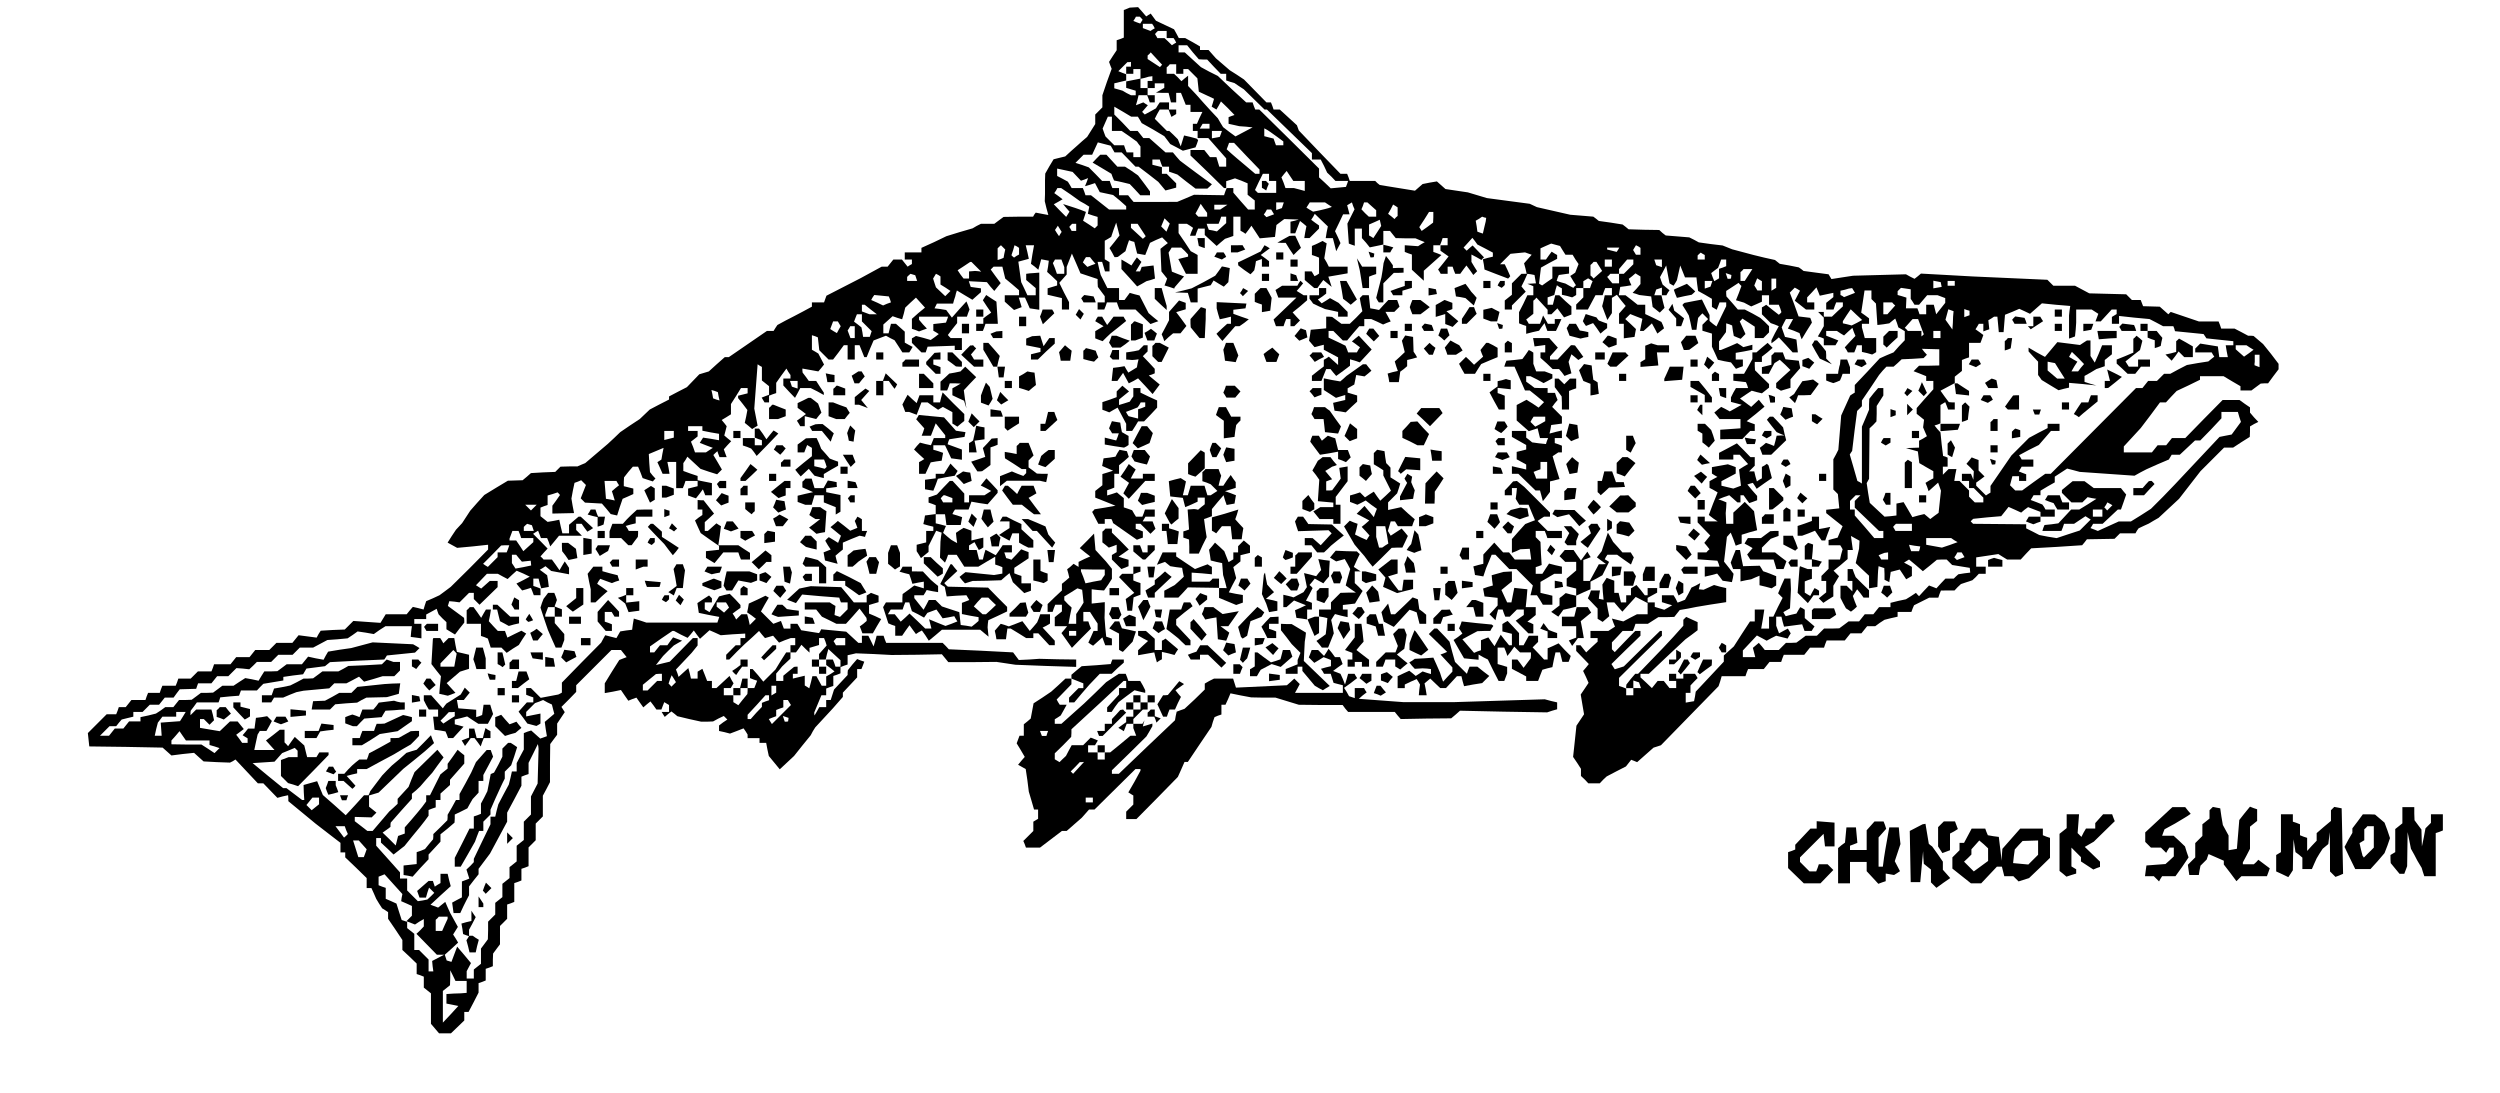
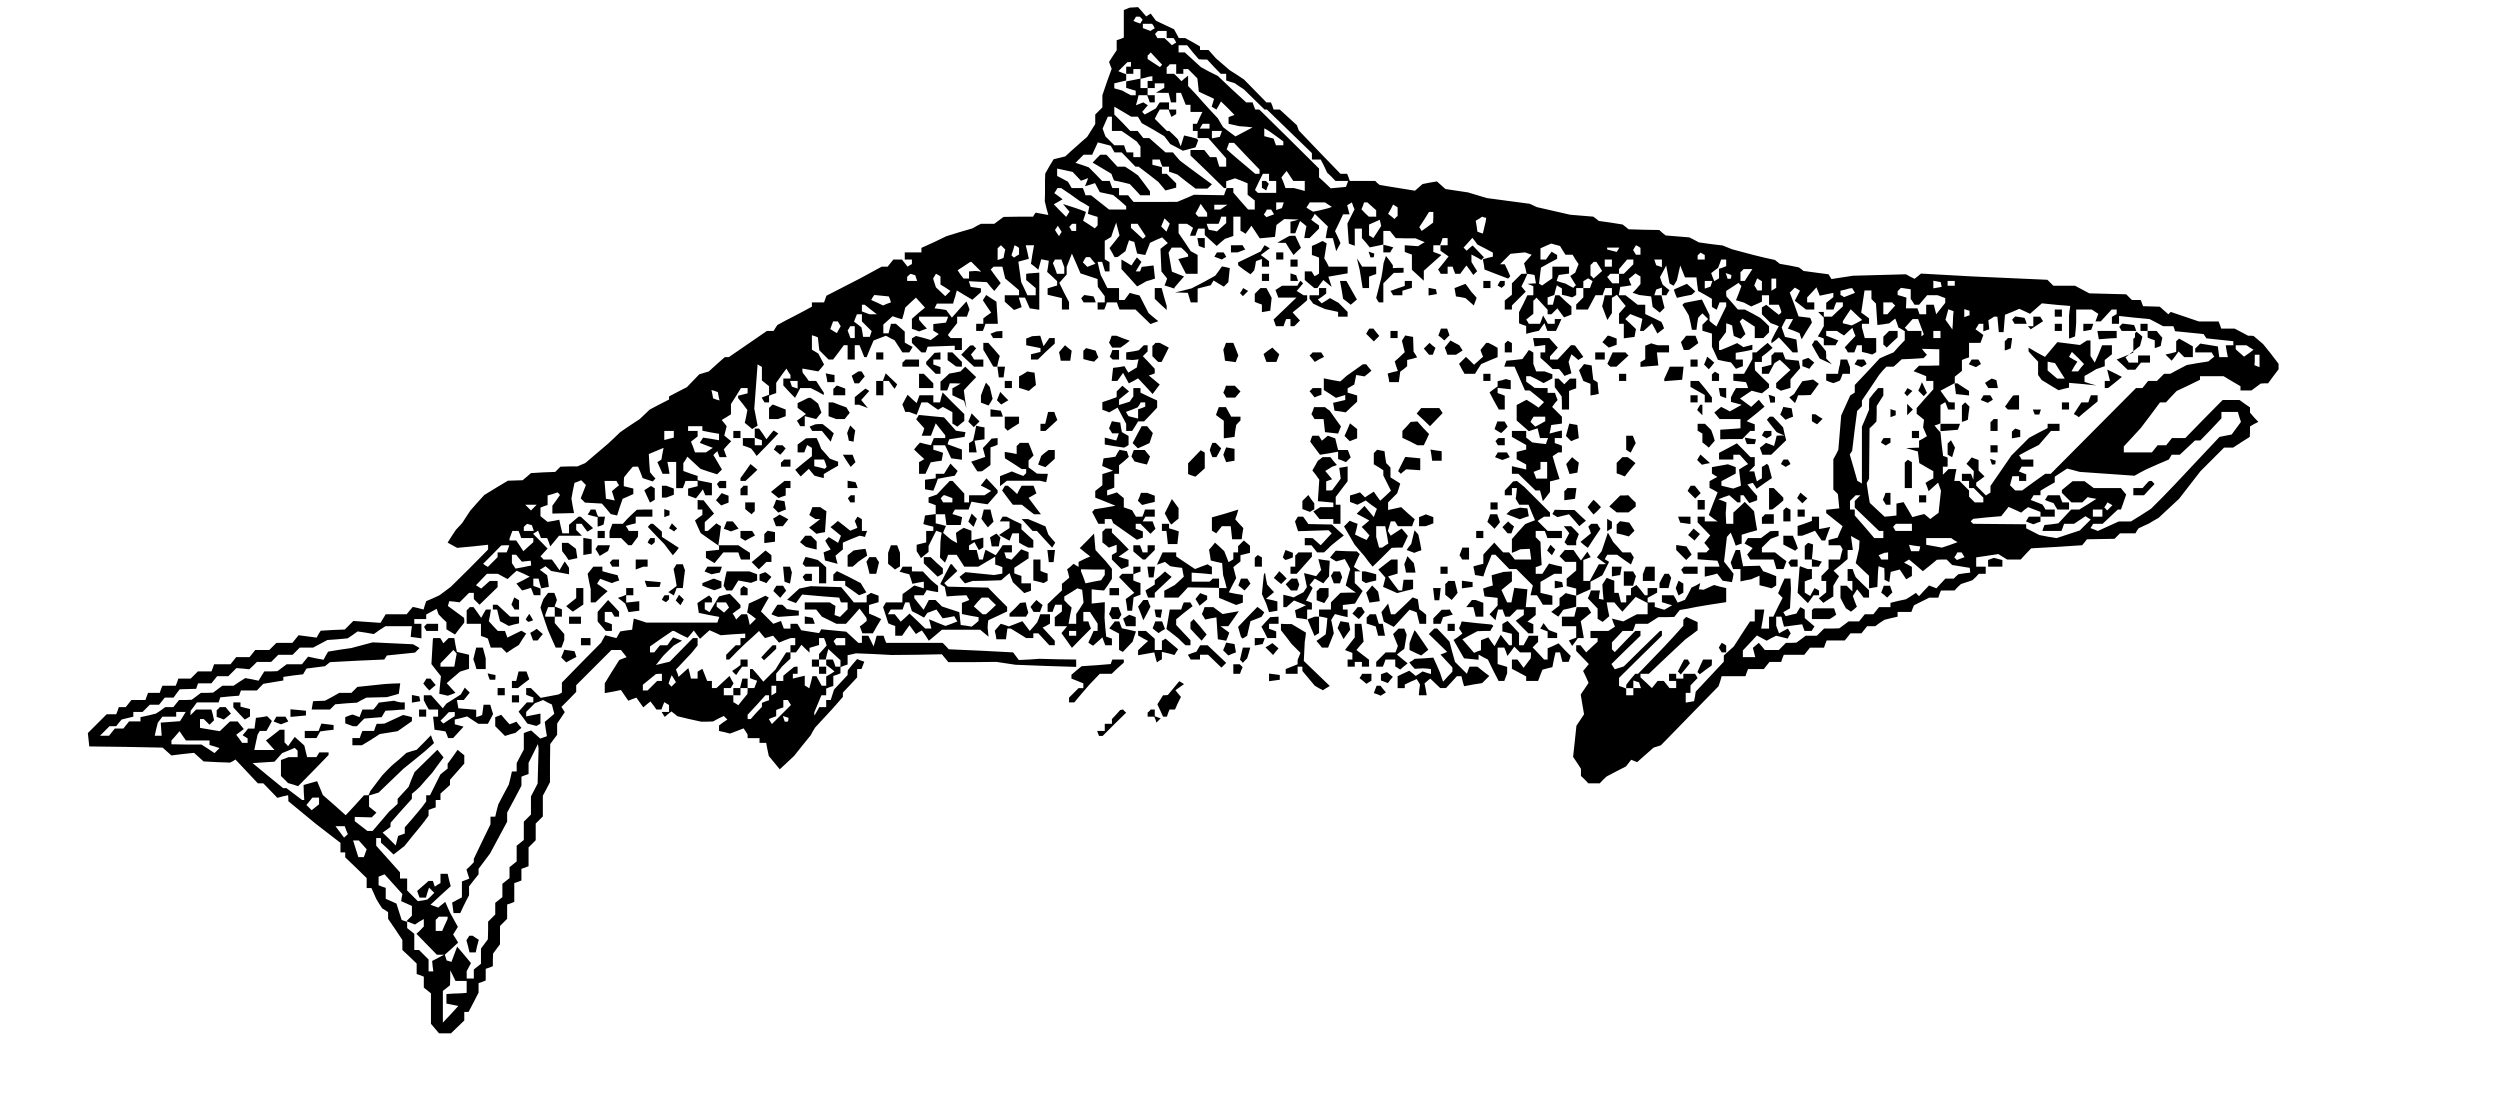
<svg xmlns="http://www.w3.org/2000/svg" version="1.0" width="1400" height="612" viewBox="0 0 1050 459">
  <path d="M473.3 3.7l-1.3.5v11.6l-1.5.6-1.5.5v4.2l-1.6 2.4-1.6 2.5.5 1.4.6 1.5-2 5.5L463 40v5.1l-1.5 1.5-1.5 1.5v4l-1.7 2.7-1.7 2.7-2.1 1.8-2 1.8-2.6 2.3-2.5 2.3-2.5.6-2.4.6-1.8 3-1.7 3-.1 2.8v5.8l-.1 3 .7 2.9.8 2.9-2.7-.5-2.6-.5-.6.8-.5.9h-6.2l-6.2.1-1.9 1.4-2 1.5H412l-1.8.9-1.7 1-5.5 1.6-5.5 1.7-5.2 2.5-5.3 2.4v1.9h-7v3h3v1.9l-.9.5-.9.6-1.2-1.5-1.2-1.5h-3.6l-1.2 1.5-1.2 1.5h-2.5l-4.4 2.4-4.4 2.4-7.2 3.7-7.2 3.7-.5 1.4-.5 1.4H341v1.8l-3.7 2-3.8 2-3.5 1.8-3.5 1.9-.8 1.2-.8 1.3h-2.8l-8 5.5-8 5.5H304.4l-3.4 3-3.3 3-2 .6-2 .6-2.6 2.7-2.6 2.7-3.7 1.9-3.8 2V167.8l-4.1 2.1-4 2.1-2.1 2-2.1 2-4.1 2.7-4.1 2.8-2.6 2.5-2.7 2.5-4.7 4-4.7 4-1.7.7-1.6.7H239l-3.6.1-1.1 1.1-1.1 1.1-5.1.2-5.1.3-1.7 1.5-1.8 1.5-3.1.1-3.1.1-5 3-4.9 3-3 3.3-2.9 3.3-1.7 2.6-1.7 2.6-1.3 1.4-1.3 1.4-1.8 2.7-1.7 2.7 2 1.1 2 1.1 6.5-.6 6.5-.7v2l-7.8 7.9-7.9 7.8-2.4 1.8-2.3 1.7-2.8 1.3-2.8 1.2-.6 1.8-.5 1.7-2.3-.6-2.2-.5-1.3 1.5-1.3 1.6H162l-1.1 1.8-1.1 1.8-5.7-.4-5.7-.4-1.8 1.8-1.8 1.8-5.1.2-5 .3-.9 1.4-.8 1.5-3.8-.5-3.8-.5-1.3 1.6-1.3 1.6H116.1l-1.5 1.5-1.5 1.5h-5.9l-1.2 1.5-1.2 1.5h-5.6l-1.2 1.5-1.2 1.5h-6.9l-.5 1.5-.6 1.5H83.1l-1.5 1.5-1.5 1.5h-5.2l-.5 1.5-.6 1.5h-5.6l-.6 1.5-.5 1.5h-4.9l-.6 1.5-.5 1.5h-5.9l-1.2 1.5-1.2 1.5h-2.9l-.5 1.5-.6 1.5h-4l-4 4-3.9 3.9.3 2.8.3 2.8 15.4.2 15.4.3 1.8 1.6 1.9 1.7 4.7-.6 4.8-.5 2 1.8 2 1.8 5.6.3 5.5.2 1.2-.6 1.1-.7 4.7 5 4.7 5h2.3l2.9 3 3 3.1 2.2-.6 2.3-.5.1 1.2v1.3l5.7 4.7 5.7 4.7 5.3 4.1 5.2 4v4h2v2.1l4.5 4.3 4.5 4.4v4.2h2l1 2.2 1 2.3 1.2 2 1.3 2 1.3.8 1.2.8v2.8l3 4.4 3 4.5v4.2l3 2.8 3 2.9v4.4l1.5.5 1.5.6v4.6l1.5 1.2 1.5 1.2V430l1.7 2 1.7 2h5l2.8-2.7 2.8-2.7V425h1.8l2.1-4 2.1-4.1v-4l1.5-.5 1.5-.6v-4.9l1.5-.5 1.5-.6v-2.7l.1-2.6 1.4-1.9 1.5-2V388.9l1.5-1.5 1.5-1.5v-6l1.5-.5 1.5-.6v-7.9l1.5-.5 1.5-.6v-4.9l1.5-.5 1.5-.6v-7.9l1.5-1.5 1.5-1.5v-7l1.5-1.5 1.5-1.5v-8.7l1.5-2.8 1.5-2.9v-8l.1-8 1.4-1.9 1.5-2V303.9l1.6-2.4 1.6-2.4-.7-1.1-.7-1.1 3.1-3.1 3.1-3.2v-2.8l7.4-7.4 7.4-7.4h4l1.2 1.5 1.2 1.5-1.6.6-1.5.6-3.1 4.9-3 4.9v4.1l3.4-.6 3.4-.7 1.5 2.2 1.6 2.3 1.7-.7 1.7-.6 1.4 2 1.5 2.1 1.5-1.3 1.5-1.2 1.3 1.7 1.2 1.7h2.1l.6-1.6.6-1.5 1 .6 1 .6v2.9h-3.1l.6 1 .7 1.1 1.4-1.2 1.4-1.1 1.3 1 1.2 1 5 1.2 5 1.1h2.5l2.5-.1 2.2-1.2 2.3-1.1.7.7.8.8-1.8 1.2-1.7 1.3v2.3l2.3.5 2.3.6 2.9-1.1 2.8-1.1.9 1.3.8 1.3v1.5h5v2h2.8l.5 2.7.6 2.8 2.3 2.8 2.3 2.8 3-2.8 3-2.8 3.5-4.4 3.5-4.3.9-1.7 1-1.6 3.7-4 3.7-4 2.1-2.4 2.1-2.4v-1.8l3-3.2 3-3.2V281h1.8l.6-1.5.6-1.6-1.5-.5-1.5-.6-2 2.3-1.9 2.4-.1 1v1l-2.9 3.1-2.8 3-.7 2.2-.7 2.2H347v3h-2.9l-1 1.8-1 1.7-.1-.6v-.7l1.5-3.6 1.5-3.6h2v-2.8l1.5-.6 1.5-.5v-4.2l1.5-.5 1.5-.6v-2.6l1.5-.6 1.5-.5v-3.9l1.8-.4 1.7-.4 7.5.3 7.5.4 10.6-.1 10.5-.2 1.4 1.7 1.3 1.6h10.1l10.1-.1 4 .6 4 .6 12.8.5 12.7.4V277l-7.7-.1-7.8-.2-4.3.3-4.3.2-1.2-1.6-1.2-1.6-13.5-.7-13.5-.6-1.3-1.4-1.3-1.3H372.2l-.6-1.5-.5-1.5h-2.9l-.6 2.2-.7 2.3-1.1-2.3-1.1-2.2H362v3h-1.5l-2.6-2.4-2.5-2.3-5.2-.5-5.3-.5-.4.8-.5.8-3.8-.6-3.7-.6-.8-1.4-.8-1.3H332v2h-2.8l-.6-1.6-.6-1.6-1.6.6-1.6.6-2.6-2.6-2.6-2.6 1.6-2.9 1.7-2.9-.7-.4-.7-.4-3.5 1.7-3.5 1.6-.3 1.8-.4 1.9 1.9 1.3 1.8 1.4-1.3 1.3-1.3 1.3-.5-2.3-.6-2.2h-2.4l-1.1 1.1-1.1 1.1-.7-1.3-.8-1.2 1.6-1.2 1.7-1.2v-1.2l-2.2-2.4-2.3-2.3-2.3.5-2.2.6-2 3.3-2 3.3-1-.6-1-.6V253h3V251.3l-.6-.6-.6-.6-2.5 1.6-2.4 1.6.3 2.1.3 2 4.3.9 4.3.8-.4 1.2-.4 1.2h-29.8l-2.7-.9-2.6-.8-.4 2.4-.3 2.3-2.5.3-2.5.4-.8 1.4-.8 1.4-2.4-.6-2.3-.6-.9 1.6-.8 1.5-8.3 8.4-8.2 8.4v4.2l-.7.4-.8.4-3.7.7-3.7.7-2.1-2.1-2-2h-2v2.8l1.5.6 1.5.5v2.1h-2.7l-1.7 1.9-1.8 2 1.9 2.5 1.8 2.5 1.9.5 1.9.5.9-.5.8-.5v-4.2l-3 .6-3 .6V299l1.8-1.8 1.9-1.9 1.7-.6 1.7-.7 1.8 1 1.9.9.5 2 .5 1.9-2 1.7-2 1.7.4 3 .5 3-1.4.5-1.4.5-1.9-1.7-1.9-1.7-1.6.5-1.5.6v6.9l-1.5 2.8-1.5 2.9v3.5h-2l-.6 2.7-.7 2.8-2.2 4.1-2.2 4.2-.7 2.6-.6 2.6h-2v3.2l-3.5 7.2-3.5 7.3v1.4l-1.5 1.6-1.6 1.5.6 1.9.6 1.9-1.5.6-1.6.6V376.9l-2.1 1.1-2 1.1.3 2.2.3 2.2h2.8l.7-1.5.7-1.5 1.1-2.2 1.2-2.3v-3.7l2-2.6 2-2.5v-2.3l2.4-3.2 2.4-3.2 3.6-6.7 3.6-6.7v-3.8l3-5.6 3-5.7v-3.8l1.5-.6 1.5-.5V320.4l2-4 1.9-3.9.2 1 .1 1-.2 7.3-.2 7.3-1.4 2.7-1.4 2.7v7.6l-1.5 1.5-1.5 1.5V352.8l-1.5 1.2-1.5 1.2v6.6l-1.5 1.2-1.5 1.2v4.6l-1.5 1.2-1.5 1.2v5.6l-1.5 1.2-1.5 1.2v4.9l-1.5 1.5-1.5 1.5v3.7l-.1 3.7-1.4 1.9-1.5 2v6.4l-1.5 1.2-1.5 1.2v3.8h-3v-3.1l.9-1.7.9-1.7-2.9-3.5-2.9-3.4-1.2 3.2-1.2 3.2-1-.3-1-.3-.4-1.2-.4-1.2 2.8-2.5 2.8-2.6-1-1.7-1.1-1.7 1-1.6 1-1.6-1.6-2.9-1.6-2.9-1.1-2.4-1-2.3-1.5 1.2-1.5 1.2-1.6-.6-1.6-.6 4.2-3.9 4.3-3.9-.7-2.6-.6-2.6h-3v3.9l-1.2.7-1.2.8-.4-1.2-.4-1.2H180l-2.4 2.1-2.4 2.1.5 1.4.5 1.4h2.7l.6-2.1.7-2.1 1.1 1.1 1.1 1.1-1.4 1.4-1.5 1.4-2 .4-2 .3-2.3-2.3-2.2-2.2v-5h-3v-2.6l-5-5.6-5-5.6V352h2v1.9l2.7 2.5 2.6 2.5 2.3-1.8 2.3-1.8 3.3-4.1 3.3-4 1.8-2.3 1.7-2.3v-2.4l1.5-.6 1.5-.5V336h2v-2.7l2-1.8 2-1.8v-2.2l3-3.4 3-3.4v-3.5l-1.4-1.1-1.4-1.2-2.1 3-2.1 2.9v2l-1.5 1.2-1.5 1.2-2.2 4.4-2.2 4.4H179v2.6l-1.7 2.3-1.8 2.2-2.7 3.2-2.8 3.2v2.6l-1.4.5-1.4.5-.5 2-.5 2-2.7-2.7-2.8-2.7 1.7-1.2 1.6-1.2v-.9l.1-.9 4.4-5 4.5-5v-2.1l1.8-1.5 1.7-1.6 2.5-2.9 2.6-2.9 2.3-3.2 2.4-3.2-1.3-1.6-1.3-1.6-4.8 4.7-4.8 4.7-1.3 3.1-1.2 3.1-2.3 2.5-2.3 2.5v2.1l-1.7 1.6-1.8 1.6-3.5 4.1-3.5 4.1h-2.2l-2.7-2.1-2.6-2v-1.8l3.5.1 3.6.1 1-1 1-1-1.6-1.3-1.5-1.2V334.1l2-.6 2-.6 5.2-5 5.2-5 4.6-3.7 4.5-3.7 1.9-1.7 1.9-1.7-.7-1.6-.6-1.7-3 3.1-3 3-2.1.6-2.2.7-3 2.7-3.1 2.6-2.1 2.1-2 2.1-2.5 3.3-2.5 3.3-.3.8-.4.9h-1.9l-3.8 4.2-3.9 4.2-4.8-4.3-4.8-4.2-1.2-2.9-1.2-2.9-2.9.8-2.8.8.1 3.1.2 3.2h-.9l-3.3-2.5-3.3-2.5h-1.4l-6.4-5.2-6.4-5.3 4.6-.3 4.6-.3 1.6-1.8 1.6-1.8 2.7-1.1 2.6-1.1.6.6.6.6v2.7h-3.8l-1.6.6-1.6.6V325.9l1.5 1.5 1.5 1.5 2.1.6 2.1.7 6.4-6.5 6.4-6.6V316h-3.9l-.6 1-.6 1H129l-.6-2.4-.6-2.5-2-1.8-2-1.8-1.4 1.9-1.4 2-.7-.8-.8-.8V306.5h-2l-2.9 2.3-2.9 2.2 1.8 2 1.8 2h-8.5l.7-3.3.7-3.2.5-.8.4-.7h2.8l1.2-2.1 1.1-2.1-1-1-1-1-2.3.4-2.4.3-.3 2.2-.3 2.3h-2.7l-1.1 1.4-1.2 1.4 1.1.7 1 .6v1.9h-2.3l-1.2-1.7-1.3-1.7 1.6-1.2 1.6-1.2-1.3-1.6-1.3-1.6h-3.2l-2.1 2-2.2 2.1-4.2-.7-4.1-.7V302h1.6l1.2 1.2 1.2 1.2 1-1 .9-.9-.5-2.3-.6-2.2h-6.4l-1.2 1.2-1.2 1.2v-1l.1-.9 1.3-1.7 1.3-1.8h9.1l.4-1.1.3-1 4-.4 3.9-.3.4-1.1.4-1.1H107.9l1.3-1.4 1.4-1.4 4.2-.7 4.2-.7v-1.5l4.1-.6 4.2-.5.7-1.2.7-1.2 3.9-.5 3.9-.5 1.1-.9 1-.8 11.4-.6 11.4-.5.6-.9.5-.8 5.9-.6 5.9-.6.9-.9 1-1-1.3-.8-1.4-.8-8.5-.4-8.5-.4-4.5 1.2-4.5 1.2-4.9.7-4.8.8-1 1.7-.9 1.7-3.3-.6-3.2-.7-1.3 1.6-1.3 1.6h-6.4l-2 1.5-1.9 1.4-2.7.1H111l-1.2 1.9-1.2 2-2.8-.6-2.8-.5-2.5 1.6-2.4 1.6H93.4l-2 1.5-1.9 1.4-2.6.1h-2.5l-2 1.5-1.9 1.4-2.6.1h-2.7l-1.2 1.5-1.2 1.5h-3.4l-1.9 1.4-2 1.3-3.2.8-3.3.7v1.8h-4.8l-1.2 1.5-1.2 1.5h-3.6l-1.2 1.5-1.2 1.5H42l2-2 2-2h2.8l1.1-1.4 1.2-1.4 2.4-.6 2.5-.6v-2h3.9l1.5-1.5 1.5-1.5h3.9l1.2-1.5 1.2-1.5h3.7l1.3-1.8 1.3-1.7 3.5-.1 3.4-.1.4-1.2.4-1.1h5.6l1.2-1.5 1.2-1.5H95.9l1.7-1.7 1.7-1.7 2.7.2 2.7.3 1.6-1.5 1.6-1.6h6l1.5-1.5 1.5-1.5h6l1.5-1.5 1.5-1.5h5.6l3-1.6 3-1.6 4.2-.3 4.3-.4 2.1-1.4 2.1-1.5 3.4.5 3.4.6 2.4-1.7 2.5-1.6H173l-.3 2.2-.2 2.3 2.3.3 2.2.3V262h-3v-2h5v-1.9l2.2-1.2 2.2-1.2.4 1.2.4 1.1 1.6 1.7 1.7 1.6v3l1.8 1.1 1.8 1.1 1.9-2.5 2-2.5v-1l-.1-1-3.4-2.5-3.4-2.5.3-1 .3-1 2.2.2 2.1.3 2-2 2-2h2v2.6l1.2 1.2 1.2 1.2 3.8-3.7 3.8-3.7V244h-3.3l-1.8 1.6-1.8 1.6-1.1-.7-1.1-.7 2.3-2.4 2.3-2.4h4.6l2 1.1 2.1 1.1 1.9-1.8 1.9-1.7 2.8 1.2 2.7 1.3-2.8 1.5-2.8 1.4 1.2 1.5 1.2 1.4 1.8-.5 1.9-.6.6 1.5.6 1.6h2.8v-2.8l-1.5-.6-1.5-.5V243h2.2l.5 2 .6 2.1 1.6-.3 1.6-.3-.3-2.5-.4-2.4-1.6-1.2-1.5-1.1 1.2-.7 1.2-.8 1.2 1 1.2 1 3.8.7 3.7.7v-2.7l-.9-1.4-.9-1.3-1.1 1.8-1.1 1.9-1.6-2.3-1.6-2.2h-3.5l-.6-.7-.7-.6 1.5-1.7 1.5-1.6-3-3.1-3.1-3.1 1.1-.7 1-.6.6 1.5.6 1.6h2.6l.7 1.7.6 1.8 1.9-2.3 1.8-2.2h9.6l-1.2-1.2-1.2-1.2V220h2.3l1.2 1.7 1.2 1.6 1.2-.7 1.2-.8-2.6-2.4-2.6-2.4h-.9l-2 1.7-2 1.7v3.6h-2.8l-.7-2.9-.6-2.8-2.5.5-2.4.4-1.5-1.2-1.5-1.2v-3.6l1.5-.6 1.5-.5v-4l2.1-.6 2.1-.7.5.5.5.6-1.6 2.3-1.6 2.2v3.3l4.6-.1 4.5-.1-.6-3.1-.5-3 .6-3.3.7-3.3 1.4-.5 1.4-.6 1 1 1 1-1.1 2.8-1.1 2.8.9.9.9.9 3.6.2 3.5.2 1.9 2.2 1.8 2.2 1.3.3 1.4.3 1.1-3.5 1.2-3.5 2.3-1 2.2-1v-2.3l-2-.5-2-.5v-1.9l.1-1.8 1.8-2.3 1.9-2.2h2.2l1 2.4.9 2.4 2.1.7 2.2.7.5-.6.6-.6-1.2-1.3-1.1-1.4-.3-3.8-.2-3.8 3.1-1.3 3.1-1.3-.5 2.5-.4 2.4-.9.6-.8.5 1.1 2.4 1.1 2.5h2.9l-.4-2.5-.5-2.5h3.7v11h2.8l.6-1.5.5-1.5h5.1v2.2l-2 .5-2 .5v2.9l1.6.6 1.7.6 1.5-1.9 1.4-1.9.5 1.2.5 1.3h2.8v-5.1l-3-.6-3-.6v-1.8l-3-1-3-1.1v-3.3l.9-1.3.8-1.4 2.8 2.6 2.7 2.5 3.5 1.2 3.5 1.1 1-1 1-1-1.8-3.1-1.8-3 .8-.8.9-.8.4 1.2.5 1.3h3l-.6-1.6-.6-1.7 1.5-1.7 1.6-1.7-1.5-1.2-1.4-1.2.5-1.9.5-2-1-1.3-1.1-1.3 2-1.2 1.9-1.2V169.7l2.1-3.3 2.1-3.4h2.8v2.2l-2 .5-2 .5v1l2 2.5 1.9 2.5-.5 2.7-.6 2.7 1.6 1.3 1.5 1.3 1.1-.7 1.2-.7-.7-3.6-.7-3.6.7-9.3.7-9.3.9.6.9.5V159.8l1.5 1.2 1.5 1.2v3.6l-1.6.6-1.5.6.6 1 .6 1h1.9v-2.8l1.5-.6 1.5-.5V160.8l2.1-3 2.2-3 .8 1.4.9 1.3v1.5h-3v2.9l2.4 2.6 2.5 2.6 1.1-2 1.1-2.1h4.4l2.8 1.4 2.7 1.5v-1l-1.6-2.4-1.6-2.5h-3.1l-1.3-1.8-1.3-1.7-.1-.9v-.8l3.4.6 3.3.6 1.2-1.4 1.2-1.5-1.2-2.3-1.2-2.3-1.3-.8-1.4-.8v-6.1l1.3.4 1.2.5.3 2.7.3 2.7 2 2 1.9 1.9h1.9l2.3-3 2.2-3h1.6v6h3v-6h2l1 2.5 1 2.5h1l1.4-3.5 1.5-3.5 2.6-1 2.6-1 1.8 1 1.8.9 1.7 2.6 1.6 2.5h2.9l.7-1.1.7-1.2-1.7-.9-1.6-.9v-4.6l-1.8-1.6-1.9-1.7h-2.1l-.5 2-.5 2H371v-3.7l1.9-1.7 2-1.8 2 .7 2 .6.7-2.4.6-2.5 2.2-2.1 2.3-2.1 1.9 2.1 1.9 2.1-2.8 2.3-2.7 2.4v4.2l1.5.5 1.5.6 1.6-.6 1.7-.6-1.7-1.8-1.6-1.9V133h12.2l-.4 1.2-.5 1.3-2.6.3-2.7.3v2.8l1.2.7 1.1.7-1.7 1.3-1.7 1.2-3.1-.9-3.1-.8-.8.5-.9.5v1.9l2 2 2 2h1.8l.4-1.2.4-1.2 5.7-.2 5.7-.2v1.8h3v-5H399.3l-.6-.6-.6-.7 1.9-2.5 2-2.5V133h4.1l.5-1.5.6-1.5-.6-1.7-.7-1.7-3.1 3.4-3 3.4-1.2-1.6-1.2-1.6-2.4-.4-2.5-.3.5-1 .5-1h6.8l.4-1.5.5-1.5.3-1.3.4-1.2 3.3 2 3.2 1.9 1.8-1.6 1.8-1.6v-1.6l-2.2-.3-2.1-.3-.4-1.2-.4-1.2 3.8.2 3.8.2 1.5 1.9 1.6 1.8 1.3-1.6 1.4-1.7-2.1-2.8-2.1-2.9.6-.6.6-.6h3.7l.6 2.5.6 2.5 2.9 2.4 2.9 2.5v2.1h-6v2.7l2 1.8 1.9 1.7 1.6-.6 1.6-.6-.6-2-.6-2h2.6l1 2.2 1 2.3 2 .3 2 .3v-15.6l-1.2.1-1.3.1-1.5.1-1.5.2v2.6l2 1.7 2 1.7v3h-3.5l-1.3-2.8-1.3-2.7-.6-4.3-.6-4.3 2.2-.6 2.2-.6-.6-2.8-.7-2.9h3.5l-.7 3.9-.6 3.9 1.6 1.2 1.5 1.3.6-2.2.6-2.2 1.6.3 1.6.3-.3 2.4-.4 2.3 2.1 1.9 2.1 2v1.8l-2 .6-2 .6v2.7l3 .7 3 .7v4.8h3v-3.1l-2.1-4-2-4.1 1.5-1.7 1.6-1.8v-3.2l1.1-2.8 1.1-2.8 1.8 4.1 1.8 4.2 3.6 1.2 3.6 1.2v1.6l.1 1.7 1.4 1.9 1.5 2v2.6h-3v3h2.8l.6-1.5.5-1.5h4.2l.5 1.5.6 1.5H476.9l3.2 3.1 3.1 3 1.6-.6 1.7-.6-2.1-1.7-2-1.7-1.9-3.7-1.9-3.7-2-.5-2.1-.6-1.1 1.5-1.1 1.5H470v-5h-4.9l-1.4-2.8-1.4-2.7-.7-2.8-.6-2.7h1.9l.6 2 .6 2h1.9v-3.9l-1-.6-1-.6v-7.8l1.4-.8 1.3-.8 1-3 1.1-3 .7 2.7.7 2.7-2.1 2.7-2.1 2.6 1.1 1.9 1 1.9h.7l.7-.1 1.6-1.2 1.6-1.2.7-2.3.8-2.3 1.1.4 1.1.3.6 2.5.6 2.4 1.7.3 1.7.3 1-2.5 1-2.6 2.5-1.2 2.6-1.1 1.2 1.2 1.2 1.2-1.6 1.2-1.5 1.2.2 4.8.2 4.7 1.2 1.5 1.2 1.5-.5 1.4-.6 1.5 2 .6 2.1.7.1-.4.2-.3 1.9-2.2 1.9-2.2-2.6-1-2.5-1-.7-4-.7-4 .7-1.1.6-1h4l1.5 1.4 1.4 1.5v.9l-2.1.5-2 .5 1.6 3.1 1.6 3.1h4.9v-7.9l-1.4-.8-1.5-.8-2.5-3.8-2.6-3.8V94h3.5l1.3.8 1.3.9-.7 1.6-.6 1.7h2.3l.5-1.5.6-1.5h2.8v2.7l2.5 2.3 2.5 2.3 1.7-1.5 1.8-1.5 1.8-.6 1.7-.6V91h3v5.9l1.1.6 1 .7 1.3-1.7 1.2-1.7 1.8 2.7 1.7 2.6 3.2-.3 3.2-.3.3-2.5.3-2.5 1.7-1.3 1.6-1.2 3 .1 3.1.1-1.7.5-1.8.4V98h2l1-2.6 1-2.6 1.4 1.1 1.3 1.1-.5 2.5-.4 2.5h2.2l2-2 2-2V94.7l-1.7-1.2-1.6-1.2.8-1.2.7-1.3 2.8 2.7 2.7 2.6-.5 2.4-.4 2.5h3l.7 2.7.7 2.8.9-1.7.9-1.7-1.1-2.5-1.2-2.5 1.7-3.5 1.7-3.6h2.7l-.5-1.9-.5-1.9 1-.6 1-.6.5 1.5.6 1.4-1.5 3-1.5 3 .3 4.2.3 4.2 1.3.5 1.2.4V96h3v4l1.7 1.9 1.6 2 2.9-.6 2.8-.6v3.3h2.9l.6-1.1.7-1-2.1-.6-2.1-.5V97h2.8l1.2 1.5 1.2 1.5 4.2.1h4.1l1.9.8 2 .8-1.4.8-1.4.9-2.8-.2-2.8-.2v2.8l1.5.6 1.5.5v6.4l2.5 2.3 2.5 2.3v-4.2l3.7-3.3 3.7-3.3-1.7-.7-1.7-.6V103h2.8l.6-1.5.5-1.5h2.1v3h-3v2.3l1.7 1.2 1.7 1.2-2.2 2.8-2.2 2.7.6.9.5.9h2.9v-3h2.1l.5 1.5.6 1.5h2.1l1.3-1.8 1.3-1.7 1.5 2 1.4 2 .8-.8.8-.8-1.2-1.9-1.2-2v-3.1l2.1 1.1 2.1 1.2.5-.6.6-.5-2.4-2.5-2.4-2.5-1.3 1.1-1.2 1.1-.7-.7-.6-.6 1.9-2.1 1.8-2 1.1 1.4 1 1.4 3.3 1.7 3.2 1.7V107.8l-2.1.5-2.1.6.4 2.1.3 2.2 4.9 1.9 5 1.9.5-.5.4-.5-1.1-2.5-1.2-2.5h-2l2.2-2.2 2.2-2.2 3-.3 3.1-.3 1.4.5 1.4.5-1.6 1.8-1.6 1.8.6 2.2.5 2.2H639l-2 2-2 2v4.8l-1.5 1.2-1.5 1.2v3.8h3V128.3l2.9-2.9 2.9-2.9-.9-1.1-.9-1.1 1.3-2.6 1.2-2.7 1.5.2 1.5.3.3 1.8.3 1.7-1.8.1-1.8.1 1.3.5 1.2.5v3.8h-2.5l-1.7 3.6-1.8 3.5V135.8l1.5.6 1.5.5v3.3l2.7-.7 2.7-.6 1.1-1.6 1.2-1.6.6 1.7.6 1.6h3.6l1.2-2.5 1.1-2.5H653v2h-2.9l-1-1.8-1-1.7-.6 1.7-.7 1.8H642.1l-.5-.9-.6-.9 1.5-1.2 1.5-1.2v-5.5l.7-.6.6-.7 2.4 2.6 2.3 2.5v1.9h1.6l1.3-1.3 1.2-1.2 1.4 1.9 1.4 1.9 1.6-.6 1.5-.6v-3.4l-2.6-2.3-2.5-2.4H653.2l-.5 2-.5 2H650v-3.1l1.4-.5 1.4-.5.5-2.1.6-2 1 .7 1.1.6v2.7l2.2.5 2.1.6.9-.5.8-.5V121h3v-2.9l1-.6 1-.6 1 .6.9.6-.6 1.4-.5 1.5H665v3.9l-1.5 1.5-1.5 1.5v2.1h4.9l1.6-3 1.6-3h3l.5-1.5.6-1.5h2.8v3h-3l-.5 2.3-.6 2.3 1.1 2.9 1.1 2.9.9-1.4 1-1.5v-6.4l1-.6 1.1-.7 1.8 2.4 1.9 2.3-1.4 1.6-1.4 1.6V136h2v6.1l2.2-.3 2.3-.3.3-1.7.3-1.6-2.2-2.1-2.3-2.1 1-1 1.1-1.1 2.5 1 2.6 1-.5 2.5-.5 2.6h1.5l1.8-1.6 1.7-1.6 1.2 2.2 1.1 2.1 1.4-1.1 1.4-1.1-.5-1.4-.6-1.3-3.4-1.7-3.4-1.6V128h-3.2l-2.5-2-2.6-2h-2.8l.3-1.8.3-1.7 2.3-.3 2.4-.4-.6-1.3-.5-1.4 1.4-1.1 1.4-1.2 1.1.7 1 .6v3.2l-1.6 1.9-1.7 1.8 1.4.4 1.4.5 2.5.3 2.5.3.3 2.2.3 2.2 1.5 1.2 1.5 1.2 1-1 1-1-.7-2.7-.6-2.6h-3l.4-1.2.4-1.2 1.2-.4 1.2-.4v3.2h1.9l.6-1.1.7-1-1.5-1.2-1.4-1.2-.6-1.6-.5-1.5 1.3-2.4 1.3-2.5.7 3.8.7 3.7.8.5.9.5.7-1.1.7-1.2.7-3.1.7-3.1 1 2.5 1 2.5h4.8l.3 2.8.4 2.9 2.9 1.6 2.9 1.7v3.4l1 .6 1 .6.6-1.5.6-1.6h2.8v1.6l-2.1 4.3-2 4.2-1.5-1.1-1.4-1.2v-2.5l-1.6-3.2-1.6-3.3-3.7.7-3.6.7-.5.4-.4.5 1.4 2.2 1.3 2.2.7 3 .6 3h1.9l.3-2.5.4-2.5.9-1 .9-.9 1.2 1.2 1.2 1.2-1.2 1.2-1.2 1.2v2.5l2 .6 2 .6v5.5l1.3 2.8 1.2 2.7 2.7.6 2.8.5 1.1 1.4 1 1.3 1.5-.6 1.4-.5V151h-3v-2.8l3.5-.6 3.5-.7v-2.1l-1.9.5-1.9.5-1.3-.9-1.3-.8-3.4 1.5-3.4 1.4h-.8v-3.6l1.5-2 1.4-1.9.1-1.8v-1.9l1.3.4 1.2.5.3 2.2.4 2.2 1.4.6 1.5.6 1-1 1-1-1.2-2.7-1.2-2.6.6-.6.5-.6 2.6 1.7 2.6 1.7v4.8h3.6l1.2-1.2 1.2-1.2V137l-1.8-1.8-1.9-1.7-3.2-1.8-3.3-1.7h-2.9l-2.4-2.8-2.4-2.7-.1-1.1v-1.2l2.6-1.7 2.6-1.7.6.7.6.6-1.1 3-1.2 3 1.7.5 1.7.5 1.5.8 1.5.8 2.3-1 2.2-1V124h3v4h4.1l.6 1.5.5 1.6-.5.6-.6.5-2.7-2.1-2.6-2.1-.9.6-.9.5v2.9l1.8 1.8 1.9 1.9 1.7.6 1.7.7-1.6 2.9-1.5 3V144.2l1.6-1.2 1.5-1.3 2.9 3.1 2.9 3.2h2.2l-.3-2.7-.3-2.7-2.4-.6-2.4-.5-.7-2-.7-2 .9-1.8.9-1.7h3l-1.1 2-1.1 2 2.5.9 2.4 1 .4 1.3.5 1.3 2.1-3.5 2.2-3.5-.3-1-.4-1-2.4-.3-2.5-.3-1.8-5-1.9-5 1.1-1.1 1-1 1.1.6 1.1.7-1.1 2.1-1.1 2.1 2.3 1.8 2.4 1.9h3.5v-3h-3v-2.1l2-2.1 1.9-2.1.7 1.7.7 1.8 2.8-.6 2.9-.6v1.8l-1.5 1.2-1.5 1.2v2.8h3.1l.5-1.5.6-1.5h2.8V128.7l-2.3 2.1-2.3 2.2H766v-2h-2.4l1.2 1.2 1.2 1.2v3.6l-1.2 2.1-1.3 2.2 1.3.4 1.2.5v2.8h4.9l.6-1 .6-1-2.5-1-2.6-1v-2h4.5l1.5 1 1.5.9 1.7-1.6 1.8-1.6.6 1.7.7 1.7-2.3 2.4-2.2 2.4.7 1 .6 1.1h2.7l.6-1.5.5-1.5h2.1v2.8l2.2.5 2.1.6.9-.5.8-.5V142h-4.8l-.6-2.3-.6-2.2V136h3v-2.3l-1.6-1.2-1.7-1.2.7-4.6.7-4.7h2.9v3.6l.9.9 1 1 .3 4.5.3 4.5 2.5-.3 2.5-.4 1.2-1 1.3-1 .7 1.8.6 1.9 1.4.8 1.3.8v3.8l-2.4 2.5-2.3 2.6-2.9 1.2-2.9 1.3-5.2 5.6-5.3 5.6v3.2l-1 .6-.9.6-1.9 4.2-1.9 4.2-.6 7.2-.6 7.2-1 2-1.1 2v12.7l.9.9 1 1 .3 3 .3 3-2.7.3-2.8.3v1.4l3.5 2.8 3.4 2.7-1.1 2.4-1 2.4-1.9.5-1.9.5v2.2h4.9l.5.8.5.9-.6 2.1-.5 2.2H768v3.9l-1.5 1.5-1.5 1.5v2.1h2v4.8l-1.5 1.2-1.6 1.3.9.9 1 1 2.1-1.4 2.1-1.3V246l1.2-2 1.2-2-1.1-1.1-1.2-1.2 3-2.4 2.9-2.5V231h2.2l-.4-2.9-.4-3 1.8 1 1.8 1-.1 1.7-.1 1.7-.7 3-.7 3 2.8 2.7 2.8 2.6V247.1l1.8-.3 1.7-.3.1-2.5.1-2.5.1-1.8.2-1.9 1.2.4 1.2.4.1 2.5v2.4l1 .5 1 .5.3-2.1.3-2.2 1.9-.5 1.9-.5 1.4 2.1 1.3 2 1.2-.7 1.2-.7v-3.8l-1.6-.9-1.7-.9 1.1-.7 1-.6 2.9 2.4 2.9 2.5 3-2.4 2.9-2.4 2-.1h2.1l1.1 1.1 1.2 1.2 3.7.6 3.7.6.1 1 .1 1-2.5.3-2.5.4-1 .9-.9.9h-3.5l-1.9 2-1.9 2.1-1.5-.6-1.6-.6-2.1 2.2-2.1 2.3-.7-.7-.6-.7-2.1 1.4-2.1 1.3-3.3.7-3.2.8v1.8h-4.8l-1.2 1.5-1.2 1.5h-3.6l-1.2 1.5-1.2 1.5h-4.4l-2 1.5-1.9 1.4-3.2.1h-3.2l-1.5 1.5-1.5 1.5H758.4l-2 1.5-1.9 1.4-2.2.1h-2.2l-1.5 1.5-1.5 1.5h-5.9l-1.2-1.5-1.3-1.5-1.2 1-1.3 1.1.5 1.9.5 2H732v-2.8l3-3.2 2.9-3.1 2.1 1.1 2 1.1 2-1.1 2-1 2.4.6 2.4.6.6-1.1.7-1.1-.6-1-.6-1-1.9 1-1.8 1-.6-1.6-.6-1.6V259h2.2l.5 2.1.6 2.1 3.8-.5 3.8-.5.5 1.4.5 1.4h3l.6-1 .6-.9-2.1-1.8-2-1.7v-3.5l-.9-.6-1-.5-.8 1.3-.8 1.4-2.2.5-2.3.6-.5-.8-.5-.9 1.4-.8 1.4-.8.2-4 .2-4-.1-2.3-.1-2.2h-2.5l-1.4 3.1-1.3 3.1.9.9 1 1-2 3.9-1.9 4H743v5h-3.3l.7-4 .6-4h-4v5h-2l-3.4 5.2-3.4 5.3-2.1 1.9-2.1 1.9v2.6l-5.9 6.3-5.9 6.3-.3 2-.4 2-1.8.3-1.7.3V291h2v-3.1l1.5-1.6 1.5-1.5-.5-.9-.6-.9H707v2h-3v-2h-3v3h3v3h-2.8l-1.2-1.5-1.2-1.5h-2.6l-1.2 1.5-1.2 1.5-2.4-2.3-2.4-2.2V283h3.5l7.7-7.3 7.7-7.2 2.6-1.9 2.5-1.9v-3.4l-2.4-1.1-2.4-1.1-.6.6-.6.6v2.5l-4.2 4.7-4.3 4.6-5.3 5.5-5.2 5.4h-1.2l-1.9 2.2-1.8 2.3-.1.7v.8h3v-3.2l1.2.4 1.2.4.4 1.2.4 1.2H686v3h-3v-2.8l-1.5-.6-1.5-.5v-3.4l9-8.9 9-8.8v-2h-.8l-7.6 7.4-7.6 7.5-1.9.6-1.9.6-.7-1.1-.7-1.1 6.1-6 6.1-5.9v-2h-2.2l-4.3 4.4-4.3 4.5-.6-.6-.6-.6v-2.9l2.3-2.4 2.2-2.4H685.8l.6-1.5.5-1.5h5.2l2.2-1.4 2.2-1.4h3.3l3.4-.1 1.1-1.4 1.2-1.5 3.5-.6 3.5-.7 3-.5 3-.5 3.3-.5 3.2-.5V247l-2.6-.6-2.5-.7-2.2 1-2.2 1-1-.1-1-.1.3-1.3.3-1.3-1.8 1-1.9.9-1.3 2.6-1.4 2.5-1.5.6-1.6.6-.8-1.6-.9-1.5H698v2.9l2.2.7 2.1.6-1.7 1-1.6.9-2-.6-2-.6V253h-3v-1.9l2-1.1 2-1.1V247h-4v3h-1.2l-1.7-2.2-1.8-2.1-1.1.7-1.2.7v2.9h-2v3h-2.2l-.5-2-.5-2H678v-5.1l-1.6-.6-1.6-.6-.9 1.4-.9 1.4.2 3.2.3 3.2-1-.2-1-.2.2-1.8.3-1.7h-3.8l-.6 1.7-.7 1.6 2.1 2.2 2 2.1V259.9l1 .6 1.1.7 1.4-1.2 1.4-1.2-.6-2.9-.5-2.9h3.2l1.7 2 1.7 1.9 2.8-3.1 2.8-3.1 2.5 1.3 2.5 1.3V258h-4.5l-2.9 1.5-2.8 1.5-2.4-.6-2.4-.6.6 1.7.7 1.7-1.4.9-1.4.9H668v3h3v1.5l-2.4 2.2-2.4 2.3-1.2-1.5-1.2-1.5H662v2.4l2.7 2.8 2.6 2.7-1.2 1.5-1.2 1.4 1.2 2.5 1.1 2.5-1.6 2.4-1.7 2.5.7 4.2.7 4.1-1.6 2.4-1.6 2.4-.7 6.6-.7 6.5 1.7 2.5 1.6 2.5v3l1.6 1.5 1.5 1.6h4.8l1.4-1.5 1.5-1.4 4-2.1 4.1-2.1 1.1-1.4 1.1-1.4 1.3.5 1.2.5 3.5-3.1 3.4-3 1.6-.5 1.5-.5 12.1-12.4 12.1-12.4.7-2.1.6-2.1h10l.5-1.5.6-1.5h6.6l1.2-1.5 1.2-1.5h4.9l.5-1.5.6-1.5h8.6l1.2-1.5 1.2-1.5h5.9l.5-1.5.6-1.5h7.6l1.2-1.5 1.2-1.5h4.6l1.2-1.5 1.2-1.5h3.4l1.9-1.4 2-1.3 2.8-.7 2.7-.6v-2h5.8l.5-1.4.6-1.4 3.2-1.6 3.2-1.6h3.8l.5-1.5.6-1.5H820.9l1.3-1.4 1.4-1.3 2.4-.8 2.4-.8 1.4-1.3 1.3-1.4h2.9v-3h-4v-3.9l4.7-.7 4.6-.7 1.9 1.2 1.8 1.1H848.7l2.2-2.4 2.2-2.3 10.7-.6 10.7-.7 1-1.2 1-1.3 5.8-.1 5.8-.1 1.1-1.1 1.2-1.2h6.5l.6-1.1.7-1 2.1-1 2.2-1 2-1.2 2.1-1.2 4.3-4 4.3-4 4.5-5.8 4.5-5.8 4.9-4.9 5-5h3.8l3.5-2.3 3.5-2.2.1-2.2v-2.2l1.7-1 1.8-.9-1.8-1.9-1.7-2v-2.2l-2.2-1.5-2.2-1.6h-7.1l-7.9 8-7.8 8h-5.6l-1.2 1.5-1.2 1.5h-3.6l-1.2 1.5-1.2 1.5H892v-2.5l3.6-3.9 3.5-3.8 4.1-5.4 4-5.4h2.5l2.2-2.4 2.3-2.4 4.9-2.3 4.9-2.4V158h9.9l3.5 2.1 3.6 2.1v1.8h4.6l2-1.5 1.9-1.4 1.6-.1h1.5l2.2-3 2.2-2.9v-2.3l-3.2-4.2-3.3-4.1-2-1.7-2-1.7-1.1-.1h-1.2l-2.8-1.5-2.9-1.5h-5.6l-.5-1.5-.6-1.5h-8.3l-5.9-2-5.9-2-.5.5-.5.5-1.8-1.6-1.8-1.6-3.5-.1-3.5-.1-.5-1.3-.5-1.3h-3.7l-1.2-1.2-1.2-1.2-7.8-.2-7.7-.2-3-1.6-3-1.6h-9.1l-1.2-1.2-1.3-1.3-15.7-.7-15.7-.7-10.8-.6-10.9-.6-1.3 1.1-1.4 1.1-1.8-.9-1.8-1-11.1.3-11.1.3-4.6.7-4.5.7-.6-1-.6-1-5.3-.7-5.2-.7-1-.8-1-.7-4-.8-4-.7-1-.8-1-.8-4.5-1-4.5-1.1-4.5-1.2-4.5-1.2-2-.8-2-.8-5-.6-5-.7-2-1.1-2-1-4.9-.4-5-.4-1.4-1.1-1.3-1.2-6.4-.1-6.5-.2-1.2-1-1.3-1-5-.8-5-.7-1.1-.9-1.2-.9-4.8-.4-4.9-.4-7-1.6-7-1.6-1.5-.7-1.5-.7-9-1.2-9-1.2-4-1.2-4-1.2-4.7-.7-4.7-.7-1.8-1.6-1.8-1.6-3 .5-3 .6-1.6 1.4-1.6 1.4-7.4-1.2-7.4-1.2-1-.8-.9-.9h-10.7l-.5-1.5-.6-1.5H563l-8.8-9.1-8.7-9.1-.4-1.1-.4-1.1-3.6-3.3-3.6-3.3h-2.6l-.5-1.5-.6-1.5h-1.9l-4.7-4.8-4.7-4.8-3-2-3-1.9-2.9-2.5-2.9-2.5-1.6-1.8-1.5-1.7H504v-1.5l-3.1-1.8-3.1-1.7h-2.7l-1-1.9-1-1.8-3.8-1.8-3.8-1.8-1.1-1.5-1.1-1.5-1 .6-.9.6-1.7-2L478 3l-1.7.1-1.8.1-1.2.5zm6 3.9l.6.7-.5.8-.5.8-1.4-.5-1.5-.6.6-.9.5-.9h1.6l.6.6zm5.2 3.3l.5 1-.9.5-.9.6-1.6-.6-1.6-.6V10h3.9l.6.9zm5.5 3.6V16h2.9l.6.9.5 1-.9.5-.9.6-1.5-1.5-1.6-1.5h-3l-.5-.9-.5-.8.6-.7.6-.6h3.7v1.5zm11 7.5l2.5 2.9 1.7.1h1.8l2.8 3 2.9 3h2.3v2.8l1.8.6 1.7.5 1.9 1.3 2 1.3 4.3 4.2 4.4 4.3h1l9.5 9.2 9.4 9.1V67h3.7l1.4 2.7 1.3 2.8 1.8 1.7 1.7 1.8H566.2l-.4 1.2-.5 1.3-3.2.3-3.2.3-2.4-2.3-2.5-2.3v-3.7l-12.5-12.4L528.9 46H527.2l-.6-1.5-.5-1.5h-2.7l-6-5.5-5.9-5.6-3.6-1.8-3.5-1.9-3.4-3.1-3.4-3.1H495v-3h3.6l2.4 3zm-13.4 5.7l-.4.5-2.6-1.7-2.6-1.7v-1.5l.7-.6.6-.7 2.4 2.6 2.4 2.6-.5.5zM475 27v1h-2v3h3v-2h3v4l-3 .6-3 .6v2.7l2 .6 2 .6V40h-2l-1.8-.9-1.7-1-1.7-.5-1.8-.5V35l2.5-.6 2.5-.6v-2.6l-1.6-.6-1.7-.7 1.9-1.9 1.9-1.9h.8l.7-.1v1zm19 2v2h3v-2h2l1.9 1.9 2 2 .3 2.8.3 2.8 3.2 1.5 3.2 1.5-.5 1.7-.5 1.6 1 .6 1 .6 1-1.7.9-1.7 2.9 2.8 2.8 2.9-1.2.4-1.3.5V52l2.3.5 2.2.5 2.8.2 2.8.3-3.6 1.9-3.6 1.9-2.6-1.9-2.6-2-1.1-1.8-1.1-1.9-3-3.2-3-3.3-3.2-3.6-3.3-3.5V31.8l-1.4 1.1-1.4 1.2-1.5-1.6-1.6-1.5H490v-2.7l.7-.6.6-.7h2.7v2zm-10 4v1h-2v3h-3v-3.9l1.8-.4 1.7-.5.8-.1.7-.1v1zm5 3v.9l-1.7 1-1.8 1 2.6.1h2.7l.5 2 .5 2h2.2v-4h2l1 2.5 1 2.5h2v3h5l-1.2 2.5-1.1 2.5H501v3h2v3h4.5l3.7 4.2 3.8 4.3V70h-2.9l-.6-2-.6-2h-2.7l-1.2-1.5-1.2-1.5H500v2.3l7.1 6.8 7 6.9h.9v-2.9l1.9-.6 1.8-.6 2.7 1L524 77v4.8l1.5 1.2 1.5 1.2V88h-2.8l-3.1-3.5-3.1-3.6V79h-2.8l-.6 1.5-.5 1.5-6.3-.1-6.3-.1-3.5 1.5-3.6 1.5H476.1l-1.2-1.4-1.1-1.4H470v-3h-2.8l-.6-1.5-.5-1.5h-3.2l-2.8-2.9-2.8-2.8-2.8-1-2.8-.9 1.7-1.7 1.7-1.7h3.6l1.2-2.6 1.2-2.6 2.7.7 2.7.7.8 1.4.8 1.4h3l2.9 3 2.9 3H478.2l4.2 3.2 4.1 3.2 1.5 1.8 1.5 1.8 2.3-.6 2.2-.6V77l-2-2-2-2h-2v-2.8l-2-.5-2-.5V67h3.1l.5 1.5.6 1.5h2.8v2.1l1.8.6 1.7.6 3.8 3 3.8 2.9h5l1-.9.9-.9-6.7-4.9-6.7-5-1.5-1.7-1.5-1.8h-3.1l-3.4-3-3.4-3h-2.5l-1.2-1.5-1.2-1.5h-3.1l-3.3-3.5-3.4-3.4v-3.3l3.6 2.1 3.5 2.1h2.8l.8 1.3.8 1.4 4.8 2.7 4.7 2.8 1.3 1.7 1.2 1.6 2.7 1.4 2.6 1.4 2.7-.7 2.6-.7.6-1.5.5-1.5-.3-.4-.4-.3-2.6-.7-2.6-.6-.7 2.3-.7 2.3-.6-1.5-.6-1.5-1.8-1.8-1.8-1.7h-1l-2.6-2.6-2.5-2.5 1-2 1.1-1.9h3.7l.6 1.6.6 1.5 1-.6 1-.6V46h-3v-3h-3.9l-.8 1.2-.8 1.3-2.3 1.3-2.4 1.3-.5-.5-.6-.6 1.2-1.4 1.2-1.4-1-.6-.9-.6-1.5.6-1.6.6.6-2.1.5-2.1h3.6l.6 1.5.5 1.5h2.1v-3h-3v-3h3v-2h4v1zm-22 16v3h4.1l3.2 2.2 3.2 2.3.7 1 .8 1V66h-3v-2h-2.8l-.6-1.5-.5-1.5H468l-1.8-1.8-1.9-1.9-.6-1.6-.6-1.7 1.1-2.5 1.1-2.5H467v3zm41 1v1h-4.1l.6-1 .6-1h2.9v1zm28.3 4.4l2.7 2V61h-3.1l-.5-1.4-.5-1.4-2-.5-1.9-.5v-3.3l1.3.7 1.2.8 2.8 2zm-23.5-1.2l-.5 1.3-1.6.3-1.7.3V55h4.2l-.4 1.2zm10.8 9.4l5.4 5.6V73h-1.8l-3.9-3.3-3.8-3.2-2.2-1.9-2.1-1.9.5-1.3.5-1.4h2.1l5.3 5.6zm-71.3 8.5l1.7 1.8 1.5-.5 1.5-.6-.6 1.7-.7 1.7 2.1-.6 2.1-.7 1 1.9 1 1.9 2.8.6 2.8.6 2.8 2.3 2.7 2.4V88h-7.2l-3.8-3-3.8-3h-2.3l-.5-1.5-.6-1.5H450.1l-.8-1.4-.8-1.3-2.2-1.2-2.3-1.2v-3.1l3.3.7 3.2.7 1.8 1.9zm93.3 1.9h2.4v4.2l-2.2-.6-2.3-.6h-3.6l-.8-2.3-.9-2.2 1.1-1.4 1.1-1.3 1.4 2.1 1.4 2.1h2.4zM533 74.5V76h3v5H528.3l-.6-.6-.6-.6 1.6-3.4 1.7-3.4h2.6v1.5zm-83.3 7.2l3.9 2.8 2 1.1 1.9 1.2-.3 1.5-.3 1.5 2.1.7 2 .6v3.6l-.6.6-.6.6-2.4-1.6-2.5-1.6.6-1.8.6-1.9-2.3-.9-2.3-.8-2.5-.8-2.5-.8 1.3 1.6 1.4 1.6-.7 1.1-.7 1.1-2.6-2.6-2.6-2.7 1.8-1 1.9-1.1-1.7-1.3-1.8-1.3.7-1 .6-1.1h1.6l4 2.7zm89.1 4.5l-.4 1.2-1.2.4-1.2.4V85h3.2l-.4 1.2zM558 86l1.4.9-1.4.5-1.5.4-2.5.6-2.5.5-1.4-.8-1.4-.9.7-1.1.7-1.1h6.4l1.5 1zm18.2.7l1.8 1.6V91h-3.1l-1.6-1.5-1.5-1.6.6-1.4.5-1.5h1.4l1.9 1.7zM507 90.2v.8h-3.7l-.6-.6-.6-.7 1.1-2 1.1-2.1 1.3 1.9 1.4 1.9v.8zm7-3.2l-1.5 1H510v-2h5.5l-1.5 1zm73 1.9v1.8l-.7.6-.6.7-1.3-1.1-1.4-1.1 1.1-1.9 1-2 1 .6.9.6v1.8zm-52.5.1l.6 1-1.6.6-1.6.6-.5-.5-.6-.6.7-1 .6-1.1h1.8l.6 1zm67.5 2.2l-.1 2.3-2.4 1.8-2.4 1.7-.5-.8-.5-.8 2.1-3.2 2-3.2h1.8v2.2zm-87 1.1v1.4l-1.9 1.7-2 1.8-1.7-.4-1.7-.3-.5-1.3-.4-1.2h5l.6-1.5.5-1.5h2.1v1.3zm109.1 0l-.1.7-.6 2.5-.6 2.6-1.2-.4-1.1-.4-.3-2.3-.4-2.3 1.4-.8 1.3-.9.8.3.9.2-.1.8zm-133.5 3.3l-.7 1.7-1.1-1.1-1.1-1.1.7-1.7.7-1.7 1.1 1.1 1.1 1.1-.7 1.7zm87.9 1.8l-1.7 2.6-.9-.6-.9-.5v-4.6l2.3-1 2.2-1 .3 1.3.3 1.3-1.6 2.5zM452 95.5V97h-1.9l-.5-.9-.5-.8.6-.7.6-.6H452v1.5zm27.5 1.1l1.7 2.6-.6.6-.6.5-2.5-2.3-2.5-2.3V94h2.8l1.7 2.6zm-34.2 1.7l-.5.9-.9-1.3-.8-1.3.6-.9.6-.9.8 1.3.8 1.3-.6.9zm211 6.8l1.2 1.9h3l1.2 2 1.3 1.9-.7 1.8-.7 1.8-1 .7-1.1.7 1.2 2 1.2 1.9-.6.5-.5.6-1.7-.9-1.6-.9-1.8-.5-1.9-.6.4-1.3.5-1.2 2.1-.3 2.2-.3V112h-7v4.9l-2.2 1.5-2.1 1.5-.7-.4-.6-.4.4-3.4.4-3.3 3.4-1.9 3.4-1.8v-1.6l-1.2-.7-1.1-.7-1.2 1.6-1.2 1.7H647V104.3l2.2-1 2.3-1 1.8.5 1.9.5 1.1 1.8zm-234.5 1.5l-.3 1.7-1.2.5-1.3.4v-4.9l.7-.7.7-.6.9.9.9.9-.4 1.8zm6.2-1.1v1.4l-1.1.6-1 .7-.6-.5-.5-.5.7-2.1.6-2.1 1 .5.9.6v1.4zm261 .1v1.4h-1.9l-.6-1-.6-1 .6-1 .6-1 1 .5.9.6v1.5zm-9.4-.7l-.6.9-2-.5-2-.5v-.8h5.1l-.5.9zm36.4 3.2v.9h-3V107.3l.6-.6.7-.6.8.5.9.5v1zm-257.1 1.3l1.2 1.4-1.7.6-1.7.7-1-1-.9-.9.6-1.1.7-1.1H457.8l1.1 1.4zm-12.5 1.2l.6 1.6v2.8h-3.1l-.8-2.3-.9-2.2.5-.8.4-.7h2.7l.6 1.6zm230.6-.1v1.5h-3v-3h3v1.5zm9-.5v1l-2 2-2 2h-2v4h-2.8l-1.1-1.3-1.1-1.4.7-.6.6-.7h3.7v-2l1.7-2 1.7-2h2.6v1zm12 .6v1.6l-1.2-.4-1.2-.4-.4-1.2-.4-1.2h3.2v1.6zm27-.2v1.4l-1.5.6-1.5.5v4l-1 .6-1 .6-.7-1.7-.6-1.7 1.4-1.1 1.5-1.1.7-1.8.6-1.7h2.1v1.4zm-314.9 1.7l2 2-1.3-.2-1.3-.1-1.2.1-1.3.1v3h-2.3l-1.3-1.7-1.2-1.8 2.6-1.7 2.7-1.8h.5l2.1 2.1zm261.6-.2l1.2 1.9-1.8 1.6-1.8 1.6-.6-.7-.7-.6v-4.4l.7-.6.6-.7h1.2l1.2 1.9zm62.7 3.6l-1.6 2.5H731v-3.7l.7-.6.6-.7h3.7l-1.6 2.5zm-349.6 1.3l.4 1.2H381V116.3l.7-.7.7-.6 1 .3 1 .3.4 1.2zm10.2 1v1.7l2.1 1.3 2.1 1.4-1.1 1.1-1.1 1.1-2-1.9-1.9-1.8-.6-1.8-.6-1.9.6-1 .6-1 1 .5.9.6v1.7zm332.1-1.5l-.1.7-.7.1h-.7l-.4-1.2-.4-1.2 1.2.4 1.2.4-.1.8zm12.9 3.8v1.9h-1.9l-.6-1-.7-1.1.6-1.5.6-1.5 1 .6 1 .6v2zm6-1.2v2l-1 .6-1 .6V117h2v1.9zm-27.2.3l-.4 1.2-1.2.4-1.2.4V118h3.2l-.4 1.2zm96.5.3l.2 1-1.7.3-1.8.3v-3.2l1.6.3 1.5.3.2 1zm5.7-.5v1h-3v-2h3v1zm-42.5 3l.6 1-2.3.9-2.3.9-.7-.5-.8-.4v-1.8l1.8-.4 1.7-.5.7-.1.7-.1.6 1zm24 1.5v2l.8 1.2.8 1.3h1.9l1.7-2 1.7-2h4.4l1.6.6 1.6.6v2l-1.9 2.4-1.9 2.4-.5-2-.5-2H809v4h-2.8l-.4-1.2-.5-1.3h-4.8l.1-2.2.1-2.3-1.9-.6-1.8-.5v-1.6l.7-.7.7-.7 2.1.3 2 .3v2zm-428.7 2.2l.4 1.3-1.7.6-1.6.7-2.5-1.2-2.5-1.1.6-1.1.7-1 3.1.3 3 .3.5 1.2zm421.5 2l.7.6-1.7 1.9-1.6 1.8H791v-5h3.7l.6.7zm73.9 2.8l-.2 2v9.7l1.2-.4 1.3-.5.3-2.9.2-2.9V130h6.5l1.4.9 1.4.9-.6 1.6-.6 1.6h2.2l2.3-2.5 2.3-2.5h2.1v1.9l-1 .6-1 .6v2.9h3v-3.3l6.4.7 6.4.6 2.9 1.5 2.8 1.5H912.8l.4 1 .3 1.1 6 .6 6 .6.6.9.6.9 5.6.6 5.7.6V145h-3.2l.4 2.5.5 2.5h-3.6l-.3-2.2-.3-2.3-3.7-.6-3.7-.6-1.1 1.1-1 1v1.6h6.9l.5.9.6.9-1.3 1-1.2 1-4.5.7-4.5.8-3.5 1.8-3.5 1.9h-2.6l-1.5 1.5-1.5 1.5h-3.7l-1.2 1.5-1.2 1.5h-2.7l-17.9 18-17.9 18H859l-4.9 3.5-4.8 3.5h-2.9l-1.1-1.1-1.1-1.1.5-1.9.5-1.9h2.8v2h3v-2.8l-1.6-.6-1.5-.6.6-1 .6-1h4.9v-3h-4.9l-.5-.9-.6-.9 4.1-2.2 4.2-2.1 2.6-3 2.5-2.9h3.6v-3h-5v1.8l-3.9 2-3.9 2.1-3.7 3.7-3.7 3.7-4.4 6.4-4.4 6.4v2.8l-1 .6-.9.6-2.1-2.1-2-2V202.7l1.8-1.3 1.7-1.3-1.2-1.2-1.3-1.3v-4.4l-1.4-.5-1.5-.6-1.1 1.4-1.1 1.3 1.6 1.5 1.5 1.6-.1 1.8-.1 1.8-.5-1.3-.5-1.2H824v3h3v3h2l2 2 2 2v2h-3.6l-1.2-1.2-1.2-1.2V206l-2-2-2-2h-2.2l.4-2.5.5-2.5h-3.3l-1.2 1.2-1.2 1.2V196h2v-3.8l-.9-.4-1-.3-.6-4.9-.5-5-1.3-1.4-1.2-1.5 1.3-.4 1.2-.5V170.1l1-.6 1-.6.6 1.5.6 1.6h2.8v-3h-1.2l-1.3-.1-1.8-2.4-1.7-2.4 3-1.6 3-1.6v-2.7l1.5-1.2 1.5-1.2v-4.6l1.5-.6 1.5-.5V144h4.8l.6-1.6.6-1.7-1.6-1.2-1.7-1.2.7-1.1.7-1.2h1.9v3.2l1.3-.5 1.2-.4-.2-1.9-.2-1.9 1.2-.7 1.2-.8h1.4l.3 3.2.3 3.3h2l.3-3.7.3-3.6 3-1.2 3-1.3 2.2 1 2.3 1.1 2.5-2.2 2.5-2.2 5.9.6 6 .5-.3 2zm-503.5-.5l2.6 2h-3.1l-1.6-.6-1.6-.6V128h1.2l2.5 2zm414.2 5.6l-2.2 1.1-1.9-.5-1.8-.4v-.9l1.6-2.5 1.7-2.5 2.4 2.3 2.4 2.2-2.2 1.2zm40.5-3.8l-.1 1.2-.1 2.7-.2 2.7-1.4-2-1.5-2.1.6-2.2.6-2.2 1.1.4 1.1.4-.1 1.1zm6.8-.3v.9l-1.1.4-1.1.4v-3.4l1.1.4 1.1.3v1zm-465.2 2v1.5l2.1 2.1 2 2-.4 1.2-.4 1.2h-2.8l-.3-2-.4-2-1.5-1.2-1.6-1.2.6-1.6.6-1.5h2.1v1.5zm444.8 3.7l1.2 3.2-.5.5-.5.4V139H801.3l-.6-.7-.7-.6 1.7-1.9 1.6-1.8h2.3l1.2 3.2zM352.5 136l.6 1-.8 1.4-.8 1.5-1.4-.8-1.4-.9.6-1.6.6-1.6h2l.6 1zm6.5 3.5v2.5h-1.8l-.6-1.6-.6-1.6.6-.9.5-.9h1.9v2.5zm456 1v1.5h-3v-3h3v1.5zm130 5.5l1.5.9-2 1.5-2 1.4-1.7-1.5-1.8-1.6V145h4.5l1.5 1zm-130.5 4.1v3.4l-4.3.1H806l-1.2 1.2-1.1 1.1 2.6 1 2.7 1.1v2h3v3.5l-3.5 3.9-3.5 4v2.4l1.5 1.2 1.6 1.3-.2 1.6-.2 1.6.8 1.9.8 1.8-1.6 1-1.7.9v2.9l-2.7.1-2.8.1 2.5.7 2.5.7.3 2.4.3 2.5 2.9 1.7 3 1.7v3l-1.7.9-1.6 1 .7 1.7.6 1.8 2-1.8 2-1.8.6 1.7.6 1.7-.5 4.6-.5 4.7-1.8 1.3-1.7 1.3-1.3-1.1-1.2-1-2.5.6-2.5.7-1.8-3.1-1.9-3.2-1.5.3-1.5.3v5l-2.5.3-2.5.2-3.1-2.9-3.1-2.9-.7-4.2-.6-4.1.5-.9.5-.9.1-10.6.1-10.6 1.5-1.4 1.4-1.5.1-3.2v-3.3l1.4-2.2 1.4-2.2V163h-2.2l-1.9 2.2-1.8 2.3-.1 2.3v2.3l-1.5 3.6-1.5 3.5v23.9l-.9-.6-1-.5-1.6-5.6-1.6-5.5.5-.8.5-.7 1-8.4 1.1-8.4 1-1 1-1v-2.4l3.6-5.3 3.6-5.4 1.5-1.8 1.6-1.7h3l1.7-1.5 1.7-1.6 4.6-.2 4.6-.3.7-.7.7-.7-1.1-1.2-1-1.3 3.6.1 3.7.1v3.4zm134.5 1.5v2.6l-1.1-.4-1-.4v-.7l.1-.7v-3h2v2.6zm-614 10v1.6l-1.2-.4-1.2-.4-.4-1.2-.4-1.2h3.2v1.6zm-33.2 4.8l.4 1.8-1.4-.4-1.3-.5-.3-1.7-.4-1.8 1.4.4 1.3.5.3 1.7zm638.7 8.7l.7 2.1-2 2.7-1.9 2.6-2.6.5-2.5.5-9.4 10-9.3 9.9-5 5.2-5.1 5.1-4.2 2.7-4.2 2.6h-5.1l-4.4 2-4.4 2-1.5-.6-1.6-.6.6-.9.5-.9h4l3.2-3 3.2-3H890.8l1.1-3.1 1.1-3.2-1.1-1.3-1.1-1.4h-11.4l-2-1.5-1.9-1.4h-5l-2.2 1.8-2.3 1.9v1.2l2 2 2 2h4.6l1.1-1.1 1.1-1.1 1.8.4 1.9.3-3.6 2.3-3.6 2.2h-3.4l-2.7 2.9-2.7 2.9-2.9.4-2.9.3-.5 1.2-.4 1.3h8l.6-1.5.5-1.5h4.2l2.4-1.6 2.4-1.6 1.1.7 1.1.7-2.3 2.3-2.3 2.3-4.9 1.6-4.8 1.6-3.7-.6-3.6-.7-2.7-1.4-2.8-1.4V220.2l-11.2-.1-11.1-.1-.5-.5-.5-.5.5-.6.6-.5 5.8-.6 5.9-.5 1.6-2 1.5-1.9 2.7 1.2 2.6 1.2 1.4-1.2 1.5-1.1 2.6 1 2.6 1v2h6v-3h-3.9l-.6-1.1-.7-1-2.5-1-2.4-.9.6-1 .6-1h2.9v-1.9l3-1.8 3-1.7v-2.4l2.6-1.7 2.6-1.7 2.7.7 2.6.7 11.5.8 11.5.8 2.5-1.4 2.5-1.3 4.7-2.1 4.7-2 .6-1 .6-1h3.4l3.2-3 3.2-3h2.2l4.5-4.6 4.4-4.7V173h6.9l.6 2.1zM295 180v.9l3.5.7 3.5.6v2.7l-3.4-.6-3.3-.5-.7 1.1-.7 1.1 2.8 1.1 2.7 1-1.4.9-1.5 1h-4.6l-.8-2.3-.9-2.2 1.4-1.1 1.4-1.1V181h-4v-2h6v1zm-12 2.4v1.4l-2 .5-2 .5V181h4v1.4zm-23.6 20.5l.6.9-1.5 1.2-1.5 1.3.6 1.9.6 2-1.9-.4-1.8-.3-.3-3.8-.3-3.7h5l.5.9zm520.8 6.3l-1.2 1.2v2.8l5.1 4.9 5.1 4.9h1.8v3h-3.8l-4.1-4.8-4.1-4.7V214h-2v-3.6l1.2-1.2 1.2-1.2h2l-1.2 1.2zm105.9 4.1l-1.1 1.1-.6-.7-.6-.6.7-1 .6-1.1 1.1.6 1 .6-1.1 1.1zm-661.9-.1l-1.2 1.2-1.2-1.2-1.2-1.2h4.8l-1.2 1.2zm658.8 2.3v1.5h-4v-3h4v1.5zm-659.2 6.3l.4 1.2H220V221.3l.7-.7.7-.6 1 .3 1 .3.4 1.2zm579.2-.3v1.5h-6.9l-.5-.9-.5-.8.6-.7.6-.6H803v1.5zm-584.6 3l.5 1.5h5.1V227.7l-2.1 1.9-2.1 1.9-1.5-2.3-1.5-2.2H214v-.8l.6-1.6.6-1.6h2.6l.6 1.5zm602.4 2.4l1.4.8-3.3 1.2-3.3 1.1-3.3-.6-3.3-.6V226h10.5l1.3.9zm-607.4 3.6l-.6 1.5H209v2l-2 2-2.1 2.1-1-.6-1-.7 3.8-3.8 3.8-3.9 1.7-.1h1.7l-.5 1.5zm592.9 0l-.3 1h-3.3l-.5-1.3-.4-1.4 2.3.4 2.4.3-.2 1zm-13.3 3v1.5h-2.9l-.5-.9-.6-.9 1.2-.5 1.3-.5.8-.1.7-.1v1.5zm31.5-.5l.6 1-1.6.6-1.6.6-.5-.5-.6-.6.7-1 .6-1.1h1.8l.6 1zM218 234.5l1.2 1.4 1.8-.2 1.9-.2.1 1 .1 1-3.3.7-3.3.6-.7-1.1-.8-1.2V233h1.8l1.2 1.5zm87.6 19.6l.6 1.1-1 1-1.1 1.1-1.6-1.3-1.5-1.2V253h3.9l.7 1.1zm-19.7 12.4l2.9 1.4 1.3-1.5 1.3-1.6 1.3 1.8 1.3 1.7 2-1.8 2-1.8 2.3 1 2.4 1.1 5.1-.4 5.2-.3v1.9h-2v3h-2l-2 2-2 2v2H306.3l3.2-3.3 3.3-3.2 3-2.7 3-2.8 1.2 1.5 1.3 1.5 1.7-.5 1.7-.5 1.2 1.4 1.3 1.5 2.4-1 2.5-.9h1.9v3h-2v3h-1.8l-2.3 3.6-2.2 3.6-2.5 2.5-2.6 2.6-2.2-2.7-2.3-2.6H315v3.8l1.5.6 1.5.5-.6 1.6-.6 1.5H314v1.2l-.1 1.3-1.9 2.3-1.9 2.4-1.1-.7-1-.6V292h-4v-3h2.9l.6-1 .6-1-.9-1.5-.8-1.6-2.8 2.6-2.7 2.5H299v-3h-2l-1-2.6-1-2.5-1 .6-1 .6v2.9h-2.8l-.5-2.2-.6-2.2-2 1.8-2.1 1.9-.5-1.6-.6-1.5 3.3-3.5 3.3-3.5 1.3-1.6 1.2-1.5V268h-2l-4.8 4.9-4.9 5-2.9.7-2.9.7 1.5-1.9 1.5-1.9 2.2-2.2 2.3-2.2 1.7-1 1.8-1-1.9-.7-1.9-.7-1.2 1.6-1.2 1.7h-3.1l-1.2 1.5-1.2 1.5H273v-2.5l4.7-3.3 4.7-3.2h.7l2.8 1.5zm60.8 3l.5 1.6-1.6 1.8-1.6 1.8v2.3h-3v3h3v3h3v-3h-3v-3h2.8l.5-2.2.6-2.2 2.6 2.4 2.5 2.3v2.7h-2.1l-.5-1.5-.6-1.5H347v2.3l1.8 1.3 1.7 1.4-1.7 1.1-1.8 1v3.9h-1.9l-1.1-2-1.1-2H341.2l-.6 2.5-.7 2.6-.9-.6-1-.6v-4.1l-2.5.6-2.5.6v-2h2v-3h-.7l-.8.1-2.2 1.8-2.3 1.9v2.2h-3v-3.1l1.3-1.5 1.2-1.5 1.8-1.7 1.7-1.6V274h2.3l1.2-1.6 1.1-1.6 1.7 1.7 1.7 1.6v-2l2-.6 2-.6V268h2.1l.6 1.5zm8.3 0v1.5h-3.9l-.5-.9-.5-.8.6-.7.6-.6h3.7v1.5zm-77 15v1.5h-2l-2 2-2 2h-2v-2.4l2.8-2.3 2.7-2.2 1.3-.1h1.2v1.5zm5 2.9l-1 1-.6-.7-.6-.6.6-1.8.7-1.7.9 1.4.9 1.5-.9.9zm43 2v1.5l-1 .6-1 .6V288h2v1.4zm-3 3.6v1.1l-1.5.5-1.5.6V296.9l-2.4 2.5-2.3 2.6H314v-1.8l3.8-4.1 3.7-4.1h1.5v1zm8.5 2l.7 1.1-4 4-4 4-.7-1.1-.6-1 1.5-.6 1.6-.6v-2.6l1.5-.6 1.5-.5V294h1.9l.6 1zm-254.7 6l-1.2 1.9-4.1.3-4 .3.2 2.7.2 2.8H65l.6-2.8.7-2.7 1-1.3.9-1.2H74v-2h4l-1.2 2zm254.3 1.3l-.1.7-.7.1h-.7l-.4-1.2-.4-1.2 1.2.4 1.2.4-.1.8zm-248 8.7H88v1.9l2.1.6 2.1.7-1 1-1.1 1.1-2.7-1.8-2.8-1.8h-6.3l-6.3-.1V311l1.7-1.9 1.7-2 1.3 1.9 1.4 2h5zm50.9 25.4v1.4l-1.5 1.2-1.6 1.3-1.1-1.1-1.1-1.1 1.3-1.6 1.2-1.5h2.8v1.4zm11.4 12.3l.7 1.6-.8.8-.8.7-1.8-2.4-1.8-2.4h3.9l.6 1.7zm7 6.2l1.6 1.8-.6 1.7-.6 1.6h-2.3l-1.1-3.5-1.1-3.5h2.4l1.7 1.9zm16.3 22.1l-.2 1.5 2.3 1 2.2 1v4.1l-1.2 1.2-1.1 1.1 1.8.7 1.8.7 1.8-1.2 1.9-1.1v3.1l-1.5 1.6-1.6 1.5 4.3 4.4 4.3 4.4h3l-2.5 1.3-2.5 1.3.2 2.2.3 2.2h-2v-5l-2-2-2-2h-2v-6.8l-1.5-1.2-1.5-1.2v-2.6l-1.1-.4-1.2-.4-1.1-3.4-1.1-3.5-2.2-1-2.3-1v-4.6l-1.5-.5-1.5-.6v-3.6l1.3-.5 1.2-.5 3.7 4.1 3.8 4.2-.3 1.5zm19.3 8.5v.4l-1.2 2.6-1.1 2.5H183V386.3l.7-.6.6-.7h3.7v.5zm5.7 26.5h2.3v5l-1.2.1-1.3.1-3 .1-3 .2v4l2.5.5 2.5.5-3.2 3.5-3.3 3.5v-13.3l1.5-1.2 1.5-1.2.1-3.2v-3.1l1.1 2.2 1.1 2.3h2.4z" />
-   <path d="M460.5 66.6l-1.6 1.7 3.9 2.3 4 2.4.5 1.4.6 1.4 3.3.7 3.3.8 2.2 2.3 2.2 2.4h4.1v-1.6l-2.5-3.4-2.5-3.3-2.7-1.9-2.8-1.8h-3.2l-2.3-2.5-2.3-2.5h-2.6l-1.6 1.6zM530 77.4v1.5l.9.5.9.6.5-1.4.6-1.4-.6-.6-.6-.6H530v1.4zM863 131.5v1.5h3v-3h-3v1.5zM845.7 133.6l-.6.7.5.8.5.9h5.1l-.4-1.3-.5-1.2-1.9-.3-2-.3-.7.7zM854 135v2h-2.3l.6.6.6.7 2.6-1.7 2.6-1.7-.6-.9-.6-1H854v2zM863 137.5v1.5h3v-3h-3v1.5zM875 137.6v1.5l1.7-.3 1.6-.3.5-1.3.4-1.2H875v1.6zM890.7 136.6l-.6.7.5.8.5.9h6.1l-.4-1.3-.5-1.2-2.4-.3-2.5-.3-.7.7zM899 137.5v1.5h3v2.8l1.5.6 1.5.5v3.3l1.3-.4 1.2-.5.3-1.7.4-1.7-1.2-1.4-1.2-1.5H902v-3h-3v1.5zM881.2 140.7l.3 1.8 1.3-.1 1.2-.1 2.5-.2 2.5-.1v-3h-8.1l.3 1.7zM896.7 141.7l-.7.6v5.8l-3.5 1.5-3.5 1.4V152.7l2.3 2.1 2.3 2.2h3.2l1.2-1.5 1.2-1.5h3.8v-3h-5v3h-3.9l-.7-1.1-.7-1.1 3-2.4 3.1-2.4.5-1.9.5-2-1.2-1.1-1.3-1-.6.7zM842.7 142.7l-.7.6v3.9l1.3-.4 1.2-.5.3-2.1.3-2.2h-1.8l-.6.7zM914.6 142.8l-.6.5v4.5l-2.2.6-2.3.5 1.3 1.3 1.3 1.3 1.5-1.9 1.4-2 1.2 1.2 1.2 1.2h3.6v-4.5l-2.9-1.7-2.9-1.6-.6.6zM875.1 143.9l-1.5 1-4.7-.6-4.8-.6-2.6 3.1-2.6 3.1-3.5-1.9-3.4-2v1.6l2 2.2 2 2.1v5.6l.8 1.1.7 1 3.6 2.2 3.5 2.1 2.2-.6 2.2-.5v-2l5.8.5 5.7.6-2.5-.7-2.5-.8v-2.5l2.5-1.4 2.5-1.5 1.8-.6 1.7-.6v-2.6l1.5-1.2 1.5-1.2V145h-4.1l-1.5 3.7-1.6 3.6-.9-1.4-.9-1.4V143h-1.5l-1.4.9zm-1.1 10.5l-1.2 1.6H870l1.2-2.1 1.3-2-1.8-1-1.7-1 .6-1.1.6-1 2.6 2.5 2.5 2.6-1.3 1.5zm-8.9 1.3l2.1 3.3H864l-2-1.7-2-1.7v-3.7l1.5.3 1.6.3 2 3.2zM827.5 152l-.6 1 1.5.6 1.5.6 1.1-.7 1-.6-.5-1-.6-.9h-2.8l-.6 1zM885.6 157.6l.6 2.4H884v3h.8l.7-.1 2.9-2.3 2.8-2.3-3.1-1.6-3.1-1.5.6 2.4zM835.1 159.9l-1.4.9.7 1.1.7 1.1h4l-.3-1.7-.3-1.6-1-.4-1-.3-1.4.9zM821.2 163.2l.3 2.3 2.8.3 2.7.3v-1.9l-2.5-1.6-2.4-1.6h-1.2l.3 2.2zM832.5 167l-.6 1 1.5.6 1.5.6 1.1-.7 1-.6-.5-1-.6-.9h-2.8l-.6 1zM843.8 168.4l-1.7 2.4.6.6.6.6H848v-6h-1.2l-1.3.1-1.7 2.3zM877.6 167.5l-.5 1.5h-2.9l-1.6 2.4-1.6 2.5 1.1.6 1 .7 1.7-1.5 1.7-1.4 2.3-1.9 2.2-1.8V166h-2.8l-.6 1.5zM824.7 169.6l-.7.7v6.9l1.3-.4 1.2-.5.3-2.7.4-2.8-.9-.9-.9-.9-.7.6zM866 170.5v1.5h3v-3h-3v1.5zM854.2 173.1l.4 1h1.9l.3-1 .4-1.1h-3.4l.4 1.1zM836.7 176.7l-.7.6v3.7h3v-5H837.3l-.6.7zM815 179.6v1.5l3.7-.3 3.6-.3.5-1.3.4-1.2H815v1.6zM845.7 180.6l-.7.7v2.8l1.8-.3 1.7-.3v-2.8l-1.1-.4-1-.3-.7.6zM818.7 185.6l-.7.7v4.6l.9.6 1 .5.6-2 .6-2-.8-1.5-.9-1.6-.7.7zM836 188.5v1.5h3v-3h-3v1.5zM836.2 193.9l.4 1.2h.7l.7-.1.1-.7.1-.8-1.2-.4-1.2-.4.4 1.2zM806.5 162.3l-.8 1.8 1.2 1.2 1.1 1.1.6-.7.7-.7-1-2.2-1.1-2.3-.7 1.8zM800.5 164.1l-.7 1 .6.6.6.7 1.1-1.1 1.1-1.1-1-.6-1.1-.6-.6 1.1zM801 172v2.4l1.2-1.2 1.2-1.2-1.2-1.2-1.2-1.2v2.4zM794 173.5v1.7l1.1-.4 1.1-.4v-1.9l-1.1-.3-1.1-.4v1.7zM803 182.5v1.5h3v-3h-3v1.5zM790.5 184.9l-.5 1 1 .6 1 .6 1-.6 1-.6V184h-2.9l-.6.9zM800.6 193.7l-.6.6V205h3v-10.9l-.9-.5-.8-.5-.7.6zM791.4 208.5l-.6 1.4.7 1.1.6 1h1.9v-5h-2.1l-.5 1.5zM806 209.5v1.5h3v-3h-3v1.5zM901.2 203.5l-1.3 1.5H896v3h4.5l2.2-2.4 2.2-2.3-.6-.7-.6-.6h-.6l-.6.1-1.3 1.4zM859.5 209l-.6 1 1.8.7 1.8.6.8 1.4.8 1.3h4.9v-3h-2.8l-.6-1.5-.5-1.5h-5l-.6 1zM851.5 218l-.6 1 1.5.6 1.6.6 1.5-.6 1.5-.5V217h-4.9l-.6 1zM322.1 273.5l-2.4 2.6.6.6.6.6 2.6-2.4 2.5-2.4V271h-1.5l-2.4 2.5zM311 278.1v1.2l-1.7 1.3-1.8 1.2.8.9.9.8 1.2-1.8 1.3-1.7h2.3v-3h-3v1.1zM311.3 287l-.5 2H308v3h3v-3h3v-4h-2.2l-.5 2zM539 100.5l-2.5 1.4 1.7.1h1.8l1.6 2.6 1.7 2.5 1.5-1.5 1.6-1.5-1.2-2.6L544 99h-1.2l-1.3.1-2.5 1.4zM503.2 101.7l.3 1.6 1.3.5 1.2.4V100h-3.1l.3 1.7zM553.3 102.3l-2.3 1v3.8l1.5.5 1.5.6V114.9l-.9.6-1 .5-.6-1-.6-1H548v3.6l2 1.7 2 1.7H553.3l1.2-1.7 1.3-1.7 1.7 1.4 1.8 1.5-.7-2.2-.7-2.1 4.1-.7 4-.7V112h-7.9l-.9-1.8-1-1.7.5-3.1.5-3.2-.9-.5-.8-.5-2.2 1.1zM517 104.5v1.5h2.8l1.6-.6 1.6-.6-.6-.9-.5-.9H517v1.5zM530.3 104.3l-.8 1.3-4.7 2.3-4.8 2.3v.6l.1.7 2.5 1.9 2.6 1.8.8-.8.8-.9.4-1.9.3-1.9 1.3-.5 1.2-.4v3.2h3v-2.3l-1.7-1.3-1.8-1.3 1.9-1.4 1.9-1.4-1.1-.7-1.1-.6-.8 1.3zM510.6 106.9l-.6.9 1.6.6 1.6.6.9-.6.9-.5-.5-1-.6-.9h-2.8l-.5.9zM536 107.5v1.5h3v-3h-3v1.5zM575.2 106.9l.4 1.2h.7l.7-.1.1-.7.1-.8-1.2-.4-1.2-.4.4 1.2zM476.3 109.8l-1.1 1.7-2.1-1.3-2.1-1.2v4l3.3 3.6 3.3 3.7 2-1.1 1.9-1.1 1.8-.5 1.8-.6-.3-2.7-.3-2.8-2.5.3-2.5.3-.3.9-.4 1H477l1.2-2 1.2-2-.9-.9-1-1-1.2 1.7zM581.6 109l-.5 1.5-.4 3-.5 3-1.1 4.3-1.1 4.3.5 1 .6.9h1.9v-8l2.2-2.2 2.2-2.2h2l2.1-.1v-2h-2.2l-2.3.1v-1.2l-1.4-2-1.5-1.9-.5 1.5zM542 110.5v1.5h3v-3h-3v1.5zM570.5 111l.6 2.5.6 3.7.6 3.8h2.7v-4.8l1.5-.6 1.5-.5V112h-5.9l-1.1-1.8-1.1-1.7.6 2.5zM511.8 113.9l-1.4 1.9-4.9 2.7-5 2.6-3.5.9-3.5.8 2.7.1 2.7.1.6 2 .6 2h2.9v-5.8l2.7-.7 2.8-.7.6-1 .6-1 2.1 1.3 2.2 1.3.9-.9 1-1 .3-3 .3-2.9-1.7-.4-1.6-.3-1.4 2zM530 116.5v1.5h3v-3h-3v1.5zM542 116.4v1.6h3.2l-.4-1.2-.4-1.2-1.2-.4-1.2-.4v1.6zM545.5 118.9l-.6 1.1h-6.4l-1.4.9-1.4.9.6 1.6.6 1.6h7.6l-4.8 4.6-4.8 4.6.5 1.4.5 1.4h3.2l.5-1.5.6-1.5h1.8v3h1.6l1.2-1.2 1.2-1.2-1.6-1.7-1.5-1.7 3.1-2.5 3-2.6V124h-1.5l-1.4-.9-1.5-.9 1.4-1.6 1.3-1.6-.6-.6-.5-.5-.7 1zM563.5 121.7l.6 3.8 1.6 1.2 1.6 1.3 1.3-1.1 1.3-1.1-2.2-3.9-2.2-3.9h-2.7l.7 3.7z" />
+   <path d="M460.5 66.6l-1.6 1.7 3.9 2.3 4 2.4.5 1.4.6 1.4 3.3.7 3.3.8 2.2 2.3 2.2 2.4h4.1v-1.6l-2.5-3.4-2.5-3.3-2.7-1.9-2.8-1.8h-3.2l-2.3-2.5-2.3-2.5h-2.6l-1.6 1.6zM530 77.4v1.5l.9.5.9.6.5-1.4.6-1.4-.6-.6-.6-.6H530v1.4zM863 131.5v1.5h3v-3h-3v1.5zM845.7 133.6l-.6.7.5.8.5.9h5.1l-.4-1.3-.5-1.2-1.9-.3-2-.3-.7.7zM854 135v2h-2.3l.6.6.6.7 2.6-1.7 2.6-1.7-.6-.9-.6-1H854v2zM863 137.5v1.5h3v-3h-3v1.5zM875 137.6v1.5l1.7-.3 1.6-.3.5-1.3.4-1.2H875v1.6zM890.7 136.6l-.6.7.5.8.5.9h6.1l-.4-1.3-.5-1.2-2.4-.3-2.5-.3-.7.7zM899 137.5v1.5h3v2.8l1.5.6 1.5.5v3.3l1.3-.4 1.2-.5.3-1.7.4-1.7-1.2-1.4-1.2-1.5H902v-3h-3v1.5zM881.2 140.7l.3 1.8 1.3-.1 1.2-.1 2.5-.2 2.5-.1v-3h-8.1l.3 1.7zM896.7 141.7l-.7.6v5.8l-3.5 1.5-3.5 1.4l2.3 2.1 2.3 2.2h3.2l1.2-1.5 1.2-1.5h3.8v-3h-5v3h-3.9l-.7-1.1-.7-1.1 3-2.4 3.1-2.4.5-1.9.5-2-1.2-1.1-1.3-1-.6.7zM842.7 142.7l-.7.6v3.9l1.3-.4 1.2-.5.3-2.1.3-2.2h-1.8l-.6.7zM914.6 142.8l-.6.5v4.5l-2.2.6-2.3.5 1.3 1.3 1.3 1.3 1.5-1.9 1.4-2 1.2 1.2 1.2 1.2h3.6v-4.5l-2.9-1.7-2.9-1.6-.6.6zM875.1 143.9l-1.5 1-4.7-.6-4.8-.6-2.6 3.1-2.6 3.1-3.5-1.9-3.4-2v1.6l2 2.2 2 2.1v5.6l.8 1.1.7 1 3.6 2.2 3.5 2.1 2.2-.6 2.2-.5v-2l5.8.5 5.7.6-2.5-.7-2.5-.8v-2.5l2.5-1.4 2.5-1.5 1.8-.6 1.7-.6v-2.6l1.5-1.2 1.5-1.2V145h-4.1l-1.5 3.7-1.6 3.6-.9-1.4-.9-1.4V143h-1.5l-1.4.9zm-1.1 10.5l-1.2 1.6H870l1.2-2.1 1.3-2-1.8-1-1.7-1 .6-1.1.6-1 2.6 2.5 2.5 2.6-1.3 1.5zm-8.9 1.3l2.1 3.3H864l-2-1.7-2-1.7v-3.7l1.5.3 1.6.3 2 3.2zM827.5 152l-.6 1 1.5.6 1.5.6 1.1-.7 1-.6-.5-1-.6-.9h-2.8l-.6 1zM885.6 157.6l.6 2.4H884v3h.8l.7-.1 2.9-2.3 2.8-2.3-3.1-1.6-3.1-1.5.6 2.4zM835.1 159.9l-1.4.9.7 1.1.7 1.1h4l-.3-1.7-.3-1.6-1-.4-1-.3-1.4.9zM821.2 163.2l.3 2.3 2.8.3 2.7.3v-1.9l-2.5-1.6-2.4-1.6h-1.2l.3 2.2zM832.5 167l-.6 1 1.5.6 1.5.6 1.1-.7 1-.6-.5-1-.6-.9h-2.8l-.6 1zM843.8 168.4l-1.7 2.4.6.6.6.6H848v-6h-1.2l-1.3.1-1.7 2.3zM877.6 167.5l-.5 1.5h-2.9l-1.6 2.4-1.6 2.5 1.1.6 1 .7 1.7-1.5 1.7-1.4 2.3-1.9 2.2-1.8V166h-2.8l-.6 1.5zM824.7 169.6l-.7.7v6.9l1.3-.4 1.2-.5.3-2.7.4-2.8-.9-.9-.9-.9-.7.6zM866 170.5v1.5h3v-3h-3v1.5zM854.2 173.1l.4 1h1.9l.3-1 .4-1.1h-3.4l.4 1.1zM836.7 176.7l-.7.6v3.7h3v-5H837.3l-.6.7zM815 179.6v1.5l3.7-.3 3.6-.3.5-1.3.4-1.2H815v1.6zM845.7 180.6l-.7.7v2.8l1.8-.3 1.7-.3v-2.8l-1.1-.4-1-.3-.7.6zM818.7 185.6l-.7.7v4.6l.9.6 1 .5.6-2 .6-2-.8-1.5-.9-1.6-.7.7zM836 188.5v1.5h3v-3h-3v1.5zM836.2 193.9l.4 1.2h.7l.7-.1.1-.7.1-.8-1.2-.4-1.2-.4.4 1.2zM806.5 162.3l-.8 1.8 1.2 1.2 1.1 1.1.6-.7.7-.7-1-2.2-1.1-2.3-.7 1.8zM800.5 164.1l-.7 1 .6.6.6.7 1.1-1.1 1.1-1.1-1-.6-1.1-.6-.6 1.1zM801 172v2.4l1.2-1.2 1.2-1.2-1.2-1.2-1.2-1.2v2.4zM794 173.5v1.7l1.1-.4 1.1-.4v-1.9l-1.1-.3-1.1-.4v1.7zM803 182.5v1.5h3v-3h-3v1.5zM790.5 184.9l-.5 1 1 .6 1 .6 1-.6 1-.6V184h-2.9l-.6.9zM800.6 193.7l-.6.6V205h3v-10.9l-.9-.5-.8-.5-.7.6zM791.4 208.5l-.6 1.4.7 1.1.6 1h1.9v-5h-2.1l-.5 1.5zM806 209.5v1.5h3v-3h-3v1.5zM901.2 203.5l-1.3 1.5H896v3h4.5l2.2-2.4 2.2-2.3-.6-.7-.6-.6h-.6l-.6.1-1.3 1.4zM859.5 209l-.6 1 1.8.7 1.8.6.8 1.4.8 1.3h4.9v-3h-2.8l-.6-1.5-.5-1.5h-5l-.6 1zM851.5 218l-.6 1 1.5.6 1.6.6 1.5-.6 1.5-.5V217h-4.9l-.6 1zM322.1 273.5l-2.4 2.6.6.6.6.6 2.6-2.4 2.5-2.4V271h-1.5l-2.4 2.5zM311 278.1v1.2l-1.7 1.3-1.8 1.2.8.9.9.8 1.2-1.8 1.3-1.7h2.3v-3h-3v1.1zM311.3 287l-.5 2H308v3h3v-3h3v-4h-2.2l-.5 2zM539 100.5l-2.5 1.4 1.7.1h1.8l1.6 2.6 1.7 2.5 1.5-1.5 1.6-1.5-1.2-2.6L544 99h-1.2l-1.3.1-2.5 1.4zM503.2 101.7l.3 1.6 1.3.5 1.2.4V100h-3.1l.3 1.7zM553.3 102.3l-2.3 1v3.8l1.5.5 1.5.6V114.9l-.9.6-1 .5-.6-1-.6-1H548v3.6l2 1.7 2 1.7H553.3l1.2-1.7 1.3-1.7 1.7 1.4 1.8 1.5-.7-2.2-.7-2.1 4.1-.7 4-.7V112h-7.9l-.9-1.8-1-1.7.5-3.1.5-3.2-.9-.5-.8-.5-2.2 1.1zM517 104.5v1.5h2.8l1.6-.6 1.6-.6-.6-.9-.5-.9H517v1.5zM530.3 104.3l-.8 1.3-4.7 2.3-4.8 2.3v.6l.1.7 2.5 1.9 2.6 1.8.8-.8.8-.9.4-1.9.3-1.9 1.3-.5 1.2-.4v3.2h3v-2.3l-1.7-1.3-1.8-1.3 1.9-1.4 1.9-1.4-1.1-.7-1.1-.6-.8 1.3zM510.6 106.9l-.6.9 1.6.6 1.6.6.9-.6.9-.5-.5-1-.6-.9h-2.8l-.5.9zM536 107.5v1.5h3v-3h-3v1.5zM575.2 106.9l.4 1.2h.7l.7-.1.1-.7.1-.8-1.2-.4-1.2-.4.4 1.2zM476.3 109.8l-1.1 1.7-2.1-1.3-2.1-1.2v4l3.3 3.6 3.3 3.7 2-1.1 1.9-1.1 1.8-.5 1.8-.6-.3-2.7-.3-2.8-2.5.3-2.5.3-.3.9-.4 1H477l1.2-2 1.2-2-.9-.9-1-1-1.2 1.7zM581.6 109l-.5 1.5-.4 3-.5 3-1.1 4.3-1.1 4.3.5 1 .6.9h1.9v-8l2.2-2.2 2.2-2.2h2l2.1-.1v-2h-2.2l-2.3.1v-1.2l-1.4-2-1.5-1.9-.5 1.5zM542 110.5v1.5h3v-3h-3v1.5zM570.5 111l.6 2.5.6 3.7.6 3.8h2.7v-4.8l1.5-.6 1.5-.5V112h-5.9l-1.1-1.8-1.1-1.7.6 2.5zM511.8 113.9l-1.4 1.9-4.9 2.7-5 2.6-3.5.9-3.5.8 2.7.1 2.7.1.6 2 .6 2h2.9v-5.8l2.7-.7 2.8-.7.6-1 .6-1 2.1 1.3 2.2 1.3.9-.9 1-1 .3-3 .3-2.9-1.7-.4-1.6-.3-1.4 2zM530 116.5v1.5h3v-3h-3v1.5zM542 116.4v1.6h3.2l-.4-1.2-.4-1.2-1.2-.4-1.2-.4v1.6zM545.5 118.9l-.6 1.1h-6.4l-1.4.9-1.4.9.6 1.6.6 1.6h7.6l-4.8 4.6-4.8 4.6.5 1.4.5 1.4h3.2l.5-1.5.6-1.5h1.8v3h1.6l1.2-1.2 1.2-1.2-1.6-1.7-1.5-1.7 3.1-2.5 3-2.6V124h-1.5l-1.4-.9-1.5-.9 1.4-1.6 1.3-1.6-.6-.6-.5-.5-.7 1zM563.5 121.7l.6 3.8 1.6 1.2 1.6 1.3 1.3-1.1 1.3-1.1-2.2-3.9-2.2-3.9h-2.7l.7 3.7z" />
  <path d="M590 119.1v1l-3 1-3 1.1.6.9.5.9h3.9v-1.9l2-.6 2-.6V118h-3v1.1zM623 119.5v1.5h3v-3h-3v1.5zM629.5 118.9l-.5 1 .8.5.9.5.7-.6.6-.6V118h-1.9l-.6.9zM613.2 120.1l-2.3.9.3 1.7.3 1.8 2 .3 2 .4 1.7 1.5 1.8 1.6.6-1.6.6-1.6-1.1-1.3-1.2-1.3-1.2-1.7-1.2-1.6-2.3.9zM706 120.3l-2.5 1.1-.3.2-.2.1.6 1.7.7 1.7 3.1-.7 3.1-.6.8-.7.7-.7-1.7-1.6-1.8-1.6-2.5 1.1zM485 123.2v2.3l2.5 2.4 2.5 2.3V128.5l-1.1-3.8-1-3.7H485v2.2zM521.5 122.1l-.7 1 .6.6.6.7 1.1-1.1 1.1-1.1-1-.6-1.1-.6-.6 1.1zM528.2 122.2l-1.2 1.2v3.4l1.5.6 1.5.5v3.2l1.8-.3 1.7-.3.3-2.7.3-2.7-1.1-2.1-1.1-2h-2.5l-1.2 1.2zM554 122.5v1.5h-4v1.5l.8 1 .7 1 2.5 1.2 2.5 1.1 2.8.6 2.7.6v2h4v-2l-1.9-1.9-1.9-1.9-1.8-1-1.8-1-1.7 1.1-1.8 1.1-.8-.8-.8-.8 1.8-1.2 1.7-1.3V121h-3v1.5zM600 122.5v1.6l1.8-.3 1.7-.3-.2-1-.2-1-1.5-.3-1.6-.3v1.6zM413.5 125l-.7 1.1 1.7 2.6 1.8 2.6-1.7 1.2-1.6 1.2v2.3h-3v3h2.8l.6-1.5.5-1.5h5.2l-.3-4.6-.3-4.7-2.2-1.4-2.1-1.4-.7 1.1zM454.7 124.6l-.6.7.5.8.5.9h5.1l-.4-1.3-.5-1.2-1.9-.3-2-.3-.7.7z" />
-   <path d="M571.7 124.6l-.6.6.5 2.8.6 2.7-2.6 2.7-2.7 2.6h-3.5l-2-1.5-1.9-1.4-1.2-.1H557v4.9l-3.2.3-3.3.3-.3 2.3-.4 2.3 1.2 1.4 1.1 1.3 1.9-.5 2-.5v2.1l3 1.6 3 1.6v3.2l-1.9-1.7-2-1.8-1 .7-1.1.6v2.8l-2.5 1.9-2.5 2v2.2h4l1-2.5 1-2.5h1.8l1.2 1.5 1.2 1.4 2.9-2.1 2.9-2.2v-2.7l2.1.6 2 .7 2.5-2.7 2.5-2.7-2.7-2.9-2.7-2.9-1.5 1.2-1.4 1.2 1.7 1.2 1.7 1.3-.7 1-.6 1.1h-3.7l-.5-1.4-.6-1.4-3.5-1.7-3.6-1.7V139h2l2 2 2 2h1.8l2.5-3 2.6-3h2.1v-3h2.9l2.5 1.1 2.5 1.2 1.6-.7 1.6-.6-1.1-2-1.1-2h3.7l1.1-1.1 1.1-1.1-.5-1.4-.5-1.4h-3.7l-2 2.1-1.9 2.1-1.9-.4-1.8-.3-.3-2.8-.3-2.7h-2.6l-.6.6zM493.1 128.6L491 131v3.5l-1.5 2.9-1.6 3 .6 1.4.5 1.5 1.8-1.7 1.9-1.6h3.1l1.2-1.5 1.3-1.6-2.1-2.9-2.2-2.9 2-.6 2-.6v-2.7l-1.4-.5-1.4-.5-2.1 2.4zM592.6 127.5l-.5 1.5.5 1.5.6 1.5h3.4l2-1.5 1.9-1.5-1.9-1.5-2-1.5h-3.4l-.6 1.5zM604.8 127.1l-1.8 1v5l2-.6 2-.6v4.2l1.6.6 1.5.6 1.2-1.2 1.2-1.2-2.5-2.1-2.5-2.1 1.3-.4 1.2-.5v-2.6l-1.6-.6-1.6-.6h-.1l-.2.1-1.7 1zM511 128.2v1.3l.6 2.3.7 2.3 2.3-.5 2.4-.6v3h-1.6l-2.3 2.1-2.2 2.1 1.2 1.5 1.3 1.5 2.7-3.1 2.7-3.1h1.8l2-1.4 1.9-1.5-3.2-1.1-3.3-1.2V130.1l2.5-.3 2.6-.3.2-1 .2-1-6.2-.3-6.3-.3v1.3zM701.6 128.9l-.8 1.2 1.6 1.8 1.6 1.8v3.3h2.1l.6-1.6.6-1.7-2-1.6-2.1-1.6-.4-1.5-.4-1.4-.8 1.3zM502.2 131.5L500 134v1.8l.1 1.7 1.8 2.2 1.9 2.3h2.2l.2-4 .2-4v-2.2l.1-2.1-1.1-.4-1-.3-2.2 2.5zM615.6 131.5l-1.6 2.4v2.1h2l2.1-2.1 2.1-2.1-.6-1.4-.5-1.4h-1.9l-1.6 2.5zM624.8 129.7l-1.8.4v3.7l1.6.6 1.6.6h2.6l.5-2 .5-2-1.6-.8-1.7-.9-1.7.4zM410 131.5v1.5h3v-3h-3v1.5zM437.4 131.5l-.6 1.5.6 1.6.6 1.6 2.4-2.3 2.4-2.3-.4-.8-.5-.8h-4l-.5 1.5zM452.5 131l-.7 1.2 1 1 1 1 .7-1.2.7-1.2-1-1-1-1-.7 1.2zM665.4 133.4l-.6 1.5.6 1 .7 1 1.5-.6 1.5-.6 1.6 2.2 1.5 2.2 1.4-1.2 1.4-1.1v-1.9l-1.7-.6-1.8-.7-.5-.6-.5-.7-2.3-.7-2.2-.7-.6 1.5zM428 135v2h3v-4h-3v2zM460.5 133.9l-.5 1 1.7 1 1.8 1.1-1.7 1-1.8 1.1v3l1.5.6 1.6.6 1.7-1.7 1.7-1.6 3.3-2.6 3.2-2.6-.6-.9-.5-.9h-4.2l-1.3 1.7-1.4 1.8-1.1-1.8-1-1.7h-1.8l-.6.9zM475.7 135.7l-.7.6V143h1.8l1.6-.6 1.6-.6v-5.6l-1.6-.6-1.6-.6h-.5l-.6.7zM404 138v2h3v-4h-3v2zM590 137.5v1.5h3v-3h-3v1.5zM597.7 136.6l-.6.7.5.8.5.9h4.1l-.4-1.3-.5-1.2-1.4-.3-1.5-.3-.7.7zM629.2 136.9l.4 1.2h.7l.7-.1.1-.7.1-.8-1.2-.4-1.2-.4.4 1.2zM658.6 136.9l-.6.9.6 1.6.6 1.6 2.3.6 2.3.6 1.7-.4 1.6-.3v-2l-1.8-.4-1.8-.3-.8-1.4-.8-1.4h-2.8l-.5.9zM482.1 139l-1.4.8.6 1.6.6 1.6h2.9l.5-1.4.6-1.5-1.2-1-1.3-1-1.3.9zM545 139.5l-1.3 1.6 1 1 1 1 1.7-.7 1.7-.7-.3-1.5-.3-1.5-1.1-.4-1.1-.4-1.3 1.6z" />
  <path d="M574.4 139.1l-.6 1.1 1.6 1.6 1.6 1.6 1.2-1.2 1.1-1.1-1.3-1.6-1.2-1.5H575.1l-.7 1.1zM604.7 139.4l-.6 1.5 1.3 1 1.2 1.1 1.1-1.1 1.1-1.1-.5-1.4-.5-1.4h-2.6l-.5 1.4zM417.2 139.7l-1.2.5.6.9.5.9h3.9v-3l-1.2.1-1.3.1-1.3.5zM584 140.5v1.5h3v-3h-3v1.5zM792.2 140.2l-1.2 1.2v3.3l.7.6.7.7 2.3-2.2 2.3-2.1V139h-3.6l-1.2 1.2zM432.3 141.7l-1.3.5v2.8l3 .6 3 .6v1.6l-2 .5-2 .5v2.2h2.9l3.5-3.4 3.6-3.3V142h-2.3l-1.2 1.7-1.2 1.7-.7-2.2-.7-2.2-1.7.1-1.7.1-1.2.5zM466.4 142.5l-.6 1.4.7 1.1.6 1h3.5l2-1.4 1.9-1.5-2.8-1-2.8-1.1h-2l-.5 1.5zM589.5 142l-.7 1.1.6 2.4.6 2.4-2.1 2-2.1 1.9.6 2 .7 2-2.2.5-2.1.6.4 1.8.3 1.8h4l.3-2.2.3-2.2 1.5-1.1 1.4-1.2v-2.6l2.1-.5 2.1-.6-.7-1.2-.8-1.2-.1-3.1-.1-3.1-1.7-.3-1.6-.3-.7 1.1zM674.1 142.4l-1.1 1.3 1.4 1.2 1.3 1.1 1.7-.6 1.6-.6v-2.6l-1.6-.6-1.6-.6h-.6l-1.1 1.4zM707.1 142.4l-1.1 1.3.6 1.7.6 1.6h1.2l1.1-.1 1.9-1.4 1.9-1.4-.6-1.6-.6-1.5h-3.9l-1.1 1.4zM644.2 143.7l.3 1.8 2.3-.3 2.2-.3v3.1h-2v2.3l2.6 2.3 2.5 2.4h2.7l1.2 1.4 1.1 1.5 1.5-.6 1.4-.5-.6-2.4-.6-2.4.6-1.6.6-1.6 1.5 1.2 1.4 1.2 1.1-.7 1-.6-1.7-2.4-1.8-2.4-.8-.1h-.9l-2.8 3-2.8 3H651V149.7l1.7-1.9 1.6-1.8-1.8-2-1.8-2h-6.8l.3 1.7zM608 144.5l-1.2 1.5.6 1.5.5 1.5h3.6l1.4-.9 1.4-.9-.7-1.1-.7-1.1-1.9-1-1.8-1-1.2 1.5zM632.6 143.7l-.6.6v3.7h3v-3.9l-.9-.5-.8-.5-.7.6zM761.6 143.9l-.6.9 1.6 2.9 1.7 2.9 2.6 1.2 2.5 1.2-1.2-1.2-1.2-1.2V149l-.1-1.5-1.8-2.3-1.9-2.2h-1.1l-.5.9zM413 145.4v1.5l2.1 3.5 2.1 3.6H418.9l.3 2.2.3 2.3h2l.3-2.3.3-2.2h-3.3l.5-2.3.6-2.2-2.4-2.8-2.4-2.7H413v1.4zM484.7 144.7l-.7.6V149.6l1.2 1.2 1.2 1.2h1.5l1.5-3 1.5-3-1.9-1-1.9-1h-1.8l-.6.7zM514.4 145.4l-.6 1.5.4 2.3.3 2.3 2.3.3 2.2.3.5-1.4.6-1.4-1-2.6-1.1-2.7h-3.1l-.5 1.4zM599.2 145.2l-1.2 1.2 1.1 1.3 1.1 1.3h1.6l.5-1.4.6-1.5-1.3-1-1.2-1.1-1.2 1.2zM623 145.5l-1.2 1.5.5 1.4.6 1.4-1.9 1.7-1.9 1.7-1.7-1.7-1.7-1.6-1.4 1.4-1.5 1.5 1.1 2.1 1.2 2.1h4.4l1.3-2.1 1.3-2 3.5-1.5 3.4-1.4v-3.9l-1.9-1.1-2-1h-.9l-1.2 1.5zM692.3 144.7l-1.3.5V150.9l-1 .6-1 .6v2l3.8-.3 3.7-.3-.3-2.8-.3-2.7h5.1v-3h-4.8l-1.4-.4-1.3-.4-1.2.5zM740 146l-2.3 2H736v2.8l-1.7 3.1-1.8 3.1H728v2.9l2.7.3 2.6.3.5 1.2.4 1.3h-5.1l-1.1 1.9-1 2v1.9l2.3.6 2.2.6-2.5 1.4-2.5 1.4-1.8-1-1.8-.9-1.5 1.2-1.4 1.2 1.1 1.3 1.1 1.4h8.8v3.9l-4.2.3-4.3.3v4l4.6-.1h4.7l1.6-1.7 1.7-1.7h1.9v-2.8l-1.7-.6-1.7-.7 3.8-3 3.7-3.1-1.2-1.4-1.2-1.5-1.6 1.5-1.6 1.5-2.4-1.8-2.3-1.7 2.5-1.7 2.4-1.6 2.2.6 2.1.5 1.5-1.2 1.5-1.2v-1.5l-3-2.9-2.9-2.9-.1-1.8V152h3v-2.2l2.3-1.8 2.2-1.9-1.1-1.1-1-1-2.4 2zM405.6 147l-1.9 2 2.7 2.5 2.7 2.5h3.9v-3h-3.9l-.6-1-.7-1.1 1.1-1.3 1.1-1.3-.7-.6-.6-.7-.6.1h-.6l-1.9 1.9zM446.1 146.4l-1.3 1.5.4 1.8.3 1.8h4l.3-2.1.3-2.1-1.4-1.1-1.4-1.2-1.2 1.4zM479.3 146.1l-1 1-1.9.4-1.9.3-.7.1-.8.1v3l1.3.1 1.2.1 1.3-.1 1.4-.2-.4 1.7-.3 1.7-1.8 1.1-1.8 1.1-.8-1.3-.8-1.4-2.4.4-2.4.3-.3 2.7-.3 2.8h2.4l1.2-1.7 1.2-1.7 1.2 2.2 1.2 2.2 2-1 1.9-1.1 3.1 3.3 3 3.3 1.5-2 1.5-2-2.3-1.9-2.3-1.9 1.3-.4 1.2-.5v-1.9l-2.5-2.7-2.5-2.6 1-1 1-1V145h-1.6l-1.1 1.1zM455.6 146.8l-.6.5v3.5l2.2.6 2.3.5.9-.9.9-.9-.6-1.4-.5-1.4-2.1-.6-2-.5-.5.6zM532.5 147.3l-1.8 1.4.6 1.7.6 1.6h4.2l.6-1.6.6-1.6-1.5-1.4-1.4-1.4-1.9 1.3zM466.7 148.4l-.6 1.4.6.6.6.6h2.7v-4h-2.8l-.5 1.4zM640.8 148.9l-1.4 1.9-3.4.4-3.3.3-.5 1.2-.4 1.3H636.1l2.2 5 2.2 5h2l3 2.4 3 2.5-1.1 1.1-1.2 1.2-2.5-1.7-2.6-1.6-2 1.1-2.1 1.1v6.5l2.6 2.3 2.5 2.2 1.8-.6 1.9-.6.5 2.1.5 2h3.4l-.5 1.2-.4 1.3-2.9-.3-2.9-.4-1.2-1-1.3-1V181h-6v2.5l3 1.7 3 1.7v1.9l-2 .5-2 .5v3.1l2 1.1 2 1.1v2.1l-3-.7-3-.7v3.2h2.7l3.6 3.5 3.6 3.5h1.9l.6 2.2.6 2.3 1.5-1.9 1.5-2v-4.4l2-.5 2-.5-1.5-4.8-1.4-4.8 1.2-.8 1.2-.8h1.5v-2.8l-1.5-.6-1.5-.5V184h3v-3.2l-2.6.6-2.6.7.4-1.8.3-1.8 2.3-.3 2.2-.3V175l-2.1-2.1-2-2 1.1-1.5 1.2-1.4-.6-1.5-.5-1.5H650v-2h-2.7l-2.8-.1-1.7-1.3-1.8-1.3V158h1.8l2.8 1.4 2.7 1.5 1.9-1 1.8-1V157.2l-1.6-.6-1.6-.6h-3.6l-.6-1.6-.6-1.6V148.1l-.9-.6-1-.5-1.3 1.9zM649 176v.9l-2.1 1.2-2.1 1.1-1-1-1-1 .6-1.1.7-1.1h4.9v1zm.8 21.5v3.5h-4.6l-.5-1.4-.6-1.4 1.5-.6 1.4-.5V194h2.8v3.5zM368 149.5v1.5h3v-3h-3v1.5zM390.8 150.1L389 152v1l2 2 2 2h2v-2.8l-1.5-.6-1.5-.5V151h3v-3l-1.2.1-1.3.1-1.7 1.9zM398 149.6v1.7l1.8 1.3 1.7 1.3 1.3.1h1.2v-2l-2-2-2-2h-2v1.6zM550.7 148.7l-.7.6 1.1 1.3 1.1 1.4 1.9-1.1 2-1-.6-1-.6-.9h-3.6l-.6.7zM670 149.5v1.5h4v-3h-4v1.5zM676.2 150.4l-1.1 2.4.6.6.6.6h2.6l2.5-2.3 2.6-2.4-.7-.6-.6-.7h-5.4l-1.1 2.4z" />
  <path d="M744.7 148.7l-.7.6v3.9l-2 .5-2 .5v2.8h2.9l1.2-2.3 1.2-2.2 1.1-.7 1.1-.7 2.3 2.1 2.2 2.2-3 2.7-3 2.8v2l1 .6 1 .6 2-.6 2-.6v-3.6l2-2.3 2.1-2.4-.3-1.5-.3-1.6-2.8-.3-2.8-.3-.6-1.5-.5-1.4h-3.5l-.6.7zM716.4 151.5l-.7 1.6 1 1 1 1 1.2-1.4 1.1-1.4-1.5-1.3-1.5-1.2-.6 1.7zM758.3 150.7l-1.3.5v2.6l1.4.5 1.5.6 1-1.3 1.1-1.3-1.2-1-1.3-1-1.2.4zM379.7 151.7l-.7.6V154h7v-3H380.3l-.6.7zM710 152.5v1.5h3v-3h-3v1.5zM772.9 152l-.1 1-.3 1-.2 1-.2 1-.1 1h-5v2.8l1.5.6 1.5.5 1.4-.5 1.4-.6.6-1.4.5-1.4h3.1v-2.8l-.6-1.6-.6-1.6H773l-.1 1zM779.5 152l-.6 1 1.5.6 1.5.6 1.1-.7 1-.6-.5-1-.6-.9h-2.8l-.6 1zM568.9 155.5l-3.4 2.4-1.3 1.2-1.3 1.1-3.5-.6-3.4-.7v4.9l2.5 1.6 2.6 1.7 1.9-.6 2-.6v2.1l-2.6.6-2.5.6.3 1.7.3 1.6 2.4.3 2.3.4 2.4-2.3 2.4-2.2v-2.6l-2-.6-2-.6v-1.8l1.4-.8 1.4-.8.4-2 .4-2 1.8.3 1.7.3 1.5-1.2 1.4-1.2-1.1-1.3-1.1-1.4h-1.4l-3.5 2.5zM664.3 154.2l-1.1 1.3.9 2.3.9 2.2 1.5.6 1.5.6v4.9l1.8-.3 1.7-.4-.3-2.4-.2-2.4-.9-.6-.9-.5-.4-3-.3-3-1.6-.3-1.6-.3-1 1.3zM404.4 155l-1 1-2.4.5-2.3.4-1.8 1.7-1.9 1.7v3.7h2.8l.6-1.5.5-1.5h2.3l2.3.1-1.7 1-1.8 1v2.9l2.5 1.2 2.4 1.1.5 1.6.5 1.6-.6-3.8-.5-3.8 2.6-2.8 2.6-2.7-2.3-2.2-2.3-2.2-1 1zM700.2 156.5l-1.2 2.6v1l3.8-.3 3.7-.3.3-2.8.3-2.7h-5.8l-1.1 2.5zM359.1 156.9l-1.4.9.6 1.6.6 1.6h1.9l1.2-1.5 1.2-1.4-.7-1.1-.6-1h-1.4l-1.4.9zM429.8 157.1l-1.8 1v4.8l2 .6 2.1.7 1.5-1.3 1.5-1.2-.3-2.6-.3-2.6-1.5-.2-1.5-.3-1.7 1.1zM719.6 156.7l-.6.6v2.7h3v-2.9l-.9-.5-.8-.5-.7.6zM347.2 158.7l.3 1.8h3v-3l-1.8-.3-1.9-.4.4 1.9zM371.4 158.4l-.6 1.6H368v6h3v-6h2.3l1.2 1.7 1.2 1.6.6-.9.5-1-2.4-2.3-2.4-2.3-.6 1.6zM386 160v3h6v-2l-2-2-2-2h-2v3zM623 158.5v1.5h3v-3h-3v1.5zM680 158.5v1.5h3v-3h-3v1.5zM630.8 159.7l-1.8.4v2.2l-1.7 1.2-1.7 1.3 1.9 3.6 2 3.6h2.5v-5.8l-1.5-.6-1.5-.5v-2.2l2.8.3 2.7.3v-3.8l-1-.2-1-.3-1.7.5zM653 160.8v1.8l1.5 2 1.4 1.9.1 2.7v2.8h3v-7.8l1.5-.6 1.5-.5V159h-2.6l-1.2 1.2-1.2 1.2-1.2-1.2-1.2-1.2H653v1.8zM759.2 159.8l-2.2.3-1.8 2.7-1.7 2.7-1 .7-1 .7 1.2 1.2 1.2 1.2.7-1.6.6-1.7h2.7l2.6-.1 1.7-2.3 1.7-2.4-1.2-.9-1.2-.9-2.3.4zM422 161.5v1.5h3v-3h-3v1.5zM710 161.2v1.3l3 1.7 3 1.7v3.1h3v-2.1l-2.7-3.5-2.8-3.4H710v1.2zM413 163.4l-1 2.7v3l1.6.6 1.6.6.9-1.4.8-1.4-.6-2.5-.6-2.5-.8-.9-.8-.9-1.1 2.7zM350.7 162.7l-.7.6v2.7h5v-2.8l-1.6-.6-1.6-.6h-.5l-.6.7zM470.2 163.2l-1.2 1.2v2.4l-3 1.1-3 1v3.2l1.4.5 1.5.6 1.7-1 1.8-1 1.8 3.4 1.8 3.4v3h2.5l1.3-2 1.2-2h2.5l2.8-2.9 2.7-2.9v-3l-3.5-1.6-3.5-1.7V163h-3v3.5l-.8 1.1-.7 1.1-2.2.7-2.3.7v-2.3l2.1-1.7 2.1-1.7-1.4-1.2-1.4-1.2-1.2 1.2zm10.8 6.7v.9l-1.5.6-1.5.5v3.9l-2-.5-2-.5-.6-.9-.5-.9 2.4-.9 2.5-1 .7-1 .6-1.1h1.9v.9zM514.4 163.5l-.6 1.4.7 1.1.6 1h3.7l1.1-1.3 1.1-1.3-1.2-1.2-1.2-1.2h-3.7l-.5 1.5zM361.2 165l-2.2 1.8v3.2h1.8l1.9.7 1.8.7-1.4-1.7-1.4-1.7 1.7-1.9 1.7-1.9-.8-.5-.8-.5-2.3 1.8zM550.7 163.7l-.7.6 1.1 1.3 1 1.3 1.5-.6 1.4-.5V163h-3.7l-.6.7zM722.2 164.7l.3 1.6 1.3.5 1.2.4V163h-3.1l.3 1.7zM395.3 166.9l-.5 2.1H392v-3h-5.8l-.6 1.6-.6 1.7-1.9-1.7-1.9-1.8-1.1 2-1.1 2.1.6 1.5.6 1.6h1.6l1.6.6 1.6.6 1-2.6 1-2.6h2.6l2.2 1.6 2.2 1.5 1-.6 1-.6 2 1.1 2 1.1v4.8l1 .6 1.1.7 1.4-1.2 1.5-1.2v-2.9l-4.6-4.5-4.5-4.6-.6 2.1zM419.4 166.4l-.7 1.7.9.9.9.9 1.5-.9 1.5-.9-1.7-1.7-1.7-1.8-.7 1.8zM710 167.5v1.5h3v-3h-3v1.5zM743.2 167.4l.3 1.7h1l1-.1v-2.3l-1.3-.5-1.4-.4.4 1.6zM337.3 168.2l-2.3 1.1v2l1.8 1.3 1.7 1.3-1.9 1.4-1.9 1.4.7 1.1.7 1.2h1.9v-4.2l2.4.6 2.4.6 1.1-1.4 1.1-1.3-.7-1.9-.7-1.9-1.5-1.2-1.6-1.2h-1l-2.2 1.1zM348 171.9v2.9l1.6.6 1.6.6h3.6l1-1.3 1.1-1.3-.7-1.1-.7-1.2-2.8-1-2.8-1.1H348v2.9zM323.7 170.7l-.7.6V176h3.8l1.6-.6 1.6-.6V172l-2.6-1-2.5-1h-.6l-.6.7zM713.4 171.1l-.6 1.1 1.1 1.1 1.1 1.1V170h-.9l-.7 1.1zM511.3 172.6l-.6 1.7 1.6 1.2 1.7 1.2v7.4l2.3-.3 2.2-.3.3-2.5.4-2.5.9-1 .9-.9V175h-3.9l-1.1-2-1.1-2h-3l-.6 1.6zM551.4 172.5l-.6 1.4.7 1.1.6 1h3.8l.3 2.7.3 2.8 2.8.3 2.7.3.6-1.5.6-1.5-2.4-3.3-2.3-3.3-1-.7-1-.8h-4.6l-.5 1.5zM596 172.5l-1 1.2 2.8 2.6 2.8 2.7 2.7-2.8 2.6-2.7-.7-1.1-.7-1h-7.6l-.9 1.1zM748.4 172.5l-.7 1.6 1.1 1.1 1.1 1.1 1.6-.7 1.6-.6-.3-1.7-.3-1.8-1.8-.3-1.7-.3-.6 1.6zM416 173.4v1.6h5.2l-.4-1.3-.5-1.2-2.1-.3-2.2-.3v1.5zM439.6 175.5l-.6 2.5h-2v3h2.1l2.5-2.3 2.5-2.3-.7-1.7-.6-1.7h-2.6l-.6 2.5z" />
  <path d="M385.4 175.2l-.6.9 1.7 1.9 1.7 1.9-.5 1.6-.6 1.5h3.9l1-2.6 1-2.6 2 2.5 2 2.5v1.2h-4.8l-.6 1.5-.6 1.5-2.3-.5-2.3-.6-1.3 1.4-1.2 1.5 2.1 2 2.2 2-1.1.7-1.1.6v4.9h2.7l1.1-2.4 1.1-2.4 2.3-.4 2.3-.3.3-1.7.3-1.6-2-.7-2.1-.6V187h4.9l1.3 2.7 1.3 2.8 2.3.3 2.2.3V188.8l-3-1.1-3-1.1.3-1.1.4-1 3.2-.5 3.2-.5.2-1 .2-1-2-.3-2-.3-2.5-2.8-2.5-2.8-5.3-.5-5.3-.5-.5.9zM407.4 175.4l-.7 1.7 1.2 1.2 1.1 1.1 1.2-1.2 1.2-1.2-1.7-1.7-1.6-1.7-.7 1.8zM761 175.4v1.5l1.1.7 1.1.6 1.1-1.1 1.2-1.2-1.5-.9-1.5-1H761v1.4zM422 177.3v2.4l.6.6.6.6 2.4-1.6 2.4-1.5V175h-6v2.3zM742.7 175.6l-.6.7 2 2.6 2.1 2.6 1.6.7 1.7.7h-1.6l-1.7.1-.5 2.1-.6 2.2-1.7-.7-1.7-.6-1.3 1.1-1.3 1 .6 1.5.5 1.4h3.7l3.2-3.1 3.1-3-.7-2.7-.6-2.7-2.1-2.3-2.1-2.2h-1.4l-.6.6zM466.4 178.4l-.6 1.5.7 1.1.6 1h2.8l-.5 1.5-.6 1.5-2.4-.6-2.4-.6v2.9l4.1.7 4 .6 1-.5.9-.6v-3.8l-1.4-.8-1.4-.8-.4-2-.3-2-1.8-.3-1.7-.3-.6 1.5zM590.8 179.1L589 181v2.9l3.2 1.5 3.1 1.6h2.7l1.1-2.3 1.1-2.4-2.5-2.6-2.4-2.7-1.4.1-1.4.1-1.7 1.9zM628.3 178.6l-.6 1.6 1.4.9 1.4.8 1.4-1.3 1.3-1.4-.6-1.1-.7-1.1h-3l-.6 1.6zM341.2 178.7l-1.2.5.6.9.5.9h4.1l1.8 2.2 1.9 2.3.6-1.8.7-1.7-2.3-2-2.4-1.9H344l-1.5.1-1.3.5zM565.9 180.4l-1.2 2.7 1.1 1.1 1.1 1.1 1.5-.6 1.6-.6v-3.9l-1.5-1.2-1.5-1.2-1.1 2.6zM658.4 180.5l-.7 2.6 1.1 1.1 1.1 1.1 1.6-.7 1.6-.6-.3-2.7-.3-2.8-1.7-.3-1.7-.3-.7 2.6zM713 179.4v1.5l1 .6 1 .6v3.7l1.4 1.1 1.3 1.1 1.2-1.4 1.3-1.5-.7-2.3-.8-2.2-1.3-1.3-1.3-1.3H713v1.4zM356.4 180.3l-.6 1.6.4 1.6.3 1.6 1 .2 1 .2.3-2.4.4-2.3-1.1-1.1-1-1-.7 1.6zM409.4 181.9l-.7 3.1-.8.6-.9.5v3.9h3.2l-.4-2.4-.5-2.5 2.1-.3 2.1-.3v-5l-1.8-.3-1.7-.4-.6 3.1zM477.6 182.5l-1.9 3.6 1.1 1.1 1.1 1.1 2.5-1.1 2.4-1.1.7-2.1.7-2.1-1.2-1.4-1.2-1.5h-2.3l-1.9 3.5zM317 181.9v1.9l1.5.6 1.5.5v2.1h-3v-3h-5v3.1l1.8.6 1.7.7 1.2 1.5 1.1 1.6 4.6-4.7 4.5-4.7-1-.7-1-.6-1.5 1.8-1.5 1.9-1.5-2.3-1.6-2.2H317v1.9zM308 182.5v1.5h3v-3h-3v1.5z" />
  <path d="M740.5 181.9l-.5 1 1 .6 1 .6 1-.6 1-.6V181h-2.9l-.6.9zM550.7 184.2l-.4 1.3 2 2.7 2.1 2.8 3.8-.6 3.8-.7v3.1l1.7.6 1.6.7 1-1 1-1-.6-1.5-.6-1.6H562l-.6-2.4-.6-2.5-1.5-.5-1.6-.6-1.2 1-1.3 1.1-.7-1.1-.6-1h-2.7l-.5 1.2zM683 185.9v3l.9.6 1 .6 1-2 1.1-2-.6-1.5-.6-1.6H683v2.9zM336.8 185.4l-1.8 1.3v3.3h2.8l.6-1.6.6-1.5 1 .6 1 .6v3.5l-3.5 2.8-3.5 2.9 1.1 1.4 1.2 1.4 1.7-1.6 1.7-1.6 1.2 1.5 1.2 1.4 1.9.5 2 .5V199.1l3-1.8 3-1.7V193.9l-1.7-.6-1.8-.7-1.8-2.1-1.8-2-.9-2.3-1-2.2h-2.2l-2.3.1-1.7 1.3zm9.9 9.1l.5 1.6-.4.4-.4.4-2.2-.6-2.2-.5V193h4.1l.6 1.5zM414.7 186.2l-1.9 2 .5 1.8.5 1.9-2.9 1-3 1 1.3 2.1 1.3 2h1l1-.1 1.8-1.3 1.7-1.3v-7.4l1.5-.5 1.5-.6V184l-1.2.1-1.3.1-1.8 2zM628.7 184.6l-.6.7.5.8.5.9h2.9v-3h-2.7l-.6.6zM733.2 185.2l.5 1.3h3.3l.3-1 .2-1-2.4-.3-2.3-.4.4 1.4zM427.7 186.7l-.7.6v3.4l-2.5-.5-2.5-.4v1.3l.1 1.4 3.5 2.2 3.5 2.3h1.9V198.7l-.6.6-.6.6-2.4-.9-2.4-1-2.5 1-2.5 1v4.2l1.4-1.1 1.5-1.2h13.8l1.3.3 1.4.3.4-1.8.3-1.7h-2.3l-2.3-.1-1.7-1.3-1.8-1.3v-2.9l1-1 1.1-1.1-1-2.6-1.1-2.7h-3.7l-.6.7zM508.6 187.5l-.5 1.5.5 1.5.6 1.5H510.9l1-1.8 1-1.9-1.1-1.1-1.2-1.2h-1.4l-.6 1.5zM725.8 188.2l-3.8 2v2.8h6v-2h2.7l1.7 1.9 1.8 2-1.9 1.1-1.9 1.2.4 3.4.4 3.4-1.6.6-1.6.6-2.5-.6-2.5-.6v-1.9l3-1.6 3-1.6v-2.7l-1.6-.6-1.7-.6-3.3.6-3.4.6v2.7l1.1.7 1.2.7-1.7.9-1.6.9v2.8l1.7.9 1.7 1-1.9 4.7-1.8 4.8 1.8 1.4 1.9 1.3H716v-2h-3v2.4l2.7 2.8 2.6 2.7-1.3 1.6-1.2 1.5 1.1 1.3 1.1 1.4-.7.6-.6.7H713v2.9l4.2.3 4.1.3.5 1.2.4 1.3H716v4.2l2.6-.6 2.6-.7 1.2 1.5 1.1 1.5 2 .3 1.9.3.4-1.7.3-1.8-2-2.6-2-2.5.6-5.2.6-5.2.8-.9.8-.9 1.1 2.7 1 2.8 1.3-.5 1.2-.4v-3.7l3.2-1 3.3-.9-.7-4-.6-4-1.9-1.9-2-2-2.4 2.3-2.4 2.2V220h-3l-.1-2.3-.1-2.2.2-2.3.1-2.2-1.7-.7-1.7-.6 2.3-.9 2.3-.8 1.7 1.5 1.7 1.5H731v-3H732.3l1.2 1.7 1.2 1.6 1.7-.6 1.6-.6v-1.8l-2.1-2.4-2-2.4 1.2-.4 1.1-.3.8 1.2.8 1.3 3.2-2.3 3.2-2.2-.7-2.7-.7-2.6-.3-.3-.4-.4-1 .7-1.1.6v4.8l-1.1.6-1 .7-.6-2.1-.5-2.1h-2.2l1.2-1.2 1.2-1.2V192h-1.8l-2.8-2.9-2.9-2.9-3.7 2zM325.6 187.9l-.6.9 1.4 1.1 1.3 1.1 1.2-1.3 1.1-1.4-.7-.6-.6-.7h-2.6l-.5.9zM514.4 189.4l-.6 1.6.6 1.6.6 1.5 1.7-.3 1.8-.3v-5l-1.8-.3-1.7-.3-.6 1.5z" />
  <path d="M438.8 190.2l-1.5 1.3-.6 1.8-.7 1.8 1.6.6 1.5.5 1.9-1.7 2-1.8V189h-2.6l-1.6 1.2zM469.3 190.3l-.8 1.5-2.5.4-2.5.3-.3 1.6-.3 1.6 2.3 1 2.3 1-2.2.7-2.3.7V203.8l-1.5 1.2-1.5 1.2v2.8l4.3 1.7 4.2 1.7-4.4.8-4.4.7-.5.6-.5.5 1.3 2.5 1.3 2.5h2.7v-2h2.8l.4.8.3.9 5 3.5 5 3.5 1.3-.5 1.2-.4v-2.6l-1.5-.6-1.5-.5V220h2l2.1 2.1 2.1 2.1 1-1 1.1-1.1-.6-1.5-.6-1.6h-4.2l.6-1 .6-1h3.9v-3h-4.1l-.5 1.5-.6 1.5h-2.7l-.8-1.3-.8-1.4-1.7-.6-1.8-.6v-3.9l-1.5-1.2-1.4-1.2-2.1.7-2 .6v-2.2l1.5-.5 1.5-.6V199h2v-3.6l2.1-1.7 2-1.8-.4-1.2-.4-1.2-1.6-.3-1.5-.3-.9 1.4zM475.7 190.3l-.5 1.4.7 1.1.6 1 2.6.7 2.6.6.7-1.7.6-1.7-1.1-1.3-1.1-1.4h-4.6l-.5 1.3zM501.7 191.8l-2.7 2.8v4.5l1.5.6 1.6.5 1.9-1.7 2-1.8v-6.6l-.8-.5-.9-.5-2.6 2.7zM577.7 189.6l-.7.7V195l2 1.2 2 1.3v2.2l1.6 3.2 1.6 3.2-2.2 2.1-2.3 2.1-1.4-1.9-1.3-1.9-1.9 1.2-1.8 1.2-1.1-1.1-1-1-2.1.7-2.1.6v2.7l1.6.6 1.5.6 1.8-.9 1.7-.9 2.3 1.8 2.4 1.7-.7 1.8-.6 1.7-1.9-2.3-2-2.4-1.7 1.7-1.6 1.6 2.7 1.4 2.6 1.4-1.6 1.4-1.6 1.3 1.7 1.8 1.6 1.8-.6.9-.6 1-2.5-1.1-2.4-1.2.6-2.2.5-2.3-1.7-.6-1.6-.7-1.2 1.2-1.2 1.2 2.2 3.8 2.2 3.8 2 2.4 2.1 2.4 1.7 2.3 1.8 2.2 4-3.9 4-4 2.3-.1h2.2l1.2-2.5 1.1-2.4-1.3-1.6-1.3-1.5-2.3 1.5-2.3 1.5-.6-1-.6-1 .6-2 .6-2h1.8l.6 1 .6 1h6l.5-1.5.6-1.4-2.9-2.5-2.8-2.6-2.7.6-2.8.6V211l1.9-1.9 1.9-1.9.7-2.1.6-2-2-1.3-2.1-1.3v-4.1l-.9-1-.9-.9-.4-2.5-.3-2.5-1.5-.3-1.6-.3-.7.7zm4.8 35l.6 3.7-1.3.8-1.3.9H579.2l-.6-2.3-.6-2.2V221h3.8l.7 3.6zM601.2 191.2l.3 2.3h4v-4l-2.3-.3-2.4-.4.4 2.4zM628.5 191l-.6 1 1.5.6 1.6.6 1.6-.6 1.5-.6-.6-1-.6-1h-3.8l-.6 1zM355.6 193.6l1.7 2.5 1-1 1-1-.6-1.5-.6-1.6H354l1.6 2.6zM713.5 192l-.7 1.2 1 1 1 1 1.7-.4 1.7-.3-2-1.8-2-1.8-.7 1.1zM554.5 192.8l-1 .7-1.1 2-1.2 2.1 1.5 1.9 1.4 2-.3 4.5-.3 4.5 3.3.3 3.2.3v1.9h-5.5l-1.4.9-1.5.9 1.3 1.6 1.3 1.6h5.8v2h3v-8h-2v-3.3l2.5-3.3 2.5-3.3v-6.2l-1.7.3-1.8.3.3 2.3.3 2.2-1.8 2.5-1.8 2.4-1.2.1H557v-3.8l1.3-.5 1.2-.4-1.4-1.7-1.5-1.8 1.5-.9 1.4-.9 1-.3 1-.4-1.4-1.6-1.3-1.7h-3.3l-1 .8zM588.7 194.9l-1.5 3 .6.5.5.6 1.2-1 1.1-.9 3 .2 2.9.2v-5l-3.1-.3-3.2-.3-1.5 3zM659.1 193.4l-1.3 1.5.7 2.1.7 2.1 1.6-.3 1.7-.3.3-2.1.3-2.1-1.4-1.1-1.4-1.2-1.2 1.4zM680.2 193.2l-1.2 1.2v4.4l1.7.6 1.7.7 2.2-2.8 2.3-2.8-1.6-1.3-1.7-1.2h-2.2l-1.2 1.2zM328.7 193.7l-.7.6V196h4v-3h-2.7l-.6.7zM748.5 193.9l-.5 1 1 .6 1 .6 1-.6 1-.6-.5-1-.6-.9h-1.8l-.6.9zM313.1 197.9l-2.1 2.9v1.2h2.1l2.5-2.3 2.5-2.4-1.4-1.2-1.5-1.2-2.1 3zM397.8 196.9l-1.3 2.1H393v1.9l-2.2.3-2.3.3v4l1.7.3 1.8.3 1-2.5.9-2.5 3.6-.7 3.5-.6.6-1 .6-1-1.5-1.5-1.5-1.6-1.4 2.2z" />
-   <path d="M472.4 197.6l-1.8 2.6 1.8 1.3 1.8 1.3-1.2 2.2-1.2 2.2 1.2 1.2 1.1 1.1 3.5-3.8 3.4-3.7h4v-3h-5v2h-5.1l1-1.9 1.1-1.9-1.5-1.2-1.4-1.1-1.7 2.7zM571.7 195.6l-.7.7v3.5l1.4 1.1 1.3 1.1 1.2-1.4 1.3-1.5-.4-1.8-.3-1.8-1.6-.3-1.5-.3-.7.7zM353 197.5v1.5h3v-3h-3v1.5zM627 197.4v1.6h4.2l-.4-1.3-.5-1.2-1.6-.3-1.7-.3v1.5zM505.7 197.7l-.7.6v3.8l1.8.6 1.7.7 1.4 1.4 1.4 1.4-1.4.9-1.4.9h-1.4l-.6-2-.6-2h-5.8l-.6 2-.6 2h-2.1l.7-2.9.6-2.9-1.1-.7-1.1-.7-2.5.6-2.5.7.3 3.2.3 3.2 2.6.3 2.7.3.5 2 .5 1.9 2.6-1.1 2.6-1.2V209h3v2.8l-1.4 1.1-1.4 1.2-.8-.2-.9-.1-1.3.1-1.4.1.3 4.2.3 4.2-1.2.4-1.2.4v2.6l1.2.4 1.2.4.1 3v2.9h4l1.6-3.5 1.7-3.4-.6-3.8-.5-3.8 1.7-.6 1.6-.6v-3l2.4-2.9 2.5-2.9.6 2.1.7 2 1.6-.3 1.7-.3.3-1.8.3-1.7-2.3-.9-2.3-.8 2.3-.7 2.2-.7v-2.4l-1.1-1.5-1-1.5-1.6 2.2-1.5 2.3h-2l.5-2.1.6-2.1-.6-1.4-.5-1.4h-5.5l-.6.7zM403 199l-1.5.9 1.7 1.7 1.6 1.7 1.7-.7 1.6-.6-.3-1.7-.3-1.8-1.5-.2-1.5-.3-1.5 1zM601 200.5l-2.3 2.5-.1 4.2-.1 4.3h4l.1-2.5v-2.5l1.9-2.8 1.8-2.8-1.5-1.5-1.4-1.4-2.4 2.5zM673.3 200l-.5 2H671V206.7l.7.6.6.7 1.8-1.6 1.7-1.6 3.4-.1 3.3-.2-.3-1-.2-1h-3.3l-.8-2.3-.8-2.2h-3.3l-.5 2zM713 199l-1.5.9 1.6 1.6 1.6 1.6 1.1-1.4 1.2-1.4-1.3-1.1-1.3-1.1-1.4.9zM323 200.5v1.5h3v-3h-3v1.5zM590.5 200l-.6 1 .5.9.6.9-1.5 2.8-1.5 2.9v1.6l2.7-.3 2.8-.3.3-1.8.4-1.8-.8-1.7-.7-1.7.2-1.2.2-1.1-1-.6-1-.6-.6 1zM749.4 200.4l-.6 1.6.6 1.6.6 1.5 1-.6 1-.6v-3.8l-1-.6-1-.6-.6 1.5zM764 200.5v1.5h3v-3h-3v1.5zM337.7 201.7l-.7.6v2.4l2.3 1 2.2 1-3.2.7-3.3.8v2.6l1.6.6 1.6.6h2.7l.6-2 .6-2h3.9v3l2.5 1 2.5 1v3.1l1-.6 1-.6v-7l-3-.6-3-.6v-1.6l2.3-.3 2.2-.3-.1-1v-1l-1.9-.4-1.8-.3-.9 1.6-.9 1.6h-3.8l-.6-2-.6-2h-2.6l-.6.7z" />
  <path d="M413.1 202.4l-1.2 1.5 2.2 1.1 2.2 1.2-1.4.9-1.4.9H407v3h-2v-3.7l-2.5-2.7-2.4-2.6h-1.2l-2.7 2.8-2.7 2.9-1.7.6-1.8.6v2.2l1.5.5 1.5.6v3.7l-2.2.3-2.3.3-.3 1.8-.4 1.8 2.1.6 2.1.5v1.8h-3v4.8l-2 .5-2 .5v2.7l.9 1.4.9 1.5 1.6-1.3 1.6-1.3v-2.5l1.6-3.2 1.6-3.2 1.1.4 1.2.4-.3 1.9-.2 1.9-.1 3.3-.1 3.4 1.1 1.1 1 1 .7-1.6.6-1.7h3.6l1.6 2.5 1.6 2.5h5.9l3.5-2.1 3.6-2.1v3.3l1.5.5 1.5.6v2.7l-1.7.3-1.8.3-6-.6-6-.6-1.3 1-1.2 1 1.1 1.4 1.2 1.3 1.6-.5 1.6-.5 6-.1 6-.2 1.7-1.5 1.8-1.5.7 1.9.7 1.9 2.4 2.3 2.4 2.3 1.4-.5 1.4-.5V245h-4v-3.1l-1.5-.5-1.5-.6v-2.3l3-2 3-2v-2.6l-1.6-.6-1.5-.6-2 2.2-2.1 2.2-1.1-.4-1.1-.3-.4-1.2-.4-1.2h3.2v-3h-3.9l-1.4 2.1-1.5 2.1-2.2-1.2-2.1-1.1-.6 2-.5 2.1h-1.6l-.5-2-.5-2H407v-1.9l1.1-.7 1.2-.7.9 1.7.9 1.6 1-.5.9-.6v-4.1l-2.5.6-2.5.6v-4.1l-1.6-.6-1.7-.6-1.6 1-1.6 1.1.2 2.1.3 2.2-1.3-.7-1.2-.7-1.7-1.4-1.7-1.5.6-1.5.6-1.4-2.2-.6-2.1-.5V216h3.9l.3 2.2.3 2.3h6l.3-1.7.3-1.6-2.1-.7-2-.6.5-1 .6-.9H406.8l.6-1.6.6-1.7 3.4.6 3.4.5 2.1-2.4 2.1-2.4v-1.1l-2.3-2.5-2.4-2.5-1.2 1.5zm-14.7 6.2l1.6.6v1.8h-3.9l-.5-.9-.5-.8.6-.7.6-.6h.5l1.6.6zM301.7 202.6l-.6.7.5.8.5.9h2.9v-3h-2.7l-.6.6zM326.6 204.3l-2.8 2.3 1.6 1.3 1.6 1.3 1.5-.6 1.5-.5V205h2v-3h-2.5l-2.9 2.3zM356 203.4v1.6h4.2l-.4-1.3-.5-1.2-1.6-.3-1.7-.3v1.5zM633.8 204.1L632 206v2h3v-3h2.1l-.2 2.2-.3 2.3.7 1.2.8 1.3h3.9l1.3 3.2 1.4 3.3-2.1.8-2 .8-2.8 3.1-2.8 3.2v5.8l1.8-.7 1.7-.8 2-.1 2-.1.3 2.2.3 2.3h-6.9l-1.2-1.5-1.2-1.5h-2.5l-1.8-2-1.9-2.1-2.3 2.5-2.3 2.5v3.9l-2.1.5-2.1.6.4 1.8.3 1.8 1.8.3 1.7.3.6-1.8.6-1.8 1.2-2.8 1.1-2.7h1.6l2.9 3 2.9 3h3l3.5 3.5 3.4 3.4-.5 2.1-.5 2h2.7l1.3 2 1.2 2h4v-3.8l-2.5-.6-2.5-.6v-4.6l2.9-1.7 2.9-1.7h3.2v-3l-2.7-.6-2.7-.7-1.4 2.1-1.4 2.2H645v-2.8l1.2-.4 1.3-.5-.3-4.8-.2-4.9-1-1-1-1V223h3.8l.6 1.5.5 1.5h6.1v-3h-6l-2.1-2.1-2.1-2.1 1.3-.9 1.4-.9h2.5V215.3l-5.4-5.4-5.4-5.4-1.6-1.3-1.5-1.2-.8.1-.8.1-1.7 1.9zM272 205l-1.4.9 1.2 2.6 1.2 2.6 1-.6 1-.6v-4.8l-.8-.5-.8-.5-1.4.9zM278 206.5v2.5h1.8l1.6-.6 1.6-.6v-2.6l-1.6-.6-1.6-.6H278v2.5zM311.7 204.7l-.7.6v2.7h3v-4H312.3l-.6.7zM421.5 205l-.6 1 2.2 3 2.3 3h3.8l2.5 2 2.6 2h2.9l-2.6-3.4-2.6-3.5 1.6-.9 1.7-1-.6-1.6-.6-1.6h-5l-1 1.7-.9 1.8-1.9-1.8-2-1.7h-1.2l-.6 1zM709.4 205.1l-.6 1.1 1.6 1.6 1.6 1.6 1.2-1.2 1.1-1.1-1.3-1.6-1.2-1.5H710.1l-.7 1.1zM657.7 205.7l-.7.6v3.8l2.3-.3 2.2-.3.3-2.3.3-2.2h-3.8l-.6.7zM743 209.5v4.5h.8l.7-.1 2.3-1.8 2.2-1.9V209l-2-2-2-2h-2v4.5zM301.9 208.6l-1.2 1.5 1.1 1.1 1.1 1.1 1.5-.6 1.6-.6v-2.9l-1.4-.5-1.5-.6-1.2 1.5zM478.6 208.7l-.7 1.6.9.9.9.9 2.7-.7 2.6-.6v-2.6l-1.6-.6-1.6-.6h-2.6l-.6 1.7zM755.5 208l-.7 1.2 1.1 1.1 1.1 1.1 1-1 1.1-1.1-1.5-1.2-1.4-1.2-.7 1.1zM356.7 208.6l-.6.7.5.8.5.9h1.9v-3H357.3l-.6.6zM548.2 209.2l-1.2 1.2v3.4l1.6.6 1.6.6.9-.6.9-.5v-2.5l-1.3-1.7-1.2-1.8-1.3 1.3zM678.2 210.4l-2.3 2.3 1.6 1.3 1.5 1.2h5l1.5-1.2 1.5-1.2V211.1l-1.6-1.5-1.5-1.6-1.7.1h-1.7l-2.3 2.3zM293 212v2h2v2.3l-1.6 1.1-1.5 1.2 1.2 2.7 1.2 2.6 3.8 2.7 3.9 2.7v1.6l-2.7.3-2.8.3v2.8l1.8 1.1 1.8 1.1 1.9-2.3 1.8-2.2H310.1l.5 1.5.6 1.5h3.8v-2.8l-2.5-1.6-2.4-1.6h-8.4l.6-4 .5-4-1-.6-.9-.6-1.8 1.6-1.8 1.6H296v-3.7l2-1.8 1.9-1.8-2.2-2.8-2.2-2.8h-1.2l-1.3-.1v2zM325.4 211.5l-.7 1.6 1.1 1.1 1.1 1.1 1.6-.7 1.6-.6-.3-1.7-.3-1.8-1.8-.3-1.7-.3-.6 1.6zM490.7 212.6l-1.5 3 1 1.9 1.1 2 .3.4.4.4 1.5-1.3 1.5-1.2v-4.4l-1.4-1.9-1.4-1.9-1.5 3zM668 211.4l-1.2 1.6 1.2 1.6 1.3 1.5 1.6-1.5 1.5-1.6-1.5-1.6-1.6-1.5-1.3 1.5zM713 212v2h3v-4h-3v2zM313 212.4v1.4l1.3 1.1 1.4 1.1.6-.7.7-.6V211h-4v1.4z" />
  <path d="M626 212.5v1.5h3v-3h-3v1.5zM340.6 214.7l-.7 1.6 1.3.9 1.3.8h2l-2.3 1.8-2.4 1.8 1.6 1.3 1.5 1.3 1.8-.4 1.8-.3.3-4.4.3-4.4-1.3-.8-1.3-.9h-3.3l-.6 1.7zM636.5 213.7l-2 .5-.9.9-.9.8 2.8 1.1 2.8 1.1 1.9-.7 1.9-.6-.3-1.6-.3-1.7-1.5-.1-1.5-.2-2 .5zM749.6 213.7l-.6.6V219h3v-4.9l-.9-.5-.8-.5-.7.6zM247.5 215.1l-.7 1 2.1.6 2.1.5v4l1.3-.4 1.2-.5.3-1.6.3-1.7h-2.9l-.6-1.5-.5-1.5h-2l-.6 1.1zM266.2 215.3l-1.3 1.2-1.7 1.7-1.6 1.8h-4.4l-.6 1.6-.6 1.6v2.8h4.9l1.5 1.5 1.5 1.5h1.4l1.3-1.8 1.3-1.7.1-1.3V223h-3.9l-.6-1.1-.7-1 2.1-.6 2.1-.5V217h7v-3h-3.2l-3.3.1-1.3 1.2zM279 215.5v1.7l1.1-.4 1.1-.4v-1.9l-1.1-.3-1.1-.4v1.7zM412.7 216l-.5 1.9 1.3 1.8 1.4 1.8 1.2-1.2 1.2-1.2-.7-2.5-.6-2.6h-2.8l-.5 2zM514.3 215.8l-5.3 1.5v5.6l.9.5.9.6 1.2-1.5 1.2-1.5h3.7l.3 2.7.3 2.8h4l.3-2.3.4-2.4-1.7-1.8-1.7-1.9.7-2 .6-2.1-.3.1-.3.1-5.2 1.6zM652.5 215l-.5.9 1 .6 1.1.7 2.4-.6 2.5-.6 2.2 2.5 2.1 2.5 1.4-1.2 1.4-1.1-2.4-2.2-2.4-2.3h-4.1l-4.2-.1-.5.9zM755 215.5v1.5h3v-3h-3v1.5zM326.1 217l-1.4.8.6 1.6.6 1.6h2.9l1.1-1.4 1.2-1.5-1.8-1-1.9-1-1.3.9zM407.4 217.4l-.7 1.7 1.1 1.1 1.1 1.1.7-1.7.7-1.7-1.1-1.1-1.1-1.1-.7 1.7zM597.3 216.7l-1.3.5v3.8h2.8l1.6-.6 1.6-.6v-2.6l-1.6-.6-1.6-.6-.1.1-.2.1-1.2.5zM625.3 217.6l-.6 1.6 1.5 1.4 1.5 1.5 1.2-1.4 1.1-1.4-.6-1.7-.6-1.6h-2.9l-.6 1.6zM740.7 216.7l-.7.6v2.7h5v-4h-3.7l-.6.7zM359.6 217.9l-.6.9.6 1.5.5 1.4-1.5.6-1.5.6-2.6-2.1-2.6-2-1.5 1.3-1.6 1.3 2.2 1.8 2.2 1.8-.6 1.5-.6 1.5-1.9-1.2-2-1.2-.8.7-.7.8 1.1 1.9 1.2 1.8-1.5.6-1.5.6.3 1.7.3 1.7 2.6.7 2.7.7-.5-1.7-.4-1.7 1.5-1.3 1.6-1.3v-2.9l3.5-1.5 3.5-1.4 1.1.2 1.2.3.4-1.3.5-1.2H362v-4.9l-.9-.6-1-.5-.5.9zM420.5 218l-.6 1h4.1v2.8l-2.2 1.4-2.2 1.5 2.2 1.2 2.2 1.2.6-1.6.6-1.5h2.8v3.9l1.9 1.1 2 1h2.1v-3.1l-2.5-2.3-2.5-2.3v-2.2l-3.2-1.5-3.1-1.6h-1.6l-.6 1zM544.5 218l-.6 1 .6 2 .7 2.1 6.4-.2 6.4-.2.7.7.6.6-2.3 2.5-2.3 2.5-1.7-1.5-1.7-1.5H548v3h2.8l1.2 1.5 1.2 1.5h2.9l1.5-1.4 1.4-1.4 2.7-2.2 2.7-2.1-2.5-2.3-2.5-2.3-5-.1-4.9-.1-1.1-1.6-1.1-1.5h-2.2l-.6 1zM705.2 218.2l.5 1.3 2.1.3 2.2.3V217h-5.2l.4 1.2zM761 217.9v.9l-3 1.1-3 1v4.1h1.9l2.7-1 2.7-1.1 1.4 2.1 1.4 2h1.5l1-2.8 1.1-2.9-2.4.5-2.3.4V217h-3v.9zM431.4 220.5l2.3 2.5h1.8l3.2 3.5 3.2 3.5.7-1.1.6-1-1.5-1.7-1.4-1.7-.6-1.7-.6-1.7-3.7-1.6-3.6-1.5h-2.7l2.3 2.5zM675 220.5v2.6l1-.6 1-.6v-2.8l-1-.6-1-.6v2.6zM304.6 220.5l-.6 1.6 1.5.5 1.5.6 1.6-.6 1.6-.6-1.2-1.5-1.2-1.5h-2.6l-.6 1.5zM632.2 220.2l-1.2 1.2 1.1 1.3 1.1 1.3h1.6l.5-1.4.6-1.5-1.3-1-1.2-1.1-1.2 1.2zM679.7 219.6l-.7.7v3.7l2.6.6 2.5.7 1.2-1.2 1.2-1.2-1.1-1.7-1.1-1.7-1.9-.3-2-.3-.7.7zM272.7 220.6l-.6.7 3.4 3.6 3.5 3.6 1.8 2.4 1.8 2.3 1.3-1.5 1.2-1.6-3.5-2.3-3.6-2.3v-2.2l-1.8-1.6-1.9-1.7h-1l-.6.6zM281.6 220.8l-.6 1.1 1.1.6 1 .7.6-.6.7-.6-1.1-1.1-1.1-1.1-.6 1zM488 221.5v1.5h1.9l.3 2.7.3 2.8h4l.3-2.7.3-2.6-2-.7-2.1-.6V220h-3v1.5zM667.7 220.6l-.6.6.6 1.4.5 1.4-2.2 1.8-2.2 1.8 1.5 1.3 1.6 1.2 2.6-4 2.7-4-.7-1-.6-1.1h-2.6l-.6.6zM657.9 222.4l1.2 1.5-1 1.9-1 1.9.6.7.6.6h3.7v-1.8l.6-1.5.5-1.4-1.6-1.7-1.6-1.6h-3.1l1.1 1.4zM463.7 222.7l-.7.6v4.5l1.4 1.1 1.3 1.1 1.7-.6 1.6-.6v3.1l-1 .6-1 .6v1.9l2 2 2 2 1.5-.6 1.5-.6v-2.7l-2.1-.6-2.1-.7 2.2-1.5 2.1-1.5-3.5-3.6-3.6-3.5V222h-2.7l-.6.7zM710.1 223.4l-1.1 1.3 1.4 1.2 1.3 1.1 1.2-1.4 1.1-1.3-1.4-1.2-1.3-1.1-1.2 1.4zM251 224.5v1.5h3v-3h-3v1.5zM311 224.4v1.5l1 .6 1 .6 2-1.1 2.1-1.1-.6-1-.6-.9H311v1.4zM321.7 223.6l-.7.7v3.8l2.3-.3 2.2-.3v-4l-1.5-.3-1.6-.3-.7.7zM593.4 225.6l-.7 2.9-1 1.2-.9 1.3 1.6.6 1.6.6 1.5-.6 1.5-.5-.6-3.3-.7-3.3-.8-.9-.8-.9-.7 2.9zM620 224.5v1.5h3v-3h-3v1.5zM741.6 224.5l-2 1.5h-5.5l-.7 1.1-.7 1.2 1.7.9 1.7 1-1.1 1.3-1.2 1.4.7 1.1.6 1h9.8l.6 2 .6 2h3l.6-1.6.6-1.7-2.4-1.8-2.4-1.9H740v-2l1.8-1.8 1.9-1.9 1.6-.6 1.7-.6V223h-1.7l-1.8.1-1.9 1.4zM417.1 224.9l-1.3.8.4 1.9.3 1.9h3l.3-1.9.4-1.8-.9-.9-.8-.8-1.4.8zM456.5 227.2l-3 3 2.2 1.8 2.2 1.7-2.5 1.1-2.4 1.2v2.1l-1-.6-1.1-.7-1.3 1.2-1.4 1.1.5 1.8.4 1.7-1.5 1.3-1.6 1.3v2.8l-3 2.8-3 2.9v3.3h2.1l.5-1.5.6-1.5h2.8v2.8l-1.5 1.2-1.5 1.2v3.8h5.2l-1.2 1.5-1.2 1.4 2.2 3.1 2.2 3.1 4-4.1 4-4-.6-1.5-.5-1.5H455v-4h2.8l1.6 2.5 1.6 2.4v3.1H459.3l-1.1 2.5-1.1 2.4 1 .7 1 .6 1.9-1.7 2-1.8.6 1.7.6 1.6h2.8v-2.8l-1.2-.4-1.2-.4-.4-4-.3-3.9.1-3.3v-3.3l-2.7.3-2.8.3v-6l2.6.3 2.6.2 1.7-2.4 1.6-2.5v-4.2l-1.2-1.5-1.3-1.6-2.2-2.4-2.2-2.4-.3-3.4-.3-3.5-3 3.1zm7.5 13.1v1.2l-.8 1.1-.7 1.1-3.3.6-3.3.7-.9-2.6-1-2.5v-.8l5 .1h5v1.1zm-9.2 10.1l.3 2.7-1.5 2.4-1.6 2.4v4.1h-3.2l.6-3.4.7-3.4-1.6-1.5-1.5-1.6v-1.6l2.8-1.7 2.7-1.7 1 .3 1 .3.3 2.7zM452 266v1h-3v-2h3v1z" />
  <path d="M674 227.6l-1.3 3.9-1 1.3-1 1.3 1.9 1.4 1.9 1.4-1.5.1h-1.5l-1.9 3.5-1.9 3.5H665v-8.8l1.6-.6 1.5-.6-.7-1.1-.7-1.2-1.4 1.9-1.3 1.8-1.6-2.2-1.5-2.2h-3.7l-1.1 1.3-1.1 1.3 1.2 1.2 1.2 1.2h4.6v3.6l-2 1.7-2 1.7v3.2l2 .5 2 .5v3l-2.2-.5-2.2-.6-1.3 1.1-1.3 1v3.1l-1.7 1.3-1.8 1.4 1.5 1 1.5 1 1.1-1.5 1-1.4 2.7-.6 2.7-.7v-4.6l3-1.4 3-1.3v-3.2l2.5-1.3 2.5-1.4 1.4-2.8 1.4-2.8-.9-.6-.9-.5.5-1 .6-.9h4.1l2.9 2.1 2.9 2 .6-1.5.6-1.5-.7-1.1-.6-1h-3.5l-1.9-2.2-2-2.2-1.1-2-1.1-1.9-1.3 3.9zM337.1 226.4l-1.1 1.3 1.2 1 1.3 1 2.3.6 2.2.5v-3.4l-1.2-1.2-1.2-1.2h-2.4l-1.1 1.4zM749 226.8v1.9l2.5 1.3 2.5 1.3.5-.5.6-.5-1-2.7-1.1-2.6h-4v1.8zM245 229.5v3.6l1.8-.3 1.7-.3v-6l-1.7-.3-1.8-.3v3.6zM272.5 226.9l-.5 1 .8.5.9.5.7-.6.6-.6V226h-1.9l-.6.9zM521.2 228.2l-1.2 1.2v2.6h-2v2.9l-1 .6-1 .6-.9-2.3-.9-2.3-1.9-1.8-2-1.8-1.2 1.5-1.3 1.5.4 2.3.3 2.2 2.4.6 2.4.5.2 2.5.2 2.5.8 2.7.7 2.8H512v4.1l3.6 1.5 3.6 1.5 1.4-.5 1.4-.5v-3.2l-3-.5-2.9-.6 1.5-3 1.6-3-.6-2.3-.6-2.3 1.5-1.2 1.5-1.2v-2.6l2-.5 2-.5v-3l-1.3-1.1-1.3-1.1-1.2 1.2zM236 229.7l.1 1.8 1.4 1.8 1.3 1.9 1.9-.4 1.8-.4-.3-1.9-.3-2-1.7-1.3-1.6-1.2H236v1.7zM758.7 228.6l-.7.7V235h3v3h2.9l.6-1.1.7-1-2.1-.6-2.1-.5.3-3.1.2-3-1.1-.4-1-.3-.7.6zM250.6 229.8l-.5.8.9 1.4.9 1.5 1.8-1.1 1.7-1 .4-1.2.4-1.2h-5.1l-.5.8zM373.6 230.6l-.6 1.6v4.6l1.5 1.2 1.4 1.2 1.1-.7 1-.6V232.2l-.6-1.6-.6-1.6h-2.6l-.6 1.6zM476 230.3v1.3l2 1.7 2 1.7h1l2-2 2-2v-2h-3v3h-2.1l-.5-1.5-.6-1.5H476v1.3zM650.5 230l-.7 1.2 1 1 1 1 .7-1.2.7-1.2-1-1-1-1-.7 1.2zM704 229.9v1.1l2.1 2.1 2.1 2.1 1.1-1.1 1.2-1.2-1.1-1.7-1.1-1.7-2.2-.3-2.1-.3v1zM361 230.8l-2.5.4-1.2 1-1.3 1v4.8h2.1l1.2-1 1.2-1.1 1.9-1.3 1.8-1.2-.3-1.5-.4-1.4-2.5.3zM613.6 231.6l-.6 1.6.6.9.5.9h2.9v-5h-2.8l-.6 1.6zM318.6 233.7l-2.9 2.4 1.5 1.5 1.5 1.5 1.6-1.5 1.6-1.6h2.1v-2.8l-1.2-1-1.3-1-2.9 2.5zM440.2 233.5l.3 2.6h2l.3-2.6.3-2.5h-3.2l.3 2.5zM539.3 232.6l-.5 1.5.5.6.6.5 1.6-.5 1.5-.6v-1.9l-1.5-.6-1.6-.6-.6 1.6zM559.8 232.7l-1.2 1.5 1.3.8 1.3.8 1.8-.5 1.8-.5 1.2 2.1 1.1 2.1-1 3.5-.9 3.4 2.1 1.5 2.2 1.5h-3.2l-3.3.1-2 2-2 2v3h-5v3h-1.8l-1.6.6-1.6.6V256h2v-2.8l-1.2-.5-1.3-.4 1.4-2.6 1.4-2.7-.6-.7-.7-.6 1.1-1.3 1.1-1.4 1.8 1 1.8 1 1.2-1.5 1.2-1.4.1-3.3.2-3.3-2.4-.3-2.4-.4.6 2.3.6 2.3-1.1 1.3-1 1.3-2.6-.7-2.5-.6.6 2.9.6 3-.7 1-.7 1.1-2.1 1.1-2.1 1.1-2.1-.6-2.2-.5v5.2H540.3l1.6-1.4 1.6-1.4 2.5 1 2.5 1-2.3 1.1-2.3 1 .3 1.6.3 1.6 2.3.3 2.4.4 1.4 3.4 1.5 3.5.9-.6 1-.6v-7l1.8.3 1.7.4-.3 3.4-.4 3.4-1.9 1.4-2 1.4 1.2 1.4 1.1 1.4h2.6l1.2-3 1.2-3-.5-2.8-.6-2.8.8-1.3.8-1.2 2.6.7 2.7.6V256h-2v-1.9l2.6-.3 2.5-.3 1.6-2.7 1.6-2.6-1.6-1.7-1.7-1.6V240h2.5l-1.4-.9-1.5-1 1.2-2.7 1.3-2.7-.6-.5-.6-.6-4.4-.1-4.5-.2-1.2 1.4zM727.9 233.7l-1 2.6.5 1.4.5 1.3h3.1v5.2l2.3-.5 2.2-.4 1.8-.8 1.7-.7v4l2.5.6 2.6.7.9-.6 1-.6V242l-2.7-1.1-2.8-1-.7-1.2-.7-1.1-3.5.1-3.5.1-.7-3.4-.6-3.4H729l-1.1 2.7z" />
  <path d="M487.1 234.6l-1.2 2.6 1.7-.6 1.7-.6 1.1.9 1.1.9 2.5.4 2.5.3.3 1.8.4 1.9-1.9 1.8-1.9 1.7-2.2 1.2-2.2 1.2v2.9h5.9l2-2.1 2-2.2 6.6.1 6.5.1V243h-2.7l-.6.7-.7.6h-7.5v-3.8l4.3.3 4.2.4v-3.1l-.9-.5-.9-.6-2.7 1-2.6 1-3.9-2.6-4-2.7V232H488.3l-1.2 2.6zM544.7 232.7l-.7.6V238h-2v3h2.6l3.2-3.6 3.2-3.6V232H545.3l-.6.7zM527.6 233.7l-.6.6v3.7h3v-3.9l-.9-.5-.8-.5-.7.6zM337.7 235.3l-.6 1.5.6.6.6.6H344v7h3V238.3l-1.7-1.6-1.8-1.5-2.6-.7-2.6-.6-.6 1.4zM364.5 235l-.6.9.7 2.6.6 2.5h2.8l.6-2.4.6-2.5-.7-1-.6-1.1h-2.8l-.6 1zM388 235.3v1.3l2.9 2.8 2.9 2.8 1.1-.6 1.1-.7v-2.2l-2.6-2.3-2.5-2.4H388v1.3zM590.5 235.3l-.7 1.6.4 1.8.3 1.8h4l-.3-2-.4-2-1.3-1.4-1.4-1.5-.6 1.7zM836.3 234.7l-1.3.5v2.8h6v-2.8l-1.7-.4-1.8-.5-1.2.4zM256.7 235.6l-.6.7.5.8.5.9h2.9v-3h-2.7l-.6.6zM267 237.1v2.1l1.6-.6 1.6-.6h1.8v-3h-5v2.1zM434 239.4v4.4l2.2.5 2.1.6.9-.5.8-.5v-3l-1.5-.5-1.5-.6V235h-3v4.4z" />
  <path d="M581.6 237.1l-2.7 2.1 1.5 1.7 1.5 1.7-.5 1.9-.5 2 3 1.3 2.9 1.3 3.4-.9 3.3-.8v-3.9h-4l-.3 2.2-.3 2.3h-1.5l-2.2-2.9-2.2-3 2-.6 2-.6V235h-2.7l-2.7 2.1zM751.7 235.6l-.6.7.5.8.5.9h2.9v-3h-2.7l-.6.6zM283.5 238l-.6 1 .7 3.5.6 3.6-1.7 1.3-1.8 1.3 1.2.7 1.1.7.6-1.5.6-1.6h2.6l.4-3.8.5-3.7-.5-1.3-.4-1.2h-2.7l-.6 1zM397 241.2l-2.1 4.1.9.6 1 .6.4 2 .4 2 4.1-.3 4.2-.2.6 1 .6 1-1.5.6-1.6.6V257.9l3.5.7 3.5.6v1.6l-1.4 1.2-1.5 1.2-2.3-.4-2.3-.3-.3-2.7-.3-2.7-3.7-1.2-3.6-1.2-1.4-1.4-1.3-1.3h-2.8l-1.1 2.1-1.1 2-2-2.5-1.9-2.4V250h3.9l.7-1.1.6-1.1 2.4.5 2.4.4v-2.6l-1.6-1.3-1.5-1.3-1.7-1.8-1.6-1.7H383v-2h-3.9l-.6 1.1-.7 1 2.1.6 2 .5.7 2 .6 2 2.4-.5 2.4-.4v2.8l-2-.6-2-.6-2.4 1.8-2.5 1.8-.1 1.7v1.8h-6.9l-.6 1-.6 1 1.1 3.4 1.1 3.4 1.4.6 1.5.5v4.1h2.9l1.5-2.2 1.6-2.2 1.3 1.8 1.4 1.9 1.2-.8 1.3-.7 1.5 2.1 1.4 2.2 2.8-2.3 2.7-2.3h16.1l1.8 1.5 1.7 1.4-.2-1.9-.2-2 .1-1.5.2-1.5 3.9-1.8 4-1.9v-1.9l-4-4-4-4.1-8.5-.2-8.4-.2-.8-.7-.7-.8 2.7-2.5 2.8-2.6-1.2-1.4-1.1-1.4h-.6l-2.2 4.2zm19.7 11.4l1.6 1.5-2.1 2-2.1 1.9h-1.4l-1.9-1.7-1.8-1.6 1.6-1.9 1.7-1.8h2.8l1.6 1.6zm-34.3 2.2l.6 1.9 2.6 1.3 2.5 1.4.7-1 .7-1 1.9-.7 1.9-.7 1.3 1.8 1.3 1.9 2.4-.4 2.5-.5.6 1.1.7 1.1-2.5 1-2.5.9-3.5-1.4-3.4-1.4.5 1.9.5 2h-2.6l-3.3-3.2-3.3-3.1-1.8 1.7-1.9 1.7-1.3-1.6-1.2-1.5h-2.9l.6-1 .6-1h5l.5-1.5.6-1.5H381.9l.5 1.8zM248 239.5l-1.2 1.5.6 3.2.7 3.3v5.5h2l2.5-2.4 2.6-2.3-2.2-1.6-2.2-1.5.6-1.1.7-1 2.4.9 2.5.9 1.5-.6 1.6-.5-.4-1.1-.3-1.1-3.2-.8-3.2-.9V238h-3.8l-1.2 1.5zM296.5 239l-.6 1 1.5.6 1.5.6 1.7-.4 1.7-.3.5-1.3.4-1.2h-6.1l-.6 1zM329.2 241.2l.3 3.1 1.1.4 1.2.4.4-2.3.4-2.4-.4-1.2-.4-1.2h-2.9l.3 3.2zM476 239.5v1.5H471.3l-.7.7-.6.7 3.2 3.3 3.2 3.3-1.8 1.3-1.8 1.3.4 2.5.3 2.4h2l.3-2.8.3-2.8 1.5-.6 1.4-.5v-4.9l-1.5-.5-1.5-.6v-2.6l1.5-.6 1.5-.5V238h-3v1.5zM482.2 240.2l.3 2.3h2l.3-2.3.3-2.2h-3.2l.3 2.2zM605 239.5v1.5h3v-3h-3v1.5zM677 240.1v2l1.7-.3 1.8-.3.3-1.8.3-1.7H677v2.1zM690.6 239.6l-.6 1.6v2.8h5v-6h-3.8l-.6 1.6zM706.7 238.6l-.6.7.5.8.5.9h5.9v-3H707.3l-.6.6zM755.9 238.1l-.1.4-.4 5.3-.4 5.2 2.2 2.2 2.1 2.1 1.2-1.6 1.2-1.7h2.3v-1.9l-.9-.6-1-.5-.9 1.6-.9 1.7-1.2-.7-1.1-.7V244.2l1.5-.6 1.5-.5V239h-1.8l-1.6-.6-1.6-.6-.1.3zM776 241.5v2.5h2v4.4l-1.2-1.2-1.2-1.2H773v5.1l1.1 2.2 1.2 2.2 1.1.7 1 .7 1.3-1 1.2-1.1-.9-2.2-.8-2.3.9-1.4.9-1.4 1.4 1.7 1.3 1.8h2.3v-3.1l-2.8-2.7-2.8-2.8-.7-1.7-.6-1.7H776v2.5zM304.5 243l-.6 3 .6 1 .6 1h2.4l1.3-2.1 1.3-2.1 2.7.5 2.6.5 1.3-.5 1.3-.5v-2.6l-1.6-.6-1.6-.6h-9.6l-.7 3zM320.3 240.7l-1.3.5v2.6l1.4.5 1.5.6 1-1.3 1.1-1.3-1.2-1-1.3-1-1.2.4zM350.7 240.7l-.7.6v2.7h5v1.9l2.9 2 2.9 2.1 1.6-.6 1.5-.6-1.2-1.9-1.2-2-4.8-2.5-4.9-2.4h-.5l-.6.7zM487.2 241.9l-2.2 1.8v1.8l-2 1.3-1.9 1.2.5 1.5.6 1.5h2.8v-2l3.5-3.3 3.6-3.4-1.4-1.1-1.4-1.2-2.1 1.9zM536.2 241.3l-1.2 1.4 1.5 1.3 1.6 1.3 1.1-1.1 1.2-1.2-1.5-1.6-1.6-1.5-1.1 1.4zM559.6 240.9l-.6.9.6 1.6.6 1.6h2.6l.4-1.3.5-1.2-.4-1.3-.5-1.2h-2.7l-.5.9zM572 241.9v2l.8.5.9.5 2.1-.6 2.2-.5v-2.6l-2.2-.6-2.3-.6H572v1.9zM629 240.9l-2.5.7.2 2.2.3 2.1-2.1.6-2 .7.3 1.6.3 1.7 2.8.3 2.7.3v3.2l-1.7 1.9-1.7 1.8 1.3 1.3 1.2 1.2.5-2.3.6-2.2h1.9l.5 1.5.6 1.5h1.9l1.5-1.5 1.5-1.5h2.9v2.3l-1.7 1.2-1.7 1.2 2.7 2.7 2.6 2.6h2.1v-3.8l-1.2-.6-1.3-.5 1.8-1.4 1.7-1.4V255h-4.2l.4-3.8.3-3.7-2.8-.3-2.7-.3-.6 3-.6 3.1H633l-1.2-2.6-1.2-2.6 2.2-1.8 2.2-1.8V240l-1.7.1-1.8.1-2.5.7zM682 243v3h3.9l.6-2 .6-2-.6-1-.6-1H682v3zM337.7 241.6l-.6.7.5.8.5.9h2.9v-3h-2.7l-.6.6zM531 241l-.2.5-.4 4-.4 4 .9 2 .9 2 .6 1.8.6 1.8 1.7-.3 1.8-.3v-3.9l-2.4-.6-2.4-.5 1.7-1.4 1.7-1.4-1.5-1.6-1.4-1.6-.5-2.5-.4-2.5-.3.5zM698 242.9l-1 2v2.1h3.8l.5-2.2.6-2.1-.5-.9-.5-.8h-1.8l-1.1 1.9zM297.3 244l-2.3.9v1.1l2.5 1 2.5.9 1.5-.5 1.5-.6v-2.6l-1.6-.6-1.6-.6-.1.1h-.2l-2.2.9zM520.7 244.4l-.6 1.5 1.3 1 1.3 1.1 1.3-1.4 1.2-1.5-.7-1.1-.6-1h-2.7l-.5 1.4zM541.2 244.2l-1.2 1.2 1.1 1.3 1.1 1.3h2.6l.5-1.3.4-1.2-.5-1.3-.4-1.2h-2.4l-1.2 1.2zM271.2 245.2l.5 1.3H277l.3-1 .2-1-3.4-.3-3.3-.3.4 1.3zM607.7 244.7l-.7.6v4.5l1.4 1.1 1.3 1.1 1.3-1.5 1.2-1.5-.6-2.5-.6-2.5h-2.7l-.6.7zM614 245.5v1.6l2.3-.3 2.2-.3v-2l-2.2-.3-2.3-.3v1.6zM653 245.5v1.6l1.8-.3 1.7-.3-.2-1-.2-1-1.5-.3-1.6-.3v1.6zM704.4 245.4l-.6 1.6.6 1.6.6 1.5 1-.6 1-.6v-3.8l-1-.6-1-.6-.6 1.5zM311.6 246.7l-.6.6v2.7h3v-2.9l-.9-.5-.8-.5-.7.6zM325.4 247.1l-.6 1.1 1.4 1.4 1.5 1.5 1.2-1.5 1.3-1.5-.7-1.1-.6-1h-2.8l-.7 1.1z" />
  <path d="M338.1 246.7l-2.4.5-2.5 2.3-2.6 2.4 1.9.7 1.8.7 1.3-1.8 1.3-1.8 7.8.7 7.8.6.3 1 .4 1h2.8v2.9l-1.6 1.6-1.6 1.6-1.2-.4-1.1-.4.2-1.9.2-1.9-1.2-.7-1.2-.8H338v3h4.8l1.2 1.5 1.2 1.5 3.1 1.5 3 1.5h4l2.9-3.2 2.8-3.2 1.5 2 1.4 1.9.1.6v.7l-1.4 1.2-1.5 1.1.6 1.5.5 1.4h4.4l1.7-3 1.8-3-2.5-1.2-2.6-1.1v-3.6l2-.6 2-.6v-2.7l-1.6-.6-1.6-.6-.9.6-.9.5v2.9h-5.4l-2.6-3.2-2.7-3.2-6.4-.2-6.4-.2-2.4.5zM575.1 247.4l-1.3 1.5.7 2.1.7 2.1 2.1-.3 2.2-.3-.3-2-.4-2-1.2-1.3-1.3-1.3-1.2 1.5zM790.7 247.4l-.6 1.5 1.3 1 1.2 1.1 1.1-1.1 1.1-1.1-.5-1.4-.5-1.4h-2.6l-.5 1.4zM242 249.1v2.1l-2.1 1.7-2.1 1.7 1.4 1.2 1.4 1.1 2.2-1.5 2.2-1.5V247h-3v2.1zM263 248.4v1.4l-1.7.7-1.8.6 1.6 1.2 1.5 1.2.7 1.8.7 1.8 2.2-.3 2.3-.3v-4l-2.7.3-2.8.3V250h3v-3h-3v1.4zM466 248.5v1.5h4v-3h-4v1.5zM553.7 247.7l-.7.6v3.8l1.6.6 1.6.6.9-1.4.9-1.4V247h-3.7l-.6.7zM602.2 249.5l.3 2.6h2l.3-2.6.3-2.5h-3.2l.3 2.5zM229.3 250.2l-1 1.3-.7 1.8-.6 1.9 1.5 4.6 1.6 4.7 1.6 3.7 1.7 3.8h2.4l.6-1.6.6-1.6v-2.5l-2-2.3-2-2.3V259h3v-3.1l-1.6-.6-1.5-.6.5-1.3.5-1.4-.5-1.5-.6-1.5h-2.6l-.9 1.2zm3.7 6.8v2h-4v-.8l.6-1.6.6-1.6h2.8v2zM503.1 250.3l-1 1.3.9 1.4.8 1.4 1.6-1.3 1.6-1.3v-1.6l-1.4-.5-1.5-.6-1 1.2zM278.5 250.9l-.5 1 .8.5.9.5.7-.6.6-.6V250h-1.9l-.6.9zM284.5 251l-.7 1.2 1 1 1 1 .7-1.2.7-1.2-1-1-1-1-.7 1.2zM215.4 252.4l-.6 1.5.7 1.1.6 1h1.9v-3.9l-1-.6-1-.6-.6 1.5zM589.6 254.5l-3.7 3.5H584.2l-.6-2.3-.6-2.2-1.4 1.8-1.4 1.8.5 2 .5 2 2.1 1.1 2.1 1.1 3.3-3.6 3.3-3.6 1.5.5 1.5.6.6 2.4.6 2.4h2.8v-3.8l-1.4-1.2-1.5-1.1-.3-2.1-.3-2.1-1.1-.4-1.1-.4-3.7 3.6zM253.2 254.5L251 257v4l1.7 2 1.7 2h2.6v-2.8l-1.5-.6-1.5-.5V257h2.9l.6 1 .6 1h1.9v-2.1l-2.3-2.5-2.3-2.4-2.2 2.5zM434 253.4l-1.2 1.5.7 1.1.6 1h2.7l.5-1.4.6-1.5-1.3-1-1.3-1.1-1.3 1.4zM479.1 253.4l-1.1 1.4 1.1 2.8 1.1 2.9 1.5-2.8 1.5-2.9-.6-1.4-.5-1.4h-1.9l-1.1 1.4zM617 253.5l-1.2 1.5h3l.5 2 .5 2h3.2v-5.8l-1.6-.6-1.6-.6h-1.6l-1.2 1.5zM426.3 255.5l-2.3 2.2V259h6.9l.5-.8.5-.9-.6-2.1-.5-2.2-1.2.1-1.1.1-2.2 2.3zM496.6 254.5l-.5 1.5h-4.8l-.7 4.1-.7 4.1 2.6 2 2.5 2 1.4 1.4 1.5 1.4h2.1v-2.1l-3-3.2-3-3.2v-2.4l3.4-2.8 3.5-2.7-.5-.8-.5-.8h-2.7l-.6 1.5zM207 255v1h1.8l.6 2.5.6 2.4 1.9 1 1.8 1 2.1-.6 2.2-.5V259h-3.7l-2.7-2.5-2.7-2.5H207v1zM325.2 256l-1.2 2 1.4.6 1.4.5 4.3-.3 4.4-.3v-2l-2.5-.3-2.5-.4-.9-.9-1-.9h-2.1l-1.3 2z" />
  <path d="M196.7 255.7l-.7.6V262h6v5.1l1.5.5 1.4.6.6 1.9.6 1.9h4.5l1.1 1.1 1.1 1.1 2.5-1.7 2.6-1.6 1.5-2.4 1.6-2.4-1-.6-1-.6-2.9 1.4-3 1.5-.5-1.4-.5-1.4h-3l-1.9-2-1.9-2.1.5-2.4.4-2.5h-2.1l-1 1.7-1 1.8-1.6-2.3-1.6-2.2h-1.6l-.6.7zM466.4 256.5l-.6 1.4.7 1.1.6 1h2.8l.5-.9.6-.9-.6-1.6-.6-1.6h-2.9l-.5 1.5zM505.4 256.5l-.6 1.4.7 1.1.7 1.2 2.4-.5 2.3-.4.3 4.6.3 4.6 1.8.3 1.7.3.7-1.7.6-1.7-1.8-1.3-1.9-1.4h3.3l2.2-3.1 2.2-3.2-3.4.6-3.4.6-1.9-1.4-2-1.5h-3.7l-.5 1.5zM524 259.1l-4 4.2.6 2.1.6 2.1.4.4.3.3 1-.6.9-.6.7-3.1.7-3 2.3-.9 2.3-.9.6-.9.6-1-1.4-1.2-1.5-1.1-4.1 4.2zM569.1 256.4l-1.1 1.3 1.4 1.2 1.3 1.1 1.3-1.4 1.2-1.5-.7-1.1-.6-1H570.2l-1.1 1.4zM661.7 257l-.5 2H656v4h6v4.8l-1.6.6-1.5.6.7 1.1.7 1.2 1.2-1.6 1.2-1.7h2.5l-.6-3.5-.7-3.6 2.2-1.8 2.2-1.8-.7-1.1-.7-1.2H662.2l-.5 2zM761.4 255.9l-.4.4v3.7h7.5l1.4-.9 1.3-.9-.4-1.3-.5-1.4h-8.5l-.4.4zM485.2 257.6l.3 1.5 1 .2 1 .2.3-1.8.3-1.7h-3.2l.3 1.6zM603.8 257.9l-1.8 1.8v2.3h3.1l.5-1.4.5-1.4 2.1-.5 2-.6-.7-1-.6-1.1-1.7.1h-1.7l-1.7 1.8zM221.5 259l-.7 1.1.5.6.6.5 1-.3 1-.4-.8-1.4-.8-1.3-.8 1.2zM436.3 259.7l-.7 1.7-1.5 1.8-1.6 1.8-1.5-2-1.6-2.1-2.8 1.1-2.9 1.1-1.7-.6-1.7-.5-1.2 1.4-1.3 1.5.4 1.8.3 1.8h4l.3-2.3.3-2.2h1.4l3.3 2 3.2 2h3v-2h2.1l2.3 2.5 2.3 2.5h2.3v-1.9l-2.5-2.7-2.6-2.8 1.6-.8 1.5-.9V258h-4.1l-.6 1.7zM473 259l-1.3.8.6 1.6.6 1.6h4.1v-3.8l-1.3-.5-1.4-.5-1.3.8zM574.7 258.7l-.7.6v2.6l1.9.6 1.9.6.5 1.9.5 2h2.9l-.5-2.5-.4-2.5H579.1l-.6-2-.6-2h-2.6l-.6.7zM239 260.5v1.5h5v-3h-5v1.5zM338 260.4v1.6h4.2l-.4-1.3-.5-1.2-1.6-.3-1.7-.3v1.5zM531.6 261.2l-1.8 2 1.3 2.4 1.2 2.4h3.7v-2.8l-1.5-.6-1.5-.5V262h4v-3l-1.7.1-1.8.1-1.9 2zM500.7 260.7l-.7.6v2.8l2.3 2.5 2.4 2.5 1-1.3 1.1-1.3-2.7-3.3-2.8-3.2-.6.7z" />
  <path d="M467.1 262.4l-1.2 1.5 2 1.1 2.1 1.1v6.8l.8.5.8.4 2-2.1 2.1-2.2.7-2.2.7-2.1-3-.7-2.9-.6-.6-1.5-.5-1.4h-1.9l-1.1 1.4zM484.7 262.4l-.6 1.5 1.2 1 1.3 1 1.3-.9 1.4-.8-.6-1.6-.6-1.6h-2.9l-.5 1.4zM562.4 262.3l-.6 1.5 1.3 2.3 1.2 2.3 1.4-2 1.4-1.9-.3-1.5-.3-1.5-1.8-.3-1.7-.3-.6 1.4zM613.4 262.5l-.6 1.4.7 1.1.7 1.1-1.8 1.4-1.9 1.3 2.2 3.9 2.2 3.8 3 .3 3.1.3v-2.2l1.9 1.1 2 1 2.2 4.5 2.3 4.5h2.4l.6-1.6.6-1.6v-2.7l-2-.6-2-.6V272h2.8l.7 1.7.6 1.8 1.5-1.9 1.4-2 1.2 1.2 1.2 1.2h4.6v1.2l-.1 1.3-1.5 2-1.5 2-1.3-1.8-1.3-1.7H635v3.9l3 1.6 3 1.6v1.9h5l.9-2.4.9-2.3 2.1-.6 2.1-.5.6-3.1.7-3.1h1.9l.5 2 .5 2h2.6l.5-1.3.4-1.2-2.6-2.6-2.5-2.7-2.3 1.1-2.3 1V277h-1.5l-2.4-2.6-2.4-2.5 1.1-1.1 1.2-1.2V267h-3.9l-1.1 2-1.1 2H638v-5.1l-2.4-2.6-2.4-2.5-1.1.6-1.1.7v3.1l2 .5 2 .5v4.8h-1.2l-1.8-2.2-1.7-2.2-1.3 2.4-1.3 2.4-1.3-1.8-1.3-1.9-1.6.6-1.5.6v4.2l-1.5.5-1.4.6-2.5-2.9-2.4-2.8 3.1-1.7 3.2-1.7 2.7-.1h2.7l.6-1.1.7-1-.3-.3-.4-.3-6.3-.6-6.3-.7-.5 1.5zM178.7 262.6l-.6.7.5.8.5.9h4.9v-3H179.3l-.6.6zM538 263.4v1.3l2.3 2.9 2.2 2.9 1.8 1.8 1.9 1.9-.6 1.5-.6 1.5v1.8l-2.5 1-2.5 1v2h5v-3h2v1.8l2.6 3.1 2.6 3.1 1.7 1 1.7.9 1.4-.9 1.5-.9-5.5-5.3-5.4-5.2.2-4.1.2-4 .3-1.9.2-1.9-3-1.8-3-1.8h-2.2l-2.3-.1v1.4zM569 264.9v2.8l-2.1 2.7-2 2.6 1.5.6 1.6.6v2.8h-2v3h3v-2h3v2h3v-2.9l-2.6-2-2.7-2.1 1.5-1.8 1.5-1.7-.4-3.8-.5-3.7H569v2.9zM608 263.5v1.5h3v-3h-3v1.5zM647.6 262.9l-.7 1.1 1.5.6 1.6.6v2.8h4v-2.1l-1.7-.6-1.8-.7-1.1-1.4-1.1-1.5-.7 1.2zM224.1 265l-1.4.8.6 1.6.6 1.6h1.9l1.1-1.4 1.1-1.3-1.3-1.1-1.3-1.1-1.3.9zM586.3 265.1l-1.2 1.2 1 2.5 1 2.5-.5 1.4-.5 1.3H582l-2 2-2 2v2h2.8l.6-1.5.5-1.5h4.1v2.9l1 .6 1.1.7 1.5-1.3 1.6-1.3-2.2-1.8-2.3-1.9 1.5-1.2 1.6-1.2.5-2.9.5-3-.5-1.3-.5-1.3h-2.4l-1.1 1.1z" />
  <path d="M601.2 265.2l-1.1 1.1 3.9 3.8 3.8 3.7-1.4.6-1.4.5 2.5 2.7 2.5 2.7v1.8l-2 2.1-1.9 2.1-.7-1.9-.6-1.9-1.4-3.2-1.4-3.1-3.9.3-3.9.2-1.1.8-1.2.7 1.1 1.4 1.2 1.3 1.6-.1 1.7-.1 1.8.1 1.7.2v2.1l-1.7-.5-1.8-.6-1.5 1-1.4.9-1.3-1.1-1.4-1.1-2.4 1.1-2.5 1.2v5h3v-1.5l2.5-1.2 2.5-1.1.7 1.1.7 1.2-.3 2.2-.2 2.3h3.3l-.4-2.5-.5-2.5 1.2-1 1.2-1 2.1 2 2.1 2h2.4l2.3-2.5 2.3-2.5h1.9l.5 2.1.6 2.1 3.8-.7 3.8-.6 1.5-1.5 1.5-1.5-2.5-1.9-2.5-2h-3.3l-.6 1.5-.5 1.5-2.5-2.5-2.5-2.5-1.2-4.3-1.1-4.2-2.6-2.8-2.6-2.7h-1.2l-1.2 1.2zM478 266v.9l2.1 1.2 2.1 1.1-2.1 1.9-2.1 2v2.1l3.4-.6 3.4-.6.5 2.1.6 2.1 1-.7 1.1-.6v-3.1l2.7.6 2.6.7.7-1.2.8-1.2-2.6-2.2-2.7-2.3-.7.5-.8.4v3.9h-3V268.3l-1.8-1.6-1.9-1.7H478v1z" />
  <path d="M593 267.4l-1 2.7v2.9l2.5 1.2 2.4 1.1 1.5-1.2 1.5-1.2-2.5-3.7-2.5-3.6-.4-.5-.4-.4-1.1 2.7zM181.9 268.2l-.1.3-.3 5.2-.3 5.2 2 2.6 2 2.5-.4 3.7-.3 3.7 1.8.4 1.8.4 1.6-.6 1.6-.6-1.9-2.1-1.8-2 2.8-2.4 2.8-2.4 1.9-.6 1.9-.6V275l-2.5-.6-2.6-.6-.6-2.9-.5-2.9h-2.4l-1.1 1.1-1.1 1.1-.6-1.1-.7-1.1H182l-.1.2zm9.4 9l-.5 2.8H185v-1.4l2.7-2.8 2.7-2.8.7.7.7.8-.5 2.7zM244 269.5v1.5h4v-3h-4v1.5zM527 269.6v1.5l1.7-.3 1.6-.3.5-1.3.4-1.2H527v1.6zM514.4 271.5l-.7 1.6 1.1 1.1 1.1 1.1 1.6-.7 1.6-.6-.3-1.7-.3-1.8-1.8-.3-1.7-.3-.6 1.6zM533 271l-1.5.9 1.6 1.6 1.6 1.6 1.1-1.4 1.2-1.4-1.3-1.1-1.3-1.1-1.4.9zM722.5 271l-.6 1 .6 1 .6 1h1.9v-2.9l-.9-.6-1-.5-.6 1zM503.3 272.3l-.8 1.4-1.8.6-1.8.7.6 1 .6 1h3.9v-2h3.4l2.8 2.7 2.8 2.7 1-1 1-1-3.9-3.7-3.9-3.7h-3.1l-.8 1.3zM199.4 274.4l-.6 2.5.7 2 .6 2.1h3.9v-4.5l-.6-2.3-.6-2.2H200l-.6 2.4zM521.4 274.5l-.6 2.6.6.6.6.7.9-1 .9-.9.7-2.3.6-2.2H522l-.6 2.5zM236.4 274.5l-.7 1.6 1.1 1.1 1 1 2.2-1.2 2.1-1.1-.4-1.2-.4-1.2-2.1-.3-2.2-.3-.6 1.6z" />
-   <path d="M538.3 275l-.5 1.9-2 .7-2 .6-2.9-2.1-2.8-2.1H527v5.9l-1 .6-1 .6v2.9h2.9l.8-1.4.8-1.3 2.3-1.2 2.3-1.2 1.9.6 1.9.6 2.5-2.2 2.4-2.1-.5-1.4-.5-1.4h-3l-.5 2z" />
-   <path d="M550.3 274.6l-.6 1.5 1.2 1.2 1.1 1.1 2-1.2 1.9-1.2 1.6.6 1.5.6v2.6l-2.1.5-2.1.6.7 1 .6 1.1h2.8l.6 1.9.6 1.9 1.9.5 2 .5v3.2h-20.1l1-1.8 1-1.9-1.1-1.1-1.2-1.2-1.5 1.4-1.6 1.4-10.7.5-10.7.5-.6-1.9-.6-1.9h-8l-2 1-1.9 1.1v2.5l-4.2 4.1-4.3 4-1.7.6-1.6.6-.4 1.8-.3 1.8-11.8 11.2-11.8 11.3H467v-1.5l7.3-7.1 7.2-7.1 1.3-2.2 1.2-2.1v-1.1l-2 .6-2 .6.3-1.3.4-1.3-.4.7-.5.8H476v-2l2-2 2-2h2v-3h3v-3h-3v3h-3v-3h-3v3h-3v3h3v3h-3v2.3l-1.7 1.2-1.6 1.2 1.2.7 1.1.7.6-1.5.6-1.6h2.8v1.8l.6 1.6.6 1.6h-2.4l-4.2 3.5-4.3 3.5H464v3h-3v-3h-4v-3h2.9l.6-1 .6-1-1.5-.6-1.5-.6-1.6 1.6-1.6 1.6h-4.8l-1.2 2.2-1.2 2.3-1.4 1.3-1.3 1.3-1-.6-1-.6v-2.5l3.5-3.4 3.4-3.5.1-1.6v-1.6l6.3-5.8 6.2-5.7 4.7-4.4 4.7-4.4h1.1v3h-3v2.7l-2.5 2.7-2.5 2.7v1.9h1.9l1.4-2.1 1.5-2 3.3-2.5 3.4-2.5 2.3.6 2.2.5v-1.1l-1-2-1.1-1.9h-5l-.5-1.5-.6-1.5h-2.9l-2.6 1.7-2.7 1.8-4.6 4.5-4.7 4.5-4.7 4.2-4.8 4.3H443v-1.9l1.3-.8 1.2-.8 1.3-2.3 1.2-2.2h-2.9l-.7-1.1-.6-1.1 3.1-3.2 3.1-3.2V285h-2.5l-3 2.8-3 2.7-3.7 2.5-3.7 2.4-.6 3.2-.6 3.2-1.4 1.2-1.5 1.2v4.8h-1.8l-.6 1.6-.6 1.6 1.7 2.8 1.7 2.9-1.4 1.6-1.4 1.7 1.6.9 1.6.9.7 4.7.6 4.8 1.1 3.7 1.1 3.8H436v3.9l-1 .6-1 .6v3.9l-2.1 2.1-2.1 2.1.6 1.4.5 1.4h5.9l4.6-3.5 4.6-3.5h2l3.2-2.8 3.1-2.7 1.6-1.8 1.5-1.7h2.3l8.6-8.5 8.6-8.5h2.1v.7l-2.5 4.6-2.6 4.5 1.1.7 1 .6v3.8l-1.5 1.5-1.5 1.5v3.1H477.3l8.7-8.8 8.7-8.9 1.4-3.1 1.4-3.2h1.4l4.9-7.3 5-7.4.6-2.1.7-2 1.4-.6 1.5-.5V296H514.7l1.1-2.4 1-2.4 4.4.9 4.3.8 5.1.1h5.1l4.9 1.5 4.9 1.5 9.2.1h9.2l1.1 1.5 1.2 1.4h19.6l1.2 1.5 1.3 1.5 10.6-.2 10.6-.1 1.9-1.6 1.8-1.6 18.3.4 18.3.3 2.1-.7 2.1-.6V295l-2.6-.6-2.6-.7-19.1.6-19.2.6h-21l-9.4-.7-9.4-.7 1.6-1.4 1.7-1.3-.6-.9-.5-.9H569v4.2l-1.2-.4-1.2-.4-1-1.8-1.1-1.7 2.8-2 2.7-2.1-.6-.9-.5-.9h-2.7l-.6 2.2-.7 2.3-.9-2.3-1-2.2-1.5-.6-1.6-.6 2-1.5 2-1.4-.5-1.4-.6-1.5h-2.1l-1.3-1.8-1.4-1.7-.9 1.5-1 1.5-1.3-1.3-1.2-1.2h-2.7l-.6 1.6zM479 296.5v1.5h-3v-3h3v1.5zm-39.2 11.6l-.3 1h-1.9l-.4-1-.4-1.1h3.4l-.4 1.1zm13.2 14.4l-2.3 2.5-.5-.5-.5-.5 1.9-1.9 1.9-2h.9l.9-.1-2.3 2.5zm6 13.5v1h-3v-2h3v1zM704 274.9v2.1h-3v2h2.1l1.5-1.4 1.4-1.5v-2l-1-.6-1-.6v2zM209 276.4v2.5l1.1.6 1 .7.6-.6.5-.5-.6-2.6-.6-2.5h-2v2.4zM223.2 275.2l.5 1.3 2.1.3 2.2.3V274h-5.2l.4 1.2zM710.5 274.9l-.5 1 1 .6 1 .6 1-.6 1-.6V274h-2.9l-.6.9zM229 277.9v2.1h4.1l-.3-1.7-.3-1.8-1.8-.3-1.7-.3v2zM161.4 278l-1 1-7 .4-7.1.3-2.1 1.2-2.1 1.1H135.4l-2 1.5-1.9 1.4-2 .1h-2l-2.8 1.5-2.8 1.4-3.4.7-3.4.6-.5 1.4-.5 1.4H110v3h3.9l.6-1 .6-1h3.8l2.8-1.2 2.8-1.1 1.5-.3 1.5-.3 5.4-.5 5.4-.5 1-1 1.1-1.1h5.1l2.7-1.4 2.6-1.4 1.1 1.1 1 1 3.9-1.1 3.9-1.2h4.9l1.2-1.2 1.2-1.2V278h-2.8l-1.4-.5-1.4-.5-1 1zM173 278.4v1.5l.9.5.9.6 1.1-1.4 1.1-1.3-.7-.6-.6-.7H173v1.4zM214.7 277.7l-.7.6v2.7h4v-4h-2.7l-.6.7z" />
  <path d="M466.8 278l-.3.9-6.1.5-6.1.4-2.2 1.8-2.1 1.8v1.6l2.5 1 2.5 1v2h-2l-2 2-2 2v2h2.2l3.1-3.7 3.2-3.7 2.2-2.3 2.2-2.3h5l2.5-2.4 2.6-2.3V277h-4.8l-.4 1zM706 279.5l-1.3 2.5.6.6.6.7 2-2.4 1.9-2.4-.5-.7-.4-.8h-1.6l-1.3 2.5zM714.1 279.6l-1.2 2.7.5.4.5.5 2.5-1.9 2.5-1.8.1-1.3V277h-3.7l-1.2 2.6zM518 281v2h2.8l.5-1.4.6-1.4-.6-.6-.6-.6H518v2zM217.3 284l-.5 2H215v3h2.5l2.4-1.9 2.4-1.8-.6-1.7-.6-1.6h-3.3l-.5 2zM581.3 282.7l-1.3.5v2.6l1.4.5 1.5.6 1-1.3 1.1-1.3-1.2-1-1.3-1-1.2.4zM205.2 284.2l.5 1.3h2.3l.1-1v-1l-1.7-.3-1.6-.4.4 1.4zM533 284.5v1.6l2.3-.3 2.2-.3v-2l-2.2-.3-2.3-.3v1.6zM571.6 283.9l-.6.9 1.5 1.2 1.4 1.2 1.1-.7 1-.6V283h-3.9l-.5.9zM178.5 286l-.7 1.1 1.2 1.5 1.3 1.4 1.3-1.1 1.4-1.2-1.1-1.3-1.1-1.4H179.1l-.6 1zM492.9 289l-2.4 2.9-1 .1h-1l-1.2 1.9-1.2 1.9 1.2 2.6 1.2 2.6h1.6l.5-1.5.6-1.5h2.3l1.2-2.7 1.3-2.6-1.2-1.4-1.1-1.4 1.8-1.3 1.8-1.3-1-.6-1-.6-2.4 2.9zM155.8 287.9l-5.7.6-1.3 1.3-1.2 1.2h-5.1l-3 1.7-3 1.6-2.5.1-2.5.1-.3 1.7-.3 1.8H138.6l1.1-1.1 1.1-1.1 4.6-.4 4.6-.3 1.9-1.1 2-1 4.3-.1 4.3-.1 2.5-.7 2.5-.7.3-2.2.3-2.2-3.3.1-3.3.2-5.7.6zM577.6 289.5l-.6 1.6 1.5.5 1.4.6 1.1-.7 1.1-.7-1.2-1.4-1.1-1.4h-1.6l-.6 1.5zM194.4 290.2l-.9 1.5-3 1.9-3 1.9-.8 1-.7 1-2.5-2.8-2.4-2.7H178v2.1l1 2 1.1 1.9h3.9v3h-2.1l.3 2.7.3 2.8 2.3.3 2.3.4.6 1.4.5 1.4h2.1l2.2-2.4 2.2-2.4-1.8-.5-1.9-.5v-2l2.6-.6 2.6-.7 2.4 1.6 2.3 1.5h4l1.1-2 1.1-2.1-.6-1.9-.6-2h-2.8l-.3 2.2-.3 2.1-1.2.5-1.3.4v-3.1l-3.7-.3-3.8-.3-.3-1.8-.3-1.7h2.9l1.2-1.5 1.3-1.6-1-1-1.1-1.1-.8 1.4zm-3.4 9.7v.9l-2.4 1.5-2.4 1.6-.6-.6-.6-.6 1.8-1.8 1.7-1.8h1.3l1.2-.1v.9zM209 290.5v1.5h3v-3h-3v1.5zM173 293.5v1.6l1.8-.3 1.7-.3-.2-1-.2-1-1.5-.3-1.6-.3v1.6zM215 293.5v1.5h3v-3h-3v1.5zM162.3 294.7l-3.2.4-1.1 1.5-1.2 1.4h-4.6l-.6 1.6-.6 1.6-1.5-.6-1.5-.5-1.5.5-1.5.6v2.6l1.6.6 1.6.6H149.9l1.5-1.6 1.6-1.6 3.6-.3 3.7-.3.8-1.4.8-1.3 1.8-.1 1.8-.1 2.3-.2 2.2-.1v-3h-1.8l-1.4-.3-1.3-.4-3.2.4zM98 296v1.1l2.4 2.6 2.4 2.5 1.1-.6 1.1-.7v-3.1l-2-.5-2-.5V295h-3v1zM91.7 297.7l-.7.6v2.8l1.5.5 1.5.6 1.5-1.2 1.5-1.3-1.1-1.3-1.1-1.4h-2.5l-.6.7zM122 299.5v1.6l3.3-.3 3.2-.3v-2l-3.2-.3-3.3-.3v1.6zM176 299.5v1.5h3v-3h-3v1.5zM468.8 300.1L467 302v2h-3v3h-3.2l.4 1.1.4 1h1.5l4.9-4.9 5-4.9-.7-.6-.6-.7-.6.1-.6.1-1.7 1.9zM482.7 298.7l-.7.6V301h2.8l.5 1.2.4 1.3.9-.9.9-.9-1.2-.4-1.3-.5V298H483.3l-.6.7zM165.4 302.1l-3.9 1.8-1.6.1h-1.7l-.6 1.5-.5 1.5h-4.9l-.6 1.5-.5 1.5H148v3h4l3.8-2.3 3.7-2.4 3.8-.6 3.7-.6 3-2.1 3-2.1V301.2l-1.9-.5-1.8-.4-3.9 1.8zM209.3 300.7l-1.3.5v3.8l2.1 2.1 2 2 2.2-.7 2.2-.6 1.3-1.1 1.2-1-1.1-1.3-1-1.3-1.5.6-1.4.5-1.8-2-1.7-2-1.2.5zM115.5 302l-.6 1 1.5.6 1.6.6 1.6-.6 1.5-.6-.6-1-.6-1h-3.8l-.6 1zM134.4 305.4l-.6 1.6H128v3h4.9l.8-1.4.8-1.4 2.8-.4 2.8-.3v-2l-2.6-.3-2.5-.3-.6 1.5z" />
-   <path d="M197 307.9v1.9l-1.6.6-1.5.6.7 1.1.7 1.2 1.2-1.6 1.2-1.7h1.6l1.3 1.7 1.3 1.8.6-1.8.7-1.7h2.8v-2.9l-1.1-.6-1-.7-.6 2.1-.5 2.1h-2.6l-.5-2-.5-2H197v1.9zM170 308.5l-2.5 1.4-1.7.1H164v1.5l-4.5 2.5-4.5 2.4-.4 1.3-.5 1.3h-3.2l-1.5 1.2-1.5 1.3-1.7 1.7-1.6 1.8H142v3h2.3l1.9 1.7 1.8 1.6.7-.6.6-.7-1.8-2-1.9-2.1 2.2-.6 2.2-.5V323h4l5.7-3.1 5.8-3.1 3.5-2.1 3.5-2 1.8-1.8 1.7-1.8V307h-1.7l-1.8.1-2.5 1.4zM212.2 313.2l-1.2 1.2v3.4l-1.7 3.4-1.8 3.3-.7.3-.7.3-.7 3.6-.7 3.6-1.3 2.6-1.4 2.6V341.8l-1.5.6-1.5.5v5.1h-1.8l-3.1 6.2-3.1 6.1v3.7h2.5l3-5.2 3-5.3.8-2.2.9-2.3h1.8v-3.9l1.5-1.5 1.5-1.5v-2l2.1-4.8 2.2-4.8.8-1.7.9-1.8v-2.9l1.3-1.3 1.4-1.4 1.3-3.8 1.2-3.8-1.3-.9-1.4-.9h-1.1l-1.2 1.2zM461 314.5v1.5h3v-3h-3v1.5zM202.1 317.6l-2.2 2.5-1 2.2-1 2.2-2.4 4.5-2.5 4.5v2.5h-1.5l-1.7 3.1-1.8 3.1v1.1l-.1 1.2-2.9 2.9-3 2.9v1.1l-.1 1.1-1.7 2-1.7 2.1-1.7.7-1.8.6v5l-2.7.3-2.8.3v4l1.9.3 1.9.4 3.3-3.7 3.4-3.6v-2l2.5-2.7 2.5-2.7v-3.1l3-2.4 2.9-2.5.1-1.7v-1.7l2.7-1.3 2.6-1.3 1.1-2 1.1-1.9 1.3-1.4 1.2-1.3V328h2v-2.5l2.1-3.9 2-3.8-.5-1.4-.5-1.4H204.4l-2.3 2.6zM137.5 323l-.6 1 1.6.6 1.6.6.5-.5.6-.6-.7-1-.6-1.1h-1.8l-.6 1zM137.4 329.5l-.6 1.5.5 1.4.6 1.4 2.1-.5 2.1-.6-.5-1.4-.6-1.5V328h-3.1l-.5 1.5zM143.2 335.1l.4 1h1.9l.3-1 .4-1.1h-3.4l.4 1.1zM906.7 344.3l-5.7 5.3v4l1.2 1.2 1.2 1.2h4.2l1.1 1.1 1.1 1.1.6-1.1.7-1.1h1.9v3.7l-1.7 1.6-1.8 1.6-4 .3-4 .3-.3 2.2-.3 2.3h3.7l1.1 1.1 1.1 1.1.6-1.1.7-1.1h5.6l2.8-3.9 2.7-4-.8-2.3-.7-2.3-2.4-2.3-2.4-2.2h-4.8l.5-1.4.5-1.3 2.2-1.2 2.2-1.2 2-1.2 2-1.2 1.3-.8 1.3-.9-1.2-1.4-1.1-1.4h-5.4l-5.7 5.3zM928.7 339.6l-.7.7v3.5l-1.5 1.2-1.5 1.2v4.9l-1.5 1.5-1.5 1.5v6l-1.6 1.6-1.5 1.5.3 2.2.3 2.1h4l.3-1.9.4-2 1.3-1.3 1.3-1.3.4-1.2.4-1.1 3.2 1.4 3.2 1.4v1.6l2.7 3.5 2.6 3.5 1.1-1.1 1-1h10.7l.6-1.6.6-1.7-2.4-1.8-2.4-1.8-.9 1-1 .9H942v-.8l1.5-2.8 1.5-2.9v-9.3l1.5-1.2 1.5-1.2v-4.9l-1.5-.5-1.5-.6-2.3 2.8-2.2 2.8-.5 6.1-.5 6-1.7.3-1.8.3v-6.2l-1.2-2.2-1.2-2.2-.6-3.5-.5-3.5-1.6-.3-1.5-.3-.7.7zM979.7 339.6l-.7.7v4.5l-3 2.5-3 2.6v3.2l-2 2.1-2 2.2v-5.5l-1.5-.5-1.5-.6v-4.6l-1.5-.6-1.5-.5V342h-5v15.9l-1 .6-1 .6v6.9l2.6 1.2 2.5 1.2 1-1.5.9-1.4.1-6.5.2-6.5.4 2.7.4 2.7 1.5 1.1 1.4 1.2v4.8h4l1-2.3 1-2.2 1.2-2 1.3-2 1.2-1 1.2-1 .3-2.5.3-2.5.1 8.3v8.2l1.1 1.1 1.2 1.2 1.6-.6 1.6-.7-.3-13.7-.3-13.8-1.5-.3-1.6-.3-.7.7zM1009 342.4v3.4l-1.5 1.2-1.5 1.2v9.7l-1 .6-1 .6v1.7l.1 1.7 1.8 2.2 1.9 2.3h2l.6-1.6.6-1.6.1-7.1.1-7.2.7 3.5.7 3.5 1.4 2.5 1.3 2.5.9 1.5.9 1.5.5 1.7.6 1.8h4.8v-18.1l1.5-.5 1.5-.6V342h-5v3.6l-1.1 1.1-1.2 1.2-.7 3.8-.8 3.8-.1-3.6-.1-3.5-1.5-2-1.4-1.9-.1-2.8V339h-5v3.4zM868 344.9v2.9l-1.5 1.2-1.5 1.2v15.6l1.5 1.2 1.4 1.2 2.1-.7 2-.6v-1.8l-1-.6-1-.6V356l2 2 2 2v1.8l2.6 1.7 2.6 1.7 1.4-.6 1.4-.5v-2.2l-3.2-3.1-3.2-3.1 1.9-1.1 1.9-1.1 4.4-4.3 4.4-4.3-.6-1.5-.5-1.4h-3.8l-1.6 1.8-1.7 1.9v2.3h-3.9l-1 1.7-.9 1.8-.8-.8-.8-.8.3-3.9.3-4H868v2.9zM990.2 345l-2.2 2.9v1.9l-1.7 2.9-1.6 3 2.2 4.6 2.3 4.7h6.4l3-3.3 2.9-3.4 1.2-3.1 1.1-3.2-1.1-3.3-1.2-3.2-2-1.7-2-1.7-2.6-.1h-2.5l-2.2 3zm6.8 6.5v4.5l-2.1 2.1-2.1 2.1-.2-.4-.3-.3-.7-2.7-.6-2.7 1-.6 1-.6v-4.6l.7-.6.6-.7h2.7v4.5zM763 346.4v1.6h-2.6l-3.2 3.4-3.2 3.4v2l-1.5.6-1.5.5V364.6l3.3 3.2 3.3 3.2h7l2.7-2.8 2.7-2.8-1.2-1.2-1.2-1.2h-3.7l-.5 1.5-.6 1.5H760l-2-2-2-2v-1.9l4.9-4.9 5-5 .3 2.7.3 2.6h4v-10l-3.7-.3-3.8-.3v1.5zM785.7 346.8l-1.7 1.9v8.3h-7v-1.8l1.6-.6 1.5-.6-.3-3.2-.3-3.3h-4l-.3 3.2-.3 3.2-1.5 1.1-1.4 1.2V371h5v-9h7v3.9l2.5 2.7 2.4 2.6 1.6-.6 1.5-.5v-3.2l1.8.3 1.7.3 1.3-.8 1.2-.8-1.1-2.1-1.1-2.1 1.2-3.6 1.2-3.6-.4-3.5-.3-3.5h-4l-.8 4.5-.8 4.5-.6 3.7-.5 3.8H789v-12.3l1.6-1.8 1.6-1.8-.5-1.6-.6-1.5h-3.8l-1.6 1.8zM815.2 346.2l-1.2 1.2v8.1l.9 1.4.9 1.4 1.6-.6 1.6-.6v-7l1.7-.9 1.6-1-.6-1.6-.6-1.6H816.4l-1.2 1.2zM804.8 347.6l-2.7 1.4.2 10.8.2 10.7h4l.6-6.5.6-6.5.1 2.6.2 2.7 1.5 1.2 1.5 1.2v5.4l1.2 1.2 1.1 1.1 2.9-2.1 2.9-2-1.5-1.7-1.6-1.8v-3.4l-2.2-3.2-2.3-3.2-.7-.5-.7-.6-.7-4.2-.7-4.2-.6.1-.6.1-2.7 1.4zM826.5 351l-1.6 3H823v3.1l-1.5 1.5-1.5 1.5V364.8l3.9 3.1 3.9 3.1H832.1l3.3-3.5 3.3-3.5h2.1l.5 2 .5 2h3.8l1.1 1.1 1.1 1.1 2.2-.7 2.2-.7 4.4-4.2 4.4-4.3v-8.4l-1.5-.5-1.5-.6V348h-9.5l-3.7 4.2-3.8 4.3-.2 2.5-.1 2.5-.6-5-.6-5-2.3-.3-2.3-.4-.6-1.4-.5-1.4H828.1l-1.6 3zm8.5 8v2.6l-3 2.2-3 2.2-2-2-2.1-2.1 1.6-1.5 1.5-1.5v-2.2l1.7-1.9 1.6-1.8 1.9 1.6 1.8 1.7v2.7zm21-3v3l-2.1 2.1-2 2-3.2-.3-3.2-.3.3-2.8.4-2.9 1.6-1.8 1.7-1.8 3.3-.1 3.2-.1v3zM213 352v2.4l1.2-1.2 1.2-1.2-1.2-1.2-1.2-1.2v2.4zM203.4 372.4l-.6 1.7.6.6.6.7 1.2-1.2 1.2-1.2-1.2-1.2-1.1-1.1-.7 1.7zM201 378.7v2.3h2v-1.5l-1-1.5-1-1.5v2.2zM198 384.6v2.2l-2.1.5-2.1.6.4 2.2.3 2.2 1.3.5 1.2.4v-2.7l1.4-2.6 1.4-2.7-.9-1.3-.9-1.4v2.1z" />
  <path d="M196.5 394l-.6.9.7 2.6.6 2.5h2.6l.6-2.7.7-2.6-1.3-.8-1.3-.9h-1.4l-.6 1z" />
</svg>